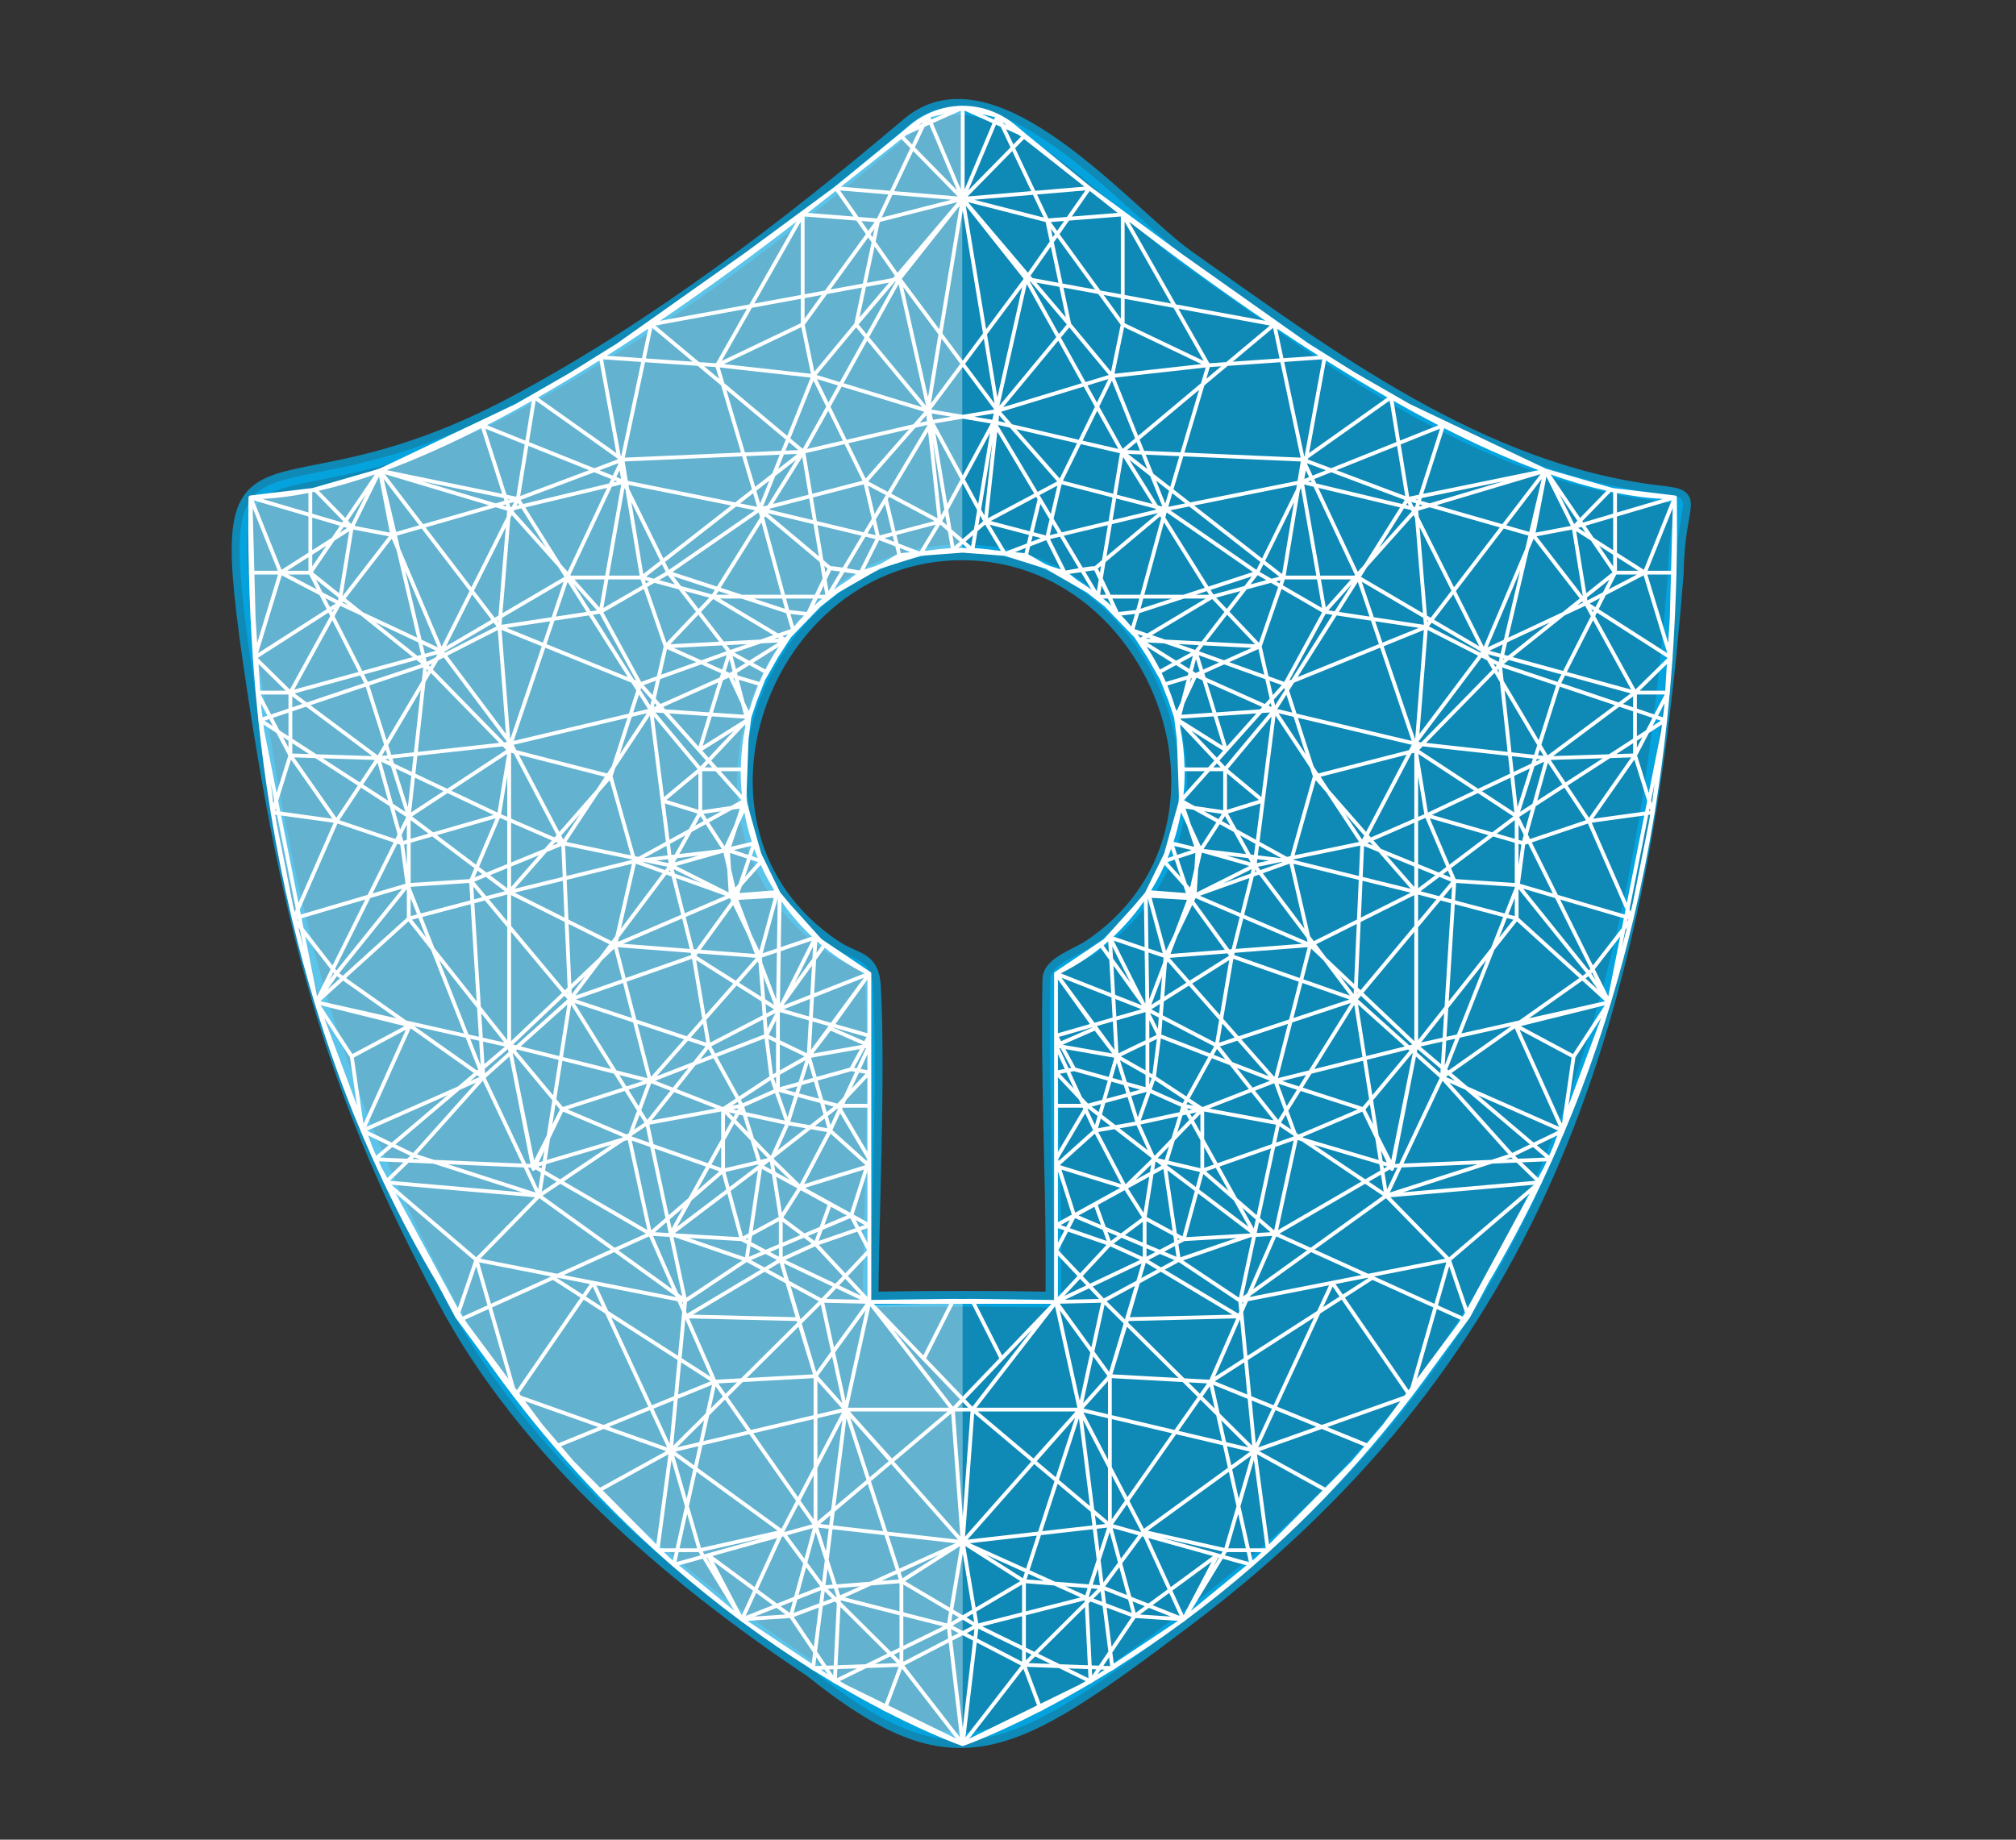
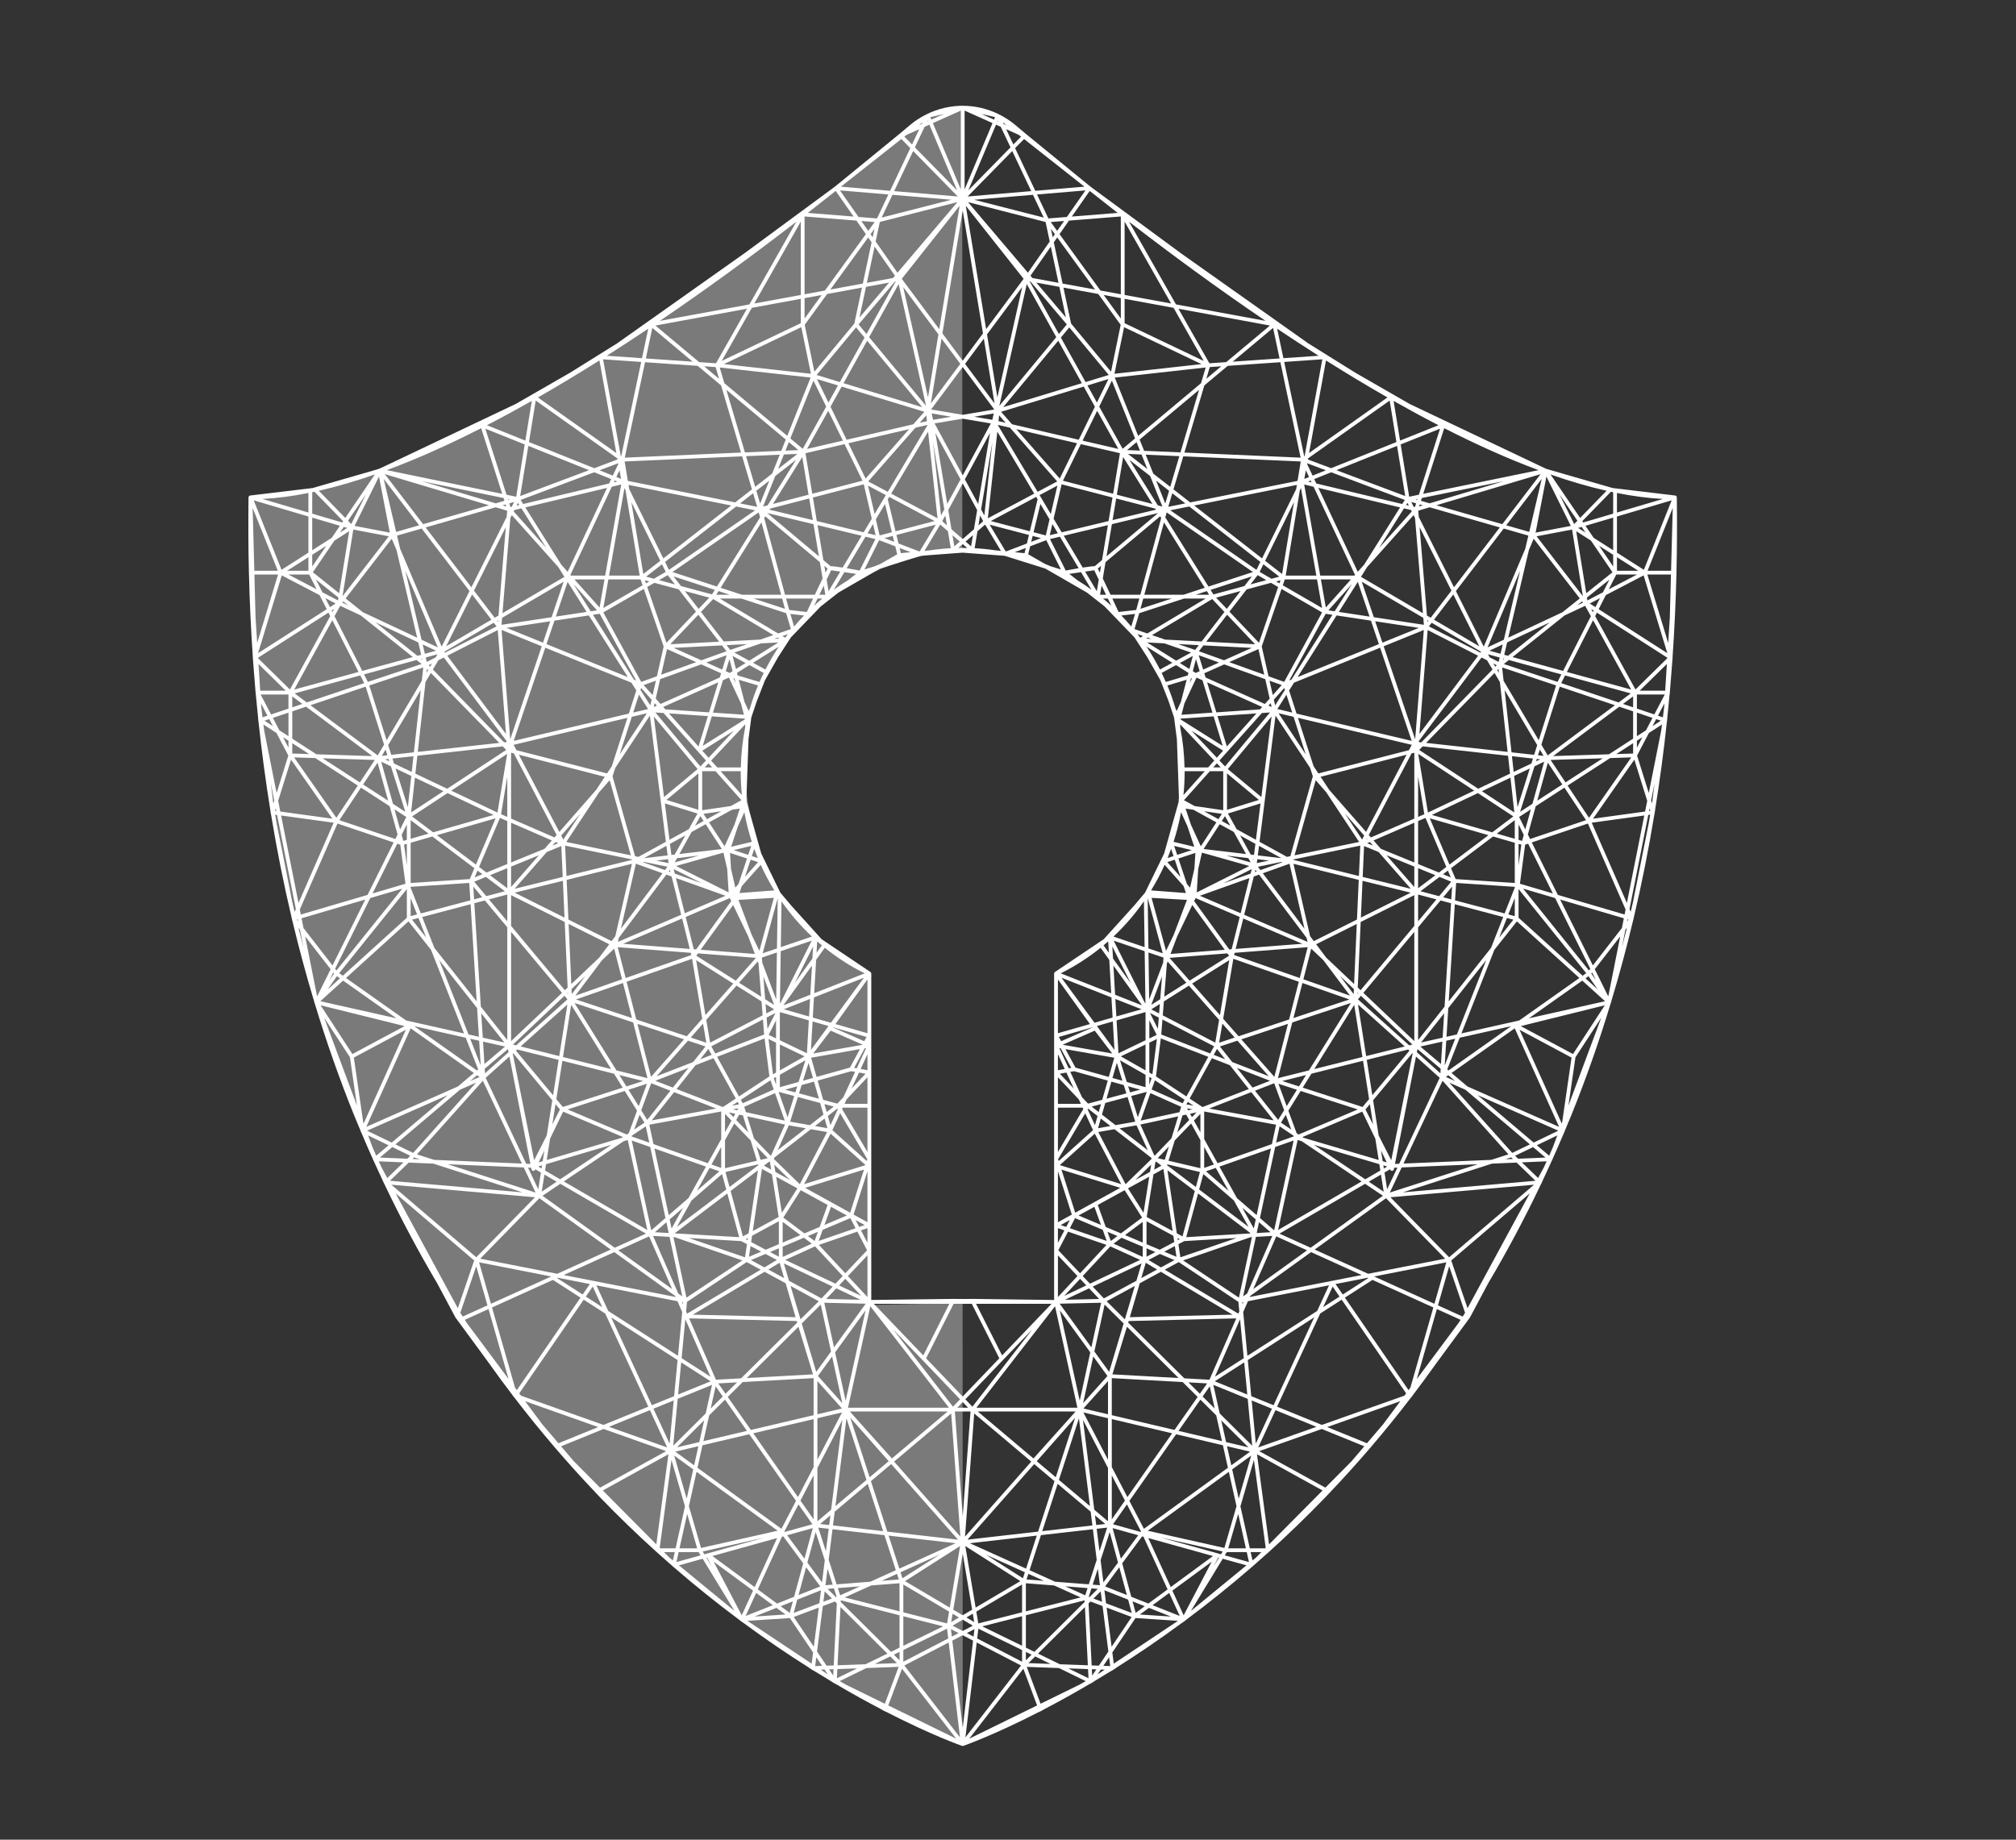
<svg xmlns="http://www.w3.org/2000/svg" version="1.1" id="Layer_1" x="0px" y="0px" width="511.332px" height="466.667px" viewBox="0 0 511.332 466.667" xml:space="preserve">
  <rect x="0" y="0" width="511.332" height="466.667" fill="#333333" stroke="none" />
-   <path opacity="0.7" fill="#00AEEF" stroke="#00AEEF" stroke-width="4" stroke-linecap="round" stroke-linejoin="round" d=" M425.051,144.731c0.434-18.849,5.964-18.364-4.639-19.636c-44.799-5.372-83.44-34.32-119.289-59.682 c-15.303-10.826-49.05-51.88-70.518-33.743c-30.782,26.044-64.324,51.729-99.967,70.721c-65.094,34.685-77.516-4.236-66.095,71.75 c10.19,67.8,22.052,105.994,48.468,155.575c20.538,38.547,57.006,69.889,92.785,93.741c36.564,29.251,50.019,21.186,95.13-12.844 c91.136-68.747,115.43-154.619,124.134-265.429C425.098,145.039,425.095,144.887,425.051,144.731 M267.197,317.148 c0,4.176,0,8.352,0,12.527c-15.477-0.289-30.904-0.289-46.381,0c0-18.435,1.85-56.092,0.6-79.342 c-0.402-7.479-4.288-6.193-9.999-10.031c-44.146-29.67-18.051-100.2,32.585-100.2c50.786,0,76.623,70.599,32.58,100.201 c-3.218,2.163-10.087,4.281-10.166,8.03C265.916,272.083,267.177,298.141,267.197,317.148" />
  <g>
-     <path fill="#FFFFFF" d="M425.221,144.762c0.139-6.113,0.171-12.285,0.082-18.521v-0.056v-0.001l0,0v-0.008 c0-0.002-0.001-0.003-0.001-0.005c0-0.001,0-0.003,0-0.004c0-0.003-0.002-0.006-0.002-0.01c0-0.008,0.003-0.016,0.002-0.024 c-0.001-0.01-0.006-0.018-0.007-0.027c-0.002-0.015-0.006-0.026-0.009-0.041c-0.005-0.02-0.006-0.04-0.013-0.058 c-0.002-0.006-0.005-0.011-0.008-0.017c-0.002-0.005-0.003-0.01-0.005-0.014c-0.007-0.016-0.019-0.027-0.026-0.042 c-0.016-0.025-0.028-0.051-0.048-0.073c-0.001-0.001-0.002-0.004-0.003-0.006c-0.002-0.002-0.002-0.005-0.004-0.007 c-0.003-0.003-0.007-0.003-0.009-0.005c-0.002-0.002-0.004-0.004-0.006-0.006c-0.012-0.012-0.027-0.02-0.04-0.031 c-0.022-0.018-0.044-0.037-0.069-0.051c-0.005-0.002-0.009-0.006-0.014-0.009c-0.006-0.003-0.013-0.005-0.019-0.007 c-0.017-0.008-0.033-0.011-0.051-0.017c-0.01-0.003-0.018-0.009-0.028-0.012c-0.008-0.002-0.015-0.007-0.022-0.009 c-0.006-0.001-0.011,0.003-0.017,0.003c-0.008-0.001-0.015-0.006-0.022-0.007c-0.003,0-0.005-0.002-0.008-0.002l-0.079-0.009 l-15.768-1.89l-16.619-4.795l-0.184-0.054c-0.005-0.002-0.011-0.002-0.017-0.005l-0.021-0.006l-0.029-0.013l-34.603-16.44 l-13.764-7.917l-11.951-7.455L299.58,64.284l-22.674-16.702l-0.975-0.769l-15.688-12.818c-0.004-0.003-0.008-0.003-0.012-0.006 c-0.913-0.766-1.804-1.514-2.653-2.233c-1.329-1.125-2.768-2.042-4.269-2.781c-0.004-0.003-0.008-0.004-0.012-0.006 c-2.859-1.406-5.96-2.125-9.067-2.133c-0.012-0.001-0.024-0.001-0.037-0.001c-0.014,0-0.027,0-0.041,0c-0.01,0-0.02,0-0.029,0.001 c-3.105,0.008-6.203,0.726-9.061,2.129c-0.01,0.005-0.019,0.008-0.028,0.015c-1.499,0.738-2.934,1.654-4.262,2.776 c-0.85,0.718-1.739,1.466-2.652,2.231c-0.004,0.003-0.01,0.004-0.014,0.008l-15.571,12.723l-1.229,0.969l-22.392,16.495 l-32.434,22.946l-11.878,7.408l-13.781,7.928l-34.666,16.471l-16.851,4.861l-15.612,1.871l-0.219,0.024 c-0.006,0.001-0.012,0.004-0.018,0.005c-0.008,0.001-0.017-0.001-0.025,0.001c-0.01,0.002-0.018,0.008-0.028,0.011 c-0.004,0.001-0.008,0.004-0.013,0.005c-0.003,0.001-0.006,0.003-0.01,0.004c-0.02,0.006-0.039,0.011-0.057,0.02 c-0.005,0.002-0.01,0.003-0.015,0.006c-0.005,0.002-0.01,0.006-0.015,0.009c-0.026,0.015-0.048,0.034-0.071,0.053 c-0.013,0.011-0.027,0.018-0.038,0.029c-0.003,0.003-0.006,0.007-0.009,0.011c-0.001,0.001-0.003,0.001-0.004,0.002 c0,0,0,0.001-0.001,0.002c-0.003,0.003-0.005,0.006-0.007,0.009c-0.019,0.022-0.032,0.048-0.047,0.073 c-0.009,0.015-0.021,0.027-0.028,0.042c-0.002,0.005-0.004,0.011-0.006,0.017c-0.002,0.005-0.005,0.009-0.007,0.015 c-0.007,0.02-0.009,0.041-0.013,0.062c-0.003,0.013-0.006,0.023-0.008,0.036c-0.001,0.01-0.006,0.019-0.007,0.029 c0,0.005,0.001,0.009,0.001,0.014c0,0.007-0.004,0.012-0.004,0.019c-0.089,6.234-0.058,12.403,0.08,18.514l0.002,0.584 c0,0.006,0.003,0.011,0.003,0.017c0,0.004-0.001,0.007-0.001,0.011l0.015,0.24c0.171,7.053,0.494,14.022,0.968,20.906l0.01,0.384 c0,0.006,0.003,0.012,0.004,0.019c0,0.002-0.002,0.005-0.002,0.008l0.106,1.34c0.149,2.046,0.312,4.085,0.487,6.116l0.113,1.424 c0,0.003,0.002,0.006,0.002,0.01c0,0.004-0.001,0.009,0,0.013l0.06,0.477c0.182,1.999,0.376,3.991,0.583,5.975l0.032,0.503 c0.001,0.012,0.008,0.022,0.01,0.034c0.001,0.01-0.005,0.02-0.003,0.029l0.039,0.197c0.811,7.62,1.815,15.126,3.01,22.517 l0.083,0.656c0.001,0.006,0.004,0.012,0.005,0.018c0.001,0.005-0.001,0.01,0,0.015l0.146,0.732 c1.445,8.739,3.155,17.316,5.136,25.719l0.093,0.466c0,0.001,0,0.001,0,0.002l0.003,0.017c0.001,0.004,0.005,0.006,0.006,0.01 c0.001,0.008,0,0.016,0.002,0.024l0.17,0.631c1.633,6.826,3.447,13.536,5.434,20.131l0.126,0.467 c0.001,0.005,0.006,0.008,0.008,0.014c0.002,0.008,0.001,0.017,0.004,0.025l0.001,0.002c0,0.001,0,0.002,0,0.002l0.012,0.031 l0.075,0.209c2.925,9.629,6.221,19.012,9.9,28.126c0.517,1.281,1.06,2.546,1.592,3.817l0.131,0.365 c0.002,0.007,0.01,0.01,0.013,0.017c0.002,0.005,0,0.011,0.002,0.017l0.304,0.682c0.9,2.13,1.823,4.244,2.765,6.345l0.079,0.211 c0.004,0.013,0.016,0.021,0.022,0.032c0.004,0.01,0.002,0.02,0.007,0.029l0.075,0.139c0.718,1.594,1.449,3.177,2.191,4.754 l0.411,0.921c0.002,0.004,0.006,0.007,0.008,0.011c0.003,0.006,0.003,0.012,0.006,0.018l0.203,0.381 c4.077,8.568,8.507,16.882,13.281,24.93l4.639,8.707c0.005,0.01,0.016,0.014,0.021,0.022c0.007,0.012,0.007,0.026,0.016,0.038 l8.642,11.758c1.849,2.606,3.743,5.176,5.672,7.717l0.47,0.639c0.005,0.007,0.014,0.009,0.019,0.016 c0.002,0.002,0.001,0.006,0.003,0.008l0.022,0.025c0.001,0.001,0.001,0.002,0.002,0.003l0.167,0.196 c3.233,4.225,6.578,8.354,10.03,12.391l0.129,0.174c0.007,0.01,0.019,0.014,0.027,0.022s0.009,0.021,0.017,0.028l0.126,0.127 c3.246,3.782,6.585,7.482,10.022,11.095l0.196,0.229c0.007,0.008,0.018,0.011,0.025,0.019c0.002,0.002,0.003,0.006,0.006,0.009 l0.174,0.17c0.287,0.3,0.564,0.607,0.852,0.906c4.738,4.917,9.486,9.49,14.194,13.746l0.088,0.086 c0.005,0.005,0.012,0.007,0.018,0.012c0.006,0.005,0.006,0.015,0.013,0.02l0.109,0.09c1.316,1.188,2.628,2.349,3.937,3.486 l0.08,0.08c0.001,0.001,0.003,0.002,0.004,0.003c0.002,0.003,0.003,0.006,0.005,0.009c0.007,0.007,0.017,0.009,0.024,0.016 c0.003,0.002,0.004,0.007,0.007,0.01l0.176,0.142c5.614,4.869,11.143,9.282,16.492,13.268l0.535,0.431 c0.001,0.001,0.003,0.002,0.005,0.003l0.044,0.036c0.006,0.005,0.013,0.006,0.019,0.011c0.006,0.005,0.008,0.013,0.014,0.017 l0.731,0.5c5.685,4.184,11.155,7.884,16.297,11.136l1.005,0.687c0.007,0.005,0.017,0.003,0.024,0.007 c0.004,0.003,0.005,0.008,0.009,0.011l1.005,0.574c1.281,0.794,2.539,1.56,3.773,2.297l0.728,0.484 c0.007,0.005,0.016,0.002,0.022,0.007c0.01,0.006,0.019,0.015,0.029,0.021c0.002,0.001,0.002,0.003,0.004,0.004l0.484,0.237 c4.055,2.392,7.836,4.477,11.278,6.277l0.901,0.515c0.008,0.004,0.017,0.002,0.024,0.006c0.007,0.004,0.012,0.011,0.019,0.014 l0.635,0.285c11.612,5.964,18.965,8.519,19.147,8.58c0.006,0.002,0.013,0.001,0.02,0.003c0.003,0.001,0.005,0.004,0.008,0.005 c0.042,0.01,0.085,0.014,0.127,0.014c0.043,0,0.085-0.004,0.128-0.014c0.003-0.001,0.005-0.004,0.008-0.005 c0.007-0.002,0.013-0.001,0.02-0.003c0.183-0.062,7.545-2.62,19.172-8.593l0.607-0.272c0.008-0.004,0.014-0.011,0.021-0.015 c0.006-0.003,0.012-0.002,0.018-0.005l0.816-0.466c3.468-1.812,7.283-3.915,11.378-6.33l0.472-0.231 c0.003-0.001,0.004-0.005,0.007-0.006c0.012-0.006,0.02-0.016,0.03-0.022c0.005-0.003,0.012-0.001,0.017-0.005c0,0,0,0,0.001-0.001 s0.003,0,0.004-0.001l0.672-0.448c1.257-0.749,2.537-1.528,3.841-2.336l0.992-0.567c0.004-0.002,0.005-0.007,0.009-0.01 c0.009-0.005,0.02-0.003,0.028-0.008l1.04-0.711c5.127-3.243,10.58-6.933,16.245-11.102l0.746-0.51 c0.009-0.007,0.012-0.018,0.021-0.024c0.002-0.002,0.006-0.003,0.008-0.005l0.017-0.014l0.003-0.002c0,0,0-0.001,0.001-0.001 l0.02-0.016c0.004-0.003,0.009-0.002,0.013-0.005l0.535-0.431c5.353-3.988,10.885-8.405,16.503-13.277l0.163-0.132 c0.003-0.003,0.004-0.007,0.007-0.01c0.009-0.007,0.02-0.01,0.028-0.018c0.001-0.001,0.001-0.003,0.002-0.004 c0.003-0.002,0.007-0.003,0.01-0.006l0.111-0.112c1.302-1.133,2.608-2.289,3.919-3.471l0.091-0.075 c0.006-0.005,0.007-0.014,0.012-0.019c0.006-0.006,0.014-0.007,0.02-0.013l0.078-0.076c4.71-4.259,9.462-8.835,14.202-13.756 c0.303-0.313,0.595-0.637,0.896-0.952l0.127-0.124c0.002-0.002,0.002-0.005,0.004-0.006c0.009-0.009,0.021-0.012,0.029-0.021 l0.181-0.211c3.432-3.606,6.767-7.3,10.009-11.076l0.161-0.162c0.011-0.011,0.013-0.027,0.022-0.039 c0.005-0.006,0.012-0.008,0.017-0.014l0.118-0.158c3.446-4.027,6.784-8.149,10.012-12.365l0.224-0.262 c0.003-0.004,0.002-0.008,0.005-0.012c0.005-0.007,0.014-0.009,0.019-0.016l0.501-0.682c1.917-2.525,3.798-5.079,5.636-7.67 l8.644-11.762c0.008-0.012,0.009-0.026,0.016-0.038c0.005-0.009,0.015-0.012,0.02-0.021l4.623-8.677 c4.782-8.059,9.219-16.384,13.301-24.964l0.201-0.378c0.004-0.007,0.004-0.014,0.007-0.021c0.002-0.003,0.005-0.005,0.007-0.009 l0.016-0.035c0.001-0.002,0.002-0.002,0.003-0.004c0-0.001,0-0.002,0-0.003l0.381-0.852c0.742-1.579,1.476-3.166,2.194-4.762 l0.086-0.158c0.006-0.011,0.003-0.022,0.008-0.033s0.016-0.018,0.02-0.028l0.003-0.007c0.001-0.002,0.003-0.004,0.004-0.006 s-0.001-0.004,0-0.006l0.074-0.199c0.921-2.053,1.824-4.119,2.705-6.2l0.366-0.819c0.003-0.008,0-0.016,0.002-0.022 c0.002-0.005,0.007-0.006,0.009-0.011l0.134-0.373c0.531-1.27,1.072-2.53,1.589-3.81c3.681-9.121,6.979-18.509,9.905-28.146 l0.078-0.217c0.001-0.001,0.002-0.002,0.003-0.004c0.002-0.004,0-0.009,0.001-0.013c0.002-0.004,0.001-0.008,0.002-0.011 c0-0.001,0.001-0.001,0.001-0.001c0.002-0.007,0.008-0.011,0.01-0.017l0.133-0.494c1.989-6.604,3.806-13.323,5.439-20.159 l0.155-0.576c0.003-0.01,0.001-0.019,0.003-0.029c0.001-0.008,0.005-0.015,0.007-0.022c0-0.003,0-0.005,0-0.008l0.062-0.31 c2.005-8.484,3.731-17.147,5.188-25.975l0.125-0.628c0-0.001,0-0.002,0-0.003c0.002-0.01,0.008-0.019,0.009-0.029l0.084-0.667 c1.194-7.388,2.198-14.891,3.008-22.509l0.039-0.194c0.001-0.006-0.003-0.012-0.002-0.018c0.003-0.016,0.013-0.029,0.014-0.045 l0.039-0.608c0.196-1.88,0.38-3.767,0.553-5.661l0.086-0.685c0.001-0.007-0.002-0.014-0.001-0.021c0,0,0,0,0-0.001l0.136-1.722 c0.167-1.943,0.32-3.895,0.462-5.852l0.104-1.307c0-0.003-0.002-0.005-0.002-0.008c0-0.007,0.004-0.012,0.004-0.019l0.01-0.354 c0.474-6.89,0.797-13.867,0.969-20.927l0.016-0.249c0-0.006-0.003-0.011-0.002-0.017c0-0.004,0.002-0.007,0.002-0.011 L425.221,144.762z M70.216,209.064c-0.139-0.799-0.273-1.604-0.408-2.408l0.477,0.066l4.752,23.874l-0.301,0.687 c-0.21-0.896-0.419-1.795-0.625-2.699L70.216,209.064z M318.587,395.079l-0.906,0.743l-0.471-2.107h2.73L318.587,395.079z M371.583,333.031c-0.198,0.312-0.395,0.627-0.592,0.937l-6.275-2.841l2.847-9.93l4.035,11.807L371.583,333.031z M359.358,349.813 l5.088-17.748l6.014,2.724c-0.193,0.3-0.387,0.599-0.581,0.896L359.358,349.813z M186.287,408.632l-14.088-11.559l6.021-1.674 l7.121,11.682L186.287,408.632z M118.497,335.724c-0.203-0.312-0.405-0.624-0.606-0.938l6.016-2.724l5.092,17.76L118.497,335.724z M70.554,203.131l1.477-4.725l1.786-5.713l7.623,10.897l2.858,4.087l-13.201-1.818L70.554,203.131z M70.086,205.721l-0.327-0.045 l0.194-0.622L70.086,205.721z M79.76,124.738l7.261,7.457l-0.235,0.345l-7.595-2.244v-5.431 C79.379,124.825,79.571,124.778,79.76,124.738z M414.219,179.422l-2.56-0.861l2.56-1.91V179.422z M371.129,301.121l-15.31,1.336 l22.604-7.285l6.254-0.264l4.772,4.613L371.129,301.121z M318.816,368.892l2.126,1.174l14.511,8.013l-13.57,13.678l-1.111-8.276 L318.816,368.892z M244.867,440.71l2.861-24.065l11.252,5.836l-4.161,5.375L244.867,440.71z M244.66,28.058l7.082,3.17 L244.66,48.04V28.058z M417.705,142.647l-0.759,1.893l-6.825-4.35v-9.173l13.881-4.1L417.705,142.647z M422.875,166.985 l-8.059,7.915l-10.224-18.611l0.449-0.888l17.843,11.432L422.875,166.985z M65.477,166.987l-0.01-0.155l17.84-11.432l0.451,0.889 l-3.547,6.458L73.534,174.9l-2.43-2.385L65.477,166.987z M83.202,132.484l3.016,0.891l-2.075,3.047l-4.952,3.156v-8.278 L83.202,132.484z M313.471,382.6l-2.922,10.063l-19.433-4.371l20.562-14.943l1.578,7.072l0.368,1.65L313.471,382.6z M310.121,393.558l-0.435,0.713l-0.812-0.227c-0.001,0-0.001,0-0.001,0l-14.487-4.028l6.4,1.439L310.121,393.558z M141.291,324.196 l0.169-0.076l8.149,1.597l-1.827,2.654L141.291,324.196z M131.773,309.092l5.035-5.146l18.099,13.025l-13.569,6.142l-19.536-3.829 L131.773,309.092z M91.227,192.653l3.836,0.123l-3.783,5.694l-9.446-6.114L91.227,192.653z M85.102,173.053l6.282-1.722 l0.991,1.955l-9.321,3.137l-5.249,1.766l-3.074-2.293L85.102,173.053z M410.121,141.336l5.398,3.44h-5.398V141.336z M291.267,406.764l-4.328-1.713l-2.311-8.487l5.065-6.849l0.333,0.093l6.121,13.367L291.267,406.764z M192.206,403.175 l6.122-13.367l0.329-0.092l5.065,6.849l-2.31,8.487l-4.326,1.712L192.206,403.175z M97.611,120.276l26.414,7.893l-16.707,4.795 l-6.215-8.123L97.611,120.276z M150.72,119.8l4.301,1.722l-0.525,1.118l-21.797,5.21l-0.648-1.032L150.72,119.8z M265.573,62.236 l-4.852,6.944l-15.195-17.905l19.673,5.035l1.052,4.954L265.573,62.236z M369.561,130.673l10.847,3.114l-11.618,15.187 l-8.942-17.854l-0.089-1.071l-0.042-0.504l2.897-0.866L369.561,130.673z M89.616,134.328l9.002,1.714l-11.71,15.156l-0.025-0.021 L89.616,134.328z M304.626,97.209l-15.952,13.35l-5.925-14.78l23.062-2.562L304.626,97.209z M346.278,299.151l-13.018-8.751 l9.911,2.934l6.68,1.978l0.254,1.613L346.278,299.151z M87.071,152.564l1.228,0.981l-1.458-0.683L87.071,152.564z M401.279,152.564 l0.23,0.298l-1.458,0.684L401.279,152.564z M396.308,155.301l-13.761,6.453l5.24-22.247l1.208-2.846l11.693,15.137L396.308,155.301 z M128.098,265.474l-5.228,4.432l-0.356-5.685L128.098,265.474z M108.097,237.826l-3.587-4.534l1.63-0.43L108.097,237.826z M107.084,232.612l12.276-3.241l1.546,24.644l-10.732-13.565L107.084,232.612z M104.156,224.954l14.865-0.982l0.277,4.42 l-12.57,3.319l-2.572-6.523V224.954z M281.027,358.755l-6.233-1.468l6.233-6.95V358.755z M230.456,401.611l-0.9-0.533l13.966-8.906 l-2.628,15.621L230.456,401.611z M207.327,372.375l1.124-2.161l5.218-10.032l-2.265,18.027l-0.599,4.758l-3.479,2.934V372.375z M139.312,290.173l0.209-1.327l3.308-6.861l15.192,6.445l-0.252,0.17l-19.1,5.653L139.312,290.173z M260.429,72.061l7.479,13.463 L258.34,97.07l-4.862,5.867l3.233-14.365L260.429,72.061z M375.588,213.319l-7.948,5.996l-3.31-7.772l-1.688-3.968l14.886,4.281 L375.588,213.319z M229.088,72.828l8.926,11.994l-2.634,15.958l-5.028-22.339L229.088,72.828z M228.405,398.827l9.871-4.454 l-9.375,5.978L228.405,398.827z M210.197,387.805l-0.717,5.7l-1.945-6.003L210.197,387.805z M208.012,386.583l2.617-2.208 l-0.311,2.47L208.012,386.583z M151.834,284.757l-7.86-3.336l14.488-4.686l3.116,5.008l-2.101,5.708l-0.501,0.337L151.834,284.757z M125.63,221.462l3.035-1.241v5.096l-4.38-3.305L125.63,221.462z M126.07,157.476l0.264-0.155l-0.038,0.452L126.07,157.476z M244.233,105.215l-0.055,0.009l-8.019-1.354l8.016-10.768l8.014,10.769L244.233,105.215z M330.815,163.618l-5.103,9.353 l-3.974-1.428l-1.718-7.551l5.023-14.596l10.281,5.953L330.815,163.618z M198.514,316.244l5.384-2.272l2.004,1.502l-7.388,3.362 V316.244z M361.191,206.091l0.074,0.447l-1.582,0.688v-10.264L361.191,206.091z M359.684,220.221l4.38,1.792l-4.38,3.304V220.221z M289.84,315.198l-4.493-1.896l4.493-3.364V315.198z M272.253,335.499l-3.478-4.796l10.508-0.242l-2.47,11.323L272.253,335.499z M347.721,157.434l2.017,5.952l-1.372,0.557l-19.259,7.815l9.898-15.643L347.721,157.434z M353.542,220.554l4.29,4.899 l-12.205-3.006l0.35-7.833l3.684,1.507L353.542,220.554z M183.889,296.333v-7.119l2.347-4.229l4.153,4.302l1.59,5.147l-1.059,0.249 L183.889,296.333z M297.105,288.783l-4.218,4.369l-0.14-0.108l-3.501-7.785l9.59-2.079l-0.375,1.213L297.105,288.783z M199.087,308.213l4.009-6.302l6.815,3.739l-2.016,5.587l-3.862,1.63l-5.355-4.013L199.087,308.213z M191.247,288.788l-1.733-5.609 l6.814,1.476l2.775,0.602l-3.502,7.788l-0.14,0.108L191.247,288.788z M201.421,158.917l-0.006,0.007l-0.954-3.193l3.479,0.4 C203.069,157.031,202.231,157.961,201.421,158.917z M214.789,308.328l-5.681,2.398l1.662-4.604L214.789,308.328z M179.141,264.501 l-3.945-1.31l3.123-3.543L179.141,264.501z M179.166,168.061l5.144-1.848l-1.125,3.646l-3.117-1.394L179.166,168.061z M220.021,280.009h-5.82l0.525-1.137l5.295-5.608V280.009z M170.77,187.68l6.166,7.406l-8.511,7.092l-2.592-20.428L170.77,187.68z M186.005,172.018l0.289,0.086l0.311,1.197L186.005,172.018z M186.667,169.704l-0.862-3.316l3.29,1.795L186.667,169.704z M163.386,217.66l5.638-3.102l0.308,2.43l-5.869,0.688L163.386,217.66z M176.729,196.517l0.404-0.337v9.24l-8.083-2.505 L176.729,196.517z M189.205,218.571l-1.907,5.693l-0.794,0.89l-1.098-4.834l-0.242-3.965l1.375,0.451l2.935,0.964L189.205,218.571z M197.042,242.274l-0.17,11.271l-3.525-9.309l-0.105-1.334l3.811-1.293L197.042,242.274z M205.929,245.294l-0.406,7.042 l-6.784,2.671l0.115-0.228l7.096-9.85L205.929,245.294z M177.702,240.922l4.022-5.541l4.224-5.818l3.815,7.942l1.697,4.479 l-3.32-0.256L177.702,240.922z M187.647,205.11l-1.363,4.095l-0.774,1.692l-1.729,3.777l-3.943-6.069l0.562-0.309l5.274-2.902 L187.647,205.11z M198.816,256.015l6.646-2.617l-0.256,4.449L198.816,256.015z M177.289,217.025l-6.159,1.739l0.603-1.086 L177.289,217.025z M183.406,216.307l0.093-0.011l0.95,4.181l0.36,5.898l-13.334-6.699L183.406,216.307z M178.988,209.074 l4.092,6.299l-9.131,1.072l-1.639,0.192l3.106-5.598L178.988,209.074z M170.55,217.817l-0.116,0.209l-0.024-0.192L170.55,217.817z M179.31,207.794l-0.877-1.35l4.52-0.654L179.31,207.794z M177.65,207.015l0.81,1.247l-2.163,1.19l0.721-1.3L177.65,207.015z M197.867,256.746l7.282,2.088l-0.481,8.345l-6.868-3.303v-6.995L197.867,256.746z M211.468,280.706l-1.784,1.388l-0.581-2.021 L211.468,280.706z M212.381,279.949l-3.589-0.96l-1.403-4.881l8.529-2.385l0.967,0.173l-2.971,6.43L212.381,279.949z M206.191,273.437l-2.523,0.705l1.421-4.537L206.191,273.437z M215.57,270.816l-8.449,2.361l-1.399-4.866l12.392-2.184l-2.105,3.88 L215.57,270.816z M203.323,275.244l3.136-0.876l1.245,4.33l-5.04-1.348L203.323,275.244z M218.704,265.04l-12.456,2.195 l4.438-5.793l8.056,3.528L218.704,265.04z M205.684,266.332l0.416-7.226l4.038,1.158L205.684,266.332z M204.07,267.964 l-6.271,3.561v-6.579L204.07,267.964z M201.474,270.545l2.808-1.595l-1.724,5.502l-4.758,1.329v-3.147L201.474,270.545z M201.729,277.1l-2.58-0.689l3.064-0.856L201.729,277.1z M210.639,285.414l-0.667-2.319l2.428-1.887l0.103,0.174L210.639,285.414z M216.639,270.871l2.691-4.958l0.348-0.062l-2.374,5.138L216.639,270.871z M219.204,264.118l-7.932-3.473l0.033-0.046l8.487,2.434 L219.204,264.118z M192.604,241.189l-1.947-4.053l-3.359-8.868l4.018-0.231l4.958-0.284L192.604,241.189z M186.081,215.643 l4.461-1.064l-0.763,2.277L186.081,215.643z M173.826,211.915l-0.892,1.607l-1.807,3.255l-0.84,0.099l-0.357-2.817L173.826,211.915 z M169.453,217.946l0.126,0.994l-3.113-0.644L169.453,217.946z M170.061,221.21l-0.445-0.159l0.304-0.404L170.061,221.21z M170.868,220.454l7.208,3.62l-6.92-2.472L170.868,220.454z M184.022,227.225l-10.346,4.433l-2.238-8.93L184.022,227.225z M183.952,228.305l1.154-0.494l0.367,0.764l-8.901,12.261l-0.607-0.047l-2.051-8.183L183.952,228.305z M192.189,243.911 l0.206,0.543l0.661,8.368l-5.603-3.537L192.189,243.911z M193.618,247.683l2.735,7.222l-2.279-1.439L193.618,247.683z M196.346,256.044l-1.987,1.032l-0.19-2.407L196.346,256.044z M196.678,256.964l-2.011,4.009l-0.225-2.848L196.678,256.964z M209.15,283.733l0.706,2.456l-3.152-0.554L209.15,283.733z M215.998,276.12l1.871-4.049l1.672,0.298l-2.477,2.623L215.998,276.12z M193.435,241.817l0.125-0.459l3.699-13.539l-0.191,12.765L193.435,241.817z M187.555,226.533l0.592-1.768l4.805-5.386 c1.009,2.236,2.162,4.401,3.444,6.485l-8.593,0.65L187.555,226.533z M188.927,222.44l1.463-4.369l1.885,0.619L188.927,222.44z M179.703,193.637l0.921,1.031h-1.891L179.703,193.637z M178.124,190.421l8.023-5.046l-6.426,6.833L178.124,190.421z M188.942,182.294l0.022,0.086l-0.196,0.208l-10.54,6.624l2.312-7.497L188.942,182.294z M179.55,181.647l-2.378,7.713l-7.5-8.393 l4.742,0.326L179.55,181.647z M166.239,180.73l2.053,0.141l10.764,12.043l-1.417,1.507l-8.012-9.621L166.239,180.73z M174.078,205.486l2.828,0.877l-2.199,3.964l-4.907,2.7l-1.17-9.229L174.078,205.486z M191.727,242.972l-5.103,5.789l-10.019-6.327 l0.432-0.595L191.727,242.972z M196.835,258.803v4.607l-1.191-0.572l-0.671-0.323L196.835,258.803z M196.835,264.481v7.592 l-0.776,0.441l-1.145-8.958L196.835,264.481z M196.835,273.183v1.945l-0.573-1.619L196.835,273.183z M201.44,278.022l-1.68,5.364 l-2.275-6.422L201.44,278.022z M201.609,280.714l0.765-2.442l5.64,1.509l0.848,2.951l-3.444,2.678l-5.005-0.879L201.609,280.714z M213.092,289.747l6.417,5.771l-0.015,0.047l-15.543,4.814l6.72-12.809L213.092,289.747z M210.766,304.93l-6.553-3.618 l14.921-4.621l-0.418,1.305l-3.082,9.62L210.766,304.93z M217.734,304.223l2.286-7.137v12.948l-3.524-1.943L217.734,304.223z M219.979,294.054l-0.145,0.453l-8.712-7.832l1.978-4.282l0.942,1.597L219.979,294.054z M220.021,271.471l-1.733-0.309l1.733-3.752 V271.471z M211.901,259.768l8.12-11.313v13.642L211.901,259.768z M219.129,248.015l-8.384,11.421l-4.589-1.315l0.294-5.112 l12.545-4.941L219.129,248.015z M207,243.473l2.201-3.055c3.101,2.497,6.484,4.68,10.113,6.49l-12.802,5.039L207,243.473z M206.054,243.135l-0.099,0.138l-4.372,6.067l4.646-9.26L206.054,243.135z M198.025,254.279l-0.201,0.278l0.198-13.278l7.862-2.668 L198.025,254.279z M185.438,214.8l1.737-5.221l1.62-3.539c0.464,2.554,1.101,5.061,1.898,7.506L185.438,214.8z M188.054,202.982 l-2.703,1.487l-7.251,1.052v-9.891h3.384l0.898,1.005L188.054,202.982z M185.019,167.195l0.19,0.729l0.602,2.315l-0.738,0.462 l-0.998-0.446L185.019,167.195z M183.929,171.248l-0.186,0.083l0.045-0.146L183.929,171.248z M184.874,171.883l3.068,6.561 l0.745,2.865l-7.854-0.541l2.533-8.211L184.874,171.883z M167.373,179.842l-0.264-0.018l0.177-0.079L167.373,179.842z M173.014,232.991l1.935,7.72l-16.906-1.306L173.014,232.991z M216.264,285.859l-2.673-4.529l0.166-0.359h6.264v11.256 L216.264,285.859z M207.104,241.678l0.166-2.888c0.39,0.344,0.781,0.685,1.181,1.018L207.104,241.678z M205.936,237.575 l-7.897,2.68l0.174-11.625C200.467,231.863,203.053,234.864,205.936,237.575z M190.696,217.157l0.612-1.827 c0.283,0.781,0.583,1.556,0.899,2.323L190.696,217.157z M182.778,195.63h5.104c0,0.081-0.006,0.16-0.006,0.24 c0,1.951,0.105,3.887,0.302,5.804L182.778,195.63z M187.906,194.668h-5.988l-1.552-1.737l8.654-9.202l-0.031,0.874 C188.338,187.865,187.978,191.231,187.906,194.668z M189.919,180.386l-1.071-2.29l-0.267-1.029l-1.207-4.642l4.881,1.455 c-0.765,1.838-1.43,3.728-2.003,5.658L189.919,180.386z M192.646,172.989l-5.556-1.654l-0.169-0.648l3.147-1.972l3.364,1.836 l0.271,0.148C193.334,171.452,192.983,172.216,192.646,172.989z M194.141,169.838l-3.134-1.71l6.53-4.091 C196.292,165.893,195.166,167.834,194.141,169.838z M197.416,162.971l-7.384,4.625l-0.819-0.447l-2.964-1.618l6.792-2.334 L197.416,162.971z M179.842,180.701l-11.09-0.763l-0.541-0.606l13.98-6.249L179.842,180.701z M166.61,178.99l-0.777,0.347 l0.22-0.97L166.61,178.99z M164.832,181.525l2.747,21.65c0,0,0,0.001,0.001,0.002l0.003,0.027c0,0.001-0.001,0.003,0,0.004 c0,0.001,0.001,0.001,0.001,0.002l0.713,5.623l0.595,4.694l-6.964,3.832l-0.856-0.177l-3.605-12.796l-2.101-7.456l0.694-2.146 L164.832,181.525z M154.638,197.909l5.368,19.052l-16.381-3.385l8.366-12.644L154.638,197.909z M163.424,218.654l5.873,1.213 l-0.634,0.844l-5.12-1.829l-0.511-0.183L163.424,218.654z M157.495,235.574l3.786-16.478l6.776,2.422L157.495,235.574z M169.01,221.859l1.333,0.477l2.434,9.708l-16.051,6.876l0.236-1.028L169.01,221.859z M175.196,241.697l0.14,0.559l-16.648,5.835 l-2.01-7.821L175.196,241.697z M185.977,249.496l-7.046,7.994l-2.361-13.935L185.977,249.496z M186.806,250.019l6.345,4.007 l0.279,3.534l-13.314,6.92l-0.977-5.763L186.806,250.019z M191.035,259.895l2.477-1.286l0.3,3.809l-12.398,4.811l-1-1.813 L191.035,259.895z M193.922,263.41l0.577,4.508l0.656,5.129l-7.727,5.087l-5.544-10.055L193.922,263.41z M195.423,274.033 l0.827,2.333l-7.865,3.502l-0.486-0.882L195.423,274.033z M188.104,281.886l-0.131-0.029l0.079-0.141L188.104,281.886z M189.188,282.121l-0.421-1.364l7.807-3.476l2.471,6.977l-5.385-1.167L189.188,282.121z M197.361,291.488l2.714-6.033l4.312,0.757 l-7.155,5.564L197.361,291.488z M196.384,293.66l9.288-7.222l4.124,0.724l-6.939,13.229l-6.606-6.435L196.384,293.66z M219.318,310.754l-1.393,0.481l-0.914-1.755L219.318,310.754z M220.021,311.535v3.724l-1.645-3.156L220.021,311.535z M199.145,161.763l-0.704-0.421l1.408-0.484C199.614,161.16,199.373,161.456,199.145,161.763z M197.64,161.991l-1.28,0.066 l0.884-0.304L197.64,161.991z M185.227,164.859l-0.933-1.209l5.242-0.271L185.227,164.859z M164.934,178.93l-2.482-3.921 l0.16-0.494l2.652,2.967L164.934,178.93z M164.376,179.858l-3.781,0.896l1.47-4.548L164.376,179.858z M160.247,181.831l3.823-0.906 l-6.902,10.43l0.313-0.968L160.247,181.831z M160.33,218.112l-16.648,4.101l-0.344-7.709l16.963,3.505L160.33,218.112z M177.593,268.71l2.085-2.628l0.827,1.498L177.593,268.71z M187.431,280.135l-1.777,0.327l1.436-0.945L187.431,280.135z M217.136,145.577l-2.019,1.583c-1.234,0.754-2.429,1.565-3.599,2.411l2.638-4.428L217.136,145.577z M219.258,144.46l3.719-7.44 l4.099,1.564l0.16,0.661l0.329,1.354l-4.21,2.428c-0.485,0.196-0.971,0.391-1.449,0.6L219.258,144.46z M226.436,135.946 l0.364,1.501l-2.48-0.947L226.436,135.946z M228.488,140.317l-0.319-1.315l2.812,1.074L228.488,140.317z M244.911,137.375 l1.865-1.623l-0.473,2.834L244.911,137.375z M243.44,137.376l-1.392,1.21l-0.473-2.831l1.563,1.359L243.44,137.376z M240.181,133.26l-1.203-1.046l0.786-1.451L240.181,133.26z M234.48,139.735l4.002-6.668l1.948,1.693l0.718,4.301 c-1.779,0.096-3.536,0.278-5.268,0.538L234.48,139.735z M244.175,138.016l1.139,0.991c-0.379-0.008-0.755-0.029-1.136-0.029 c-0.383,0-0.761,0.021-1.142,0.029L244.175,138.016z M259.862,140.316l-2.492-0.242l2.812-1.073L259.862,140.316z M274.192,145.143 l2.638,4.427c-1.166-0.842-2.357-1.652-3.587-2.404l-2.027-1.59L274.192,145.143z M266.443,143.627 c-0.475-0.208-0.955-0.401-1.437-0.596l-4.215-2.432l0.488-2.017l4.091-1.562l3.72,7.438L266.443,143.627z M264.031,136.5 l-2.476,0.945l0.363-1.498L264.031,136.5z M253.869,139.734l-1.417-0.138c-1.726-0.258-3.477-0.44-5.25-0.535l0.719-4.305 l1.942-1.689l1.292,2.151L253.869,139.734z M248.588,130.766l0.785,1.45l-1.201,1.045L248.588,130.766z M247.84,129.384 l-0.813,4.872l-2.85,2.479l-2.85-2.479l-0.813-4.875l0.727-1.343l2.936-5.423L247.84,129.384z M239.505,129.213l-0.823,1.521 l-2.037-18.662L239.505,129.213z M237.345,133.092l-4.06,6.759l-0.148,0.014l-5.244-2.001l-0.524-2.162l3.752-0.982 L237.345,133.092z M320.596,244.914l-7.582-2.658l0.14-0.558l18.521-1.429l-2.011,7.822L320.596,244.914z M308.236,264.479 l-13.315-6.918l0.28-3.534l6.346-4.008l7.666,8.696L308.236,264.479z M272.718,307.619l-3.498-10.927l14.915,4.62l-6.551,3.618 c-0.002,0.001-0.004,0.004-0.006,0.005L272.718,307.619z M290.14,228.625l0.174,11.63l-7.898-2.682 C285.298,234.861,287.885,231.859,290.14,228.625z M291.662,164.565l5.683,3.56l-3.139,1.713c-1.026-2.006-2.154-3.951-3.401-5.81 L291.662,164.565z M283.837,285.25l-0.905,0.159l-3.441-2.676l0.849-2.952l5.638-1.509l1.959,6.258L283.837,285.25z M310.228,190.422l-1.596,1.786l-6.428-6.833L310.228,190.422z M282.403,244.94l7.088,9.835l0.116,0.231l-6.777-2.669l-0.315-5.478 L282.403,244.94z M298.879,217.771l4.314-1.416l-0.243,3.944l-1.104,4.858l-0.788-0.884l-2.004-5.979L298.879,217.771z M311.215,196.181l8.086,6.735l-8.086,2.506V196.181z M314.631,216.471l-9.358-1.1l1.932-2.974l2.159-3.324l3.57,1.964l3.106,5.598 L314.631,216.471z M309.891,208.262l0.811-1.247l1.352,2.437L309.891,208.262z M309.919,206.444l-0.878,1.351l-3.643-2.004 l1.735,0.251L309.919,206.444z M316.618,217.678l0.604,1.089l-6.169-1.742L316.618,217.678z M300.708,205.111l1.972,0.285 l5.834,3.21l-3.941,6.067l-1.546-3.374l-0.945-2.064L300.708,205.111z M301.054,228.267l-1.662,4.389l-1.702,4.489l-1.941,4.043 l-3.669-13.435L301.054,228.267z M295.01,244.216l-3.535,9.33l-0.178-11.938l3.817,1.295L295.01,244.216z M289.533,256.016 l-6.386,1.831l-0.257-4.447L289.533,256.016z M275.972,279.948l-1.536-1.626l-0.417-0.903l-2.552-5.523l0.961-0.171l8.537,2.386 l-1.402,4.877L275.972,279.948z M272.781,270.819l-2.546-4.693l12.396,2.185l-1.4,4.87L272.781,270.819z M282.671,266.332 l-4.455-6.068l4.038-1.158L282.671,266.332z M277.669,261.442l4.438,5.794l-12.46-2.196l-0.037-0.068L277.669,261.442z M271.709,270.871l-0.661,0.118l-2.374-5.138l0.343,0.06L271.709,270.871z M282.161,273.44l1.103-3.835l1.421,4.539L282.161,273.44 z M277.078,260.644l-7.755,3.396l-0.177,0.077l-0.588-1.085l8.486-2.434L277.078,260.644z M270.481,272.071l1.868,4.042 l-3.537-3.744L270.481,272.071z M276.883,280.707l2.368-0.634l-0.582,2.022L276.883,280.707z M283.686,267.178l-0.481-8.346 l7.275-2.086l0.07,0.139v6.991L283.686,267.178z M291.994,254.905l2.742-7.238l-0.459,5.797L291.994,254.905z M296.89,241.985 l1.691-4.464l3.822-7.958l8.246,11.36L296.89,241.985z M303.907,220.458l0.945-4.161l0.103,0.012l11.922,3.367l-13.334,6.699 L303.907,220.458z M317.805,217.817l0.134,0.016l-0.023,0.184L317.805,217.817z M308.647,193.637l0.97,1.031h-1.892 L308.647,193.637z M310.254,195.629v9.892l-7.256-1.052l-2.702-1.487l6.571-7.353H310.254z M302.272,215.643l-3.7,1.212 l-0.763-2.277L302.272,215.643z M299.425,222.443l-3.349-3.753l1.885-0.618L299.425,222.443z M300.795,226.532l-8.843-0.669 c1.282-2.084,2.436-4.25,3.444-6.487l4.804,5.382L300.795,226.532z M290.527,254.559l-0.197-0.273l-7.861-15.673l7.86,2.667 L290.527,254.559z M286.764,249.337l-4.463-6.192l-0.176-3.058L286.764,249.337z M270.062,271.165l-1.061,0.189l-0.675,0.12v-4.064 L270.062,271.165z M268.375,294.054l6.878-11.658l0.169,0.366l1.809,3.913l-8.711,7.829L268.375,294.054z M275.851,281.382 l0.103-0.175l2.429,1.889l-0.667,2.319L275.851,281.382z M280.65,278.696l1.243-4.326l3.136,0.876l0.144,0.459l0.515,1.645 L280.65,278.696z M286.141,275.556l3.056,0.854l-2.573,0.688L286.141,275.556z M290.55,275.784l-4.755-1.329l-1.722-5.501 l6.477,3.68V275.784z M285.481,268.643l-1.199-0.682l2.584-1.244l3.684-1.772v6.577L285.481,268.643z M295.297,252.82l0.664-8.383 l0.2-0.529l4.737,5.375L295.297,252.82z M318.061,216.873l-0.834-0.098l-2.696-4.858l3.888,2.139L318.061,216.873z M313.649,210.331l-2.201-3.968l2.614-0.811l5.657-1.752l-1.171,9.227L313.649,210.331z M311.417,195.086l11.101-13.331 l-2.592,20.419L311.417,195.086z M309.294,192.913l2.033-2.275c0.001-0.001,0.002-0.001,0.003-0.002l8.726-9.764l2.058-0.142 l-11.402,13.688L309.294,192.913z M309.01,185.597l1.115,3.617l-10.543-6.625l-0.195-0.208l0.022-0.086l8.404-0.579L309.01,185.597 z M291.094,227.812l1.675,6.13l2.148,7.874l-3.222-1.093l-0.413-0.141l-0.041-2.759L291.094,227.812z M281.842,251.949 l-12.806-5.042c3.629-1.81,7.011-3.991,10.11-6.487l2.207,3.062L281.842,251.949z M281.902,253.01l0.295,5.109l-4.589,1.316 l-8.381-11.417l4.021,1.583L281.902,253.01z M268.327,248.455l8.122,11.313l-8.122,2.329V248.455z M268.327,273.264l5.3,5.613 l0.522,1.132h-5.822V273.264z M268.327,280.97h6.267l0.166,0.359l-6.433,10.898V280.97z M291.512,264.483l1.922-0.925l-1.143,8.952 l-0.779-0.442V264.483z M291.512,263.414v-4.61l1.862,3.714l-0.876,0.422L291.512,263.414z M291.676,256.968l2.231,1.158 l-0.225,2.842L291.676,256.968z M292.003,256.045l2.179-1.375l-0.191,2.407L292.003,256.045z M296.626,242.972l14.688-1.133 l0.431,0.594l-10.019,6.326L296.626,242.972z M312.387,240.789l-0.606,0.047l-3.486-4.803l-5.415-7.46l0.366-0.763l11.192,4.794 L312.387,240.789z M304.33,227.226l12.582-4.497l-2.237,8.929L304.33,227.226z M310.26,224.081l7.223-3.628l-0.289,1.152 L310.26,224.081z M318.902,217.946l0.407,0.048l2.572,0.302l-3.105,0.642L318.902,217.946z M319.024,216.986l0.308-2.427l5.634,3.1 l-0.075,0.016L319.024,216.986z M318.675,180.967l-7.495,8.389l-2.378-7.709l5.624-0.387L318.675,180.967z M302.057,172.107 l0.289-0.086l-0.6,1.28L302.057,172.107z M301.685,169.705l-1.662-1.041l-0.767-0.48l3.292-1.796L301.685,169.705z M298.283,168.713l3.147,1.971l-0.17,0.651l-5.56,1.655c-0.338-0.772-0.688-1.537-1.059-2.292L298.283,168.713z M300.977,172.429 l-1.473,5.667l-1.073,2.292l-0.345-0.878c-0.57-1.919-1.232-3.798-1.993-5.627L300.977,172.429z M299.332,183.735l6.128,6.514 l2.524,2.684l-1.551,1.736h-5.994c-0.07-3.422-0.43-6.773-1.075-10.022L299.332,183.735z M300.47,195.87 c0-0.081-0.006-0.161-0.006-0.241h5.111l-5.407,6.051C300.365,199.761,300.47,197.823,300.47,195.87z M299.553,206.033l1.622,3.545 l1.739,5.222l-5.255-1.254l0.019-0.077C298.464,211.046,299.094,208.562,299.553,206.033z M297.04,215.325l0.614,1.832 l-1.516,0.496C296.456,216.884,296.756,216.108,297.04,215.325z M281.082,238.788l0.167,2.899l-1.353-1.877 C280.298,239.475,280.691,239.132,281.082,238.788z M268.859,295.568l-0.016-0.051l4.966-4.469l3.867-3.476l6.716,12.806 l-6.723-2.081L268.859,295.568z M279.202,283.734l2.444,1.901l-3.148,0.552L279.202,283.734z M291.512,273.18l0.576,0.328 l-0.576,1.628V273.18z M315.337,232.989l14.979,6.417L313.4,240.71L315.337,232.989z M318.289,221.213l0.142-0.564l0.305,0.405 L318.289,221.213z M268.327,310.042v-12.958l3.418,10.674l0.108,0.339l-0.276,0.152L268.327,310.042z M283.962,286.21l4.312-0.756 l2.845,6.321L283.962,286.21z M288.591,283.386l-1.679-5.363l3.952-1.058l-2.015,5.692L288.591,283.386z M310.035,259.648 l3.123,3.544l-3.946,1.311L310.035,259.648z M309.039,257.056l-6.663-7.561l9.407-5.941l-2.362,13.936L309.039,257.056z M332.985,196.925l-5.706,20.256l-0.858,0.177l-6.958-3.829l1.314-10.355c0-0.002-0.001-0.005-0.001-0.007l2.747-21.642 l8.446,12.766l0.319,0.483L332.985,196.925z M324.283,180.924l3.818,0.905l3.081,9.523L324.283,180.924z M326.286,176.215 l1.469,4.539l-3.774-0.894L326.286,176.215z M321.247,179.825l-0.272,0.019l0.09-0.1L321.247,179.825z M319.594,179.939 l-11.083,0.763l-2.35-7.619l13.977,6.247L319.594,179.939z M307.521,180.77l-7.856,0.541l0.747-2.875l3.066-6.552l1.511,0.675 L307.521,180.77z M304.425,171.249l0.141-0.063l0.045,0.146L304.425,171.249z M303.278,170.703l-0.736-0.461l0.792-3.048 l0.944,3.062L303.278,170.703z M304.043,166.211l5.145,1.849l-4.021,1.797L304.043,166.211z M303.127,164.86l-4.312-1.481 l5.245,0.272L303.127,164.86z M300.099,164.841l2.003,0.688l-3.784,2.065l-7.38-4.625l4.375,0.227L300.099,164.841z M291.89,162.053l-1.177-0.061l0.397-0.238l0.888,0.305L291.89,162.053z M289.204,161.765c-0.229-0.308-0.472-0.605-0.707-0.909 l1.414,0.486L289.204,161.765z M268.327,311.535l1.645,0.568l-1.645,3.156V311.535z M278.557,287.159l1.483-0.26l2.637-0.463 l9.289,7.223l0.134,0.298l-6.605,6.432L278.557,287.159z M292.931,274.032l7.521,4.95l-0.486,0.882l-7.862-3.498L292.931,274.032z M293.198,273.05l1.229-9.638l12.039,4.668l-5.546,10.053L293.198,273.05z M294.536,262.417l0.302-3.808l5.099,2.646l8.002,4.158 l-1.001,1.813L294.536,262.417z M308.672,266.082l2.088,2.63l-2.914-1.131L308.672,266.082z M331.494,238.333l0.135,0.587 l-16.055-6.877l2.433-9.706l1.335-0.477l12.052,16.035L331.494,238.333z M320.297,221.52l6.776-2.422l3.786,16.476L320.297,221.52z M322.311,219.777l-2.62,0.936l-0.635-0.844l5.872-1.213l0.394,0.046L322.311,219.777z M328.054,218.009l16.962-3.505l-0.154,3.451 l-0.19,4.257l-16.646-4.1L328.054,218.009z M328.349,216.96l5.365-19.049l2.664,3.043l8.351,12.621L328.349,216.96z M322.521,179.336l-0.781-0.349l0.56-0.626L322.521,179.336z M260.457,137.864l-5.24,2.001l-0.151-0.015l-0.93-1.547l-3.131-5.211 l9.977,2.609L260.457,137.864z M248.847,129.215l2.848-17.053l-2.026,18.57l-0.22-0.407L248.847,129.215z M248.099,127.833 l-3.374-6.232l6.382-11.786L248.099,127.833z M243.627,121.602l-3.373,6.229l-3.006-18.012L243.627,121.602z M226.208,135.009 l-3.108,0.813l-0.952-4.091l2.32-3.894L226.208,135.009z M222.094,135.761l-2.052-0.494l1.393-2.338L222.094,135.761z M222.039,136.742l-2.283,4.566l-1.707,3.414c-1.305-0.241-2.396-0.434-3.293-0.583l4.768-8.002L222.039,136.742z M209.909,144.237 c-0.125,0.221-0.298,0.546-0.54,1.021l-0.287-1.715L209.909,144.237z M210.814,144.657l2.308,0.335l-2.964,4.976l-0.49-2.929 L210.814,144.657z M209.329,150.863h-1.502l1.114-2.315L209.329,150.863z M208.581,151.829c-0.712,0.589-1.411,1.194-2.094,1.817 l0.875-1.817H208.581z M184.27,165.2l-2,0.719l-4.378,1.573l-7.028-3.145l12.257-0.635L184.27,165.2z M176.583,167.961 l-8.887,3.193l1.48-6.506L176.583,167.961z M177.855,168.531l5.043,2.256l-0.33,1.069L178,173.898l-10.465,4.678l-1.219-1.363 l1.124-4.939L177.855,168.531z M161.812,173.844l-0.033,0.103l-0.099-0.156L161.812,173.844z M187.257,281.15l-0.273,0.493 l-1.105-0.24L187.257,281.15z M187.483,282.739l0.947,0.205l1.33,4.304l-3.035-3.144L187.483,282.739z M211.247,310.869 l4.427-1.868l1.017,1.952l0.313,0.602l-9.362,3.234l1.021-2.829L211.247,310.869z M238.263,337.878l3.611-7.154h4.603l6.984,13.832 l-9.286,9.696l-9.281-9.692L238.263,337.878z M247.558,330.724h19.16l-12.549,13.1L253,341.508L247.558,330.724z M261.822,337.23 l-15.182,19.598l-1.794-1.873L261.822,337.23z M246.642,329.484h-0.005c-0.002,0-0.005,0.002-0.008,0.002l-2.363,0.025 l-2.549-0.027h-0.004c-0.002,0-0.004,0.002-0.007,0.002l-20.72,0.271V317.23c0,0,0,0,0-0.001l0-0.001v-6.373v-15.096v-1.766V280.49 v-8.441v-6.83c0-0.001,0.001-0.003,0.001-0.004v-18.256c0-0.002-0.002-0.004-0.002-0.006c0-0.011-0.007-0.02-0.007-0.03 c-0.001-0.017,0.004-0.033,0.001-0.05c-0.006-0.032-0.024-0.06-0.036-0.089c-0.006-0.015-0.005-0.031-0.012-0.045 c-0.004-0.009-0.011-0.016-0.016-0.024c-0.001-0.002-0.001-0.003-0.002-0.005c-0.004-0.007-0.008-0.013-0.013-0.02 c0-0.002-0.002-0.003-0.003-0.004c-0.008-0.012-0.02-0.018-0.029-0.029c-0.017-0.02-0.035-0.038-0.056-0.057 c-0.015-0.013-0.022-0.032-0.04-0.044c-0.001-0.001-0.003-0.001-0.004-0.002c-0.003-0.002-0.004-0.006-0.007-0.008l-0.132-0.084 l-12.233-8.221l-7.699-8.517l-2.787-3.312l-4.837-9.92l-3.656-13.027l-0.085-1.252l0.52-14.753l0.702-5.414 c0.009-0.036,0.016-0.073,0.025-0.109l1.408-4.174l2.056-5.239l3.337-5.868l3.231-4.983l7.553-7.835l4.504-3.533l10.523-6.07 l10.28-3.23c0.06-0.012,0.12-0.021,0.18-0.032l10.517-0.785l10.541,0.787c0.054,0.011,0.11,0.019,0.165,0.03l10.283,3.231 l10.534,6.078l4.47,3.506l7.59,7.873l3.23,4.986l3.327,5.847l2.03,5.171l1.432,4.253c0.008,0.028,0.013,0.058,0.021,0.087 l0.709,5.457l0.519,14.698l-0.087,1.272l-3.665,13.049l-4.832,9.915l-2.722,3.233l-7.767,8.589l-12.269,8.245l-0.091,0.058 c-0.002,0.001-0.003,0.004-0.004,0.005c-0.003,0.002-0.006,0.001-0.009,0.003c-0.021,0.015-0.031,0.039-0.05,0.057 c-0.018,0.017-0.035,0.032-0.051,0.051c-0.005,0.007-0.013,0.011-0.018,0.019c-0.008,0.012-0.016,0.021-0.022,0.033 c-0.005,0.008-0.011,0.015-0.015,0.022c-0.009,0.016-0.008,0.035-0.015,0.052c-0.011,0.028-0.028,0.054-0.033,0.083 c-0.004,0.02,0.003,0.038,0.001,0.058c0,0.001,0,0.002,0,0.003c-0.001,0.009-0.007,0.015-0.007,0.023v15.78v9.312v8.441v13.504 v1.766v15.098v6.371v0.002v12.525L246.642,329.484z M270.424,311.235l-1.393-0.48l2.307-1.273l-0.398,0.764L270.424,311.235z M273.561,308.328l4.02-2.206l1.663,4.604L273.561,308.328z M287.985,299.308l3.991-3.885l-0.294,1.856L287.985,299.308z M294.336,283.167l-5.027,1.09l2.47-6.974l7.807,3.474l-0.421,1.363L294.336,283.167z M314.849,263.648l8.612-2.86l3.215-1.066 l-3.451,13.429L314.849,263.648z M314.155,262.861l-3.913-4.439l2.328-13.735l0.25-1.473l16.603,5.818l-2.461,9.577 L314.155,262.861z M323.421,178.93l-0.331-1.453l2.646-2.961l0.162,0.499L323.421,178.93z M310.462,167.49l-6.378-2.292 l1.148-1.487l12.258,0.635L310.462,167.49z M286.938,158.923l-0.092-0.101c-0.78-0.917-1.585-1.81-2.421-2.674l-0.016-0.018 l3.479-0.401l-0.836,2.807L286.938,158.923z M279.769,151.829h1.223l0.878,1.824C281.185,153.028,280.483,152.42,279.769,151.829z M279.02,150.863l0.389-2.321l1.117,2.321H279.02z M278.191,149.97l-2.966-4.977l2.312-0.336l1.146,2.379L278.191,149.97z M278.44,144.237l0.827-0.694l-0.287,1.717C278.738,144.784,278.565,144.458,278.44,144.237z M277.656,143.632 c-0.41-0.01-1.252,0.063-3.037,0.342l-4.81-8.073l11.188-2.691l-1.484,8.864L277.656,143.632z M270.582,139.083l3.013,5.057 c-0.896,0.149-1.985,0.342-3.289,0.582l-3.99-7.979l2.512-0.604L270.582,139.083z M266.258,135.761l0.659-2.83l1.393,2.336 L266.258,135.761z M265.251,135.822l-3.104-0.812l1.737-7.168l2.319,3.893L265.251,135.822z M226.594,126.608l10.455,5.563 l-9.908,2.593l-1.967-8.113l0.361-0.606L226.594,126.608z M218.54,135.9l-4.811,8.073c-1.774-0.276-2.619-0.348-3.031-0.339 l-1.862-1.562l-1.484-8.864L218.54,135.9z M180.89,151.959l15.269,9.144l-3.305,1.136l-5.856,0.304l-3.422,0.177l-5.784-7.493 L180.89,151.959z M182.402,162.78l-12.386,0.641l7.102-7.486L182.402,162.78z M166.36,172.662l-0.834,3.666l-2.277-2.548 L166.36,172.662z M161.393,175.144l-1.268,3.923l-0.63,1.948l-29.199,6.919l8.008-23.633l21.836,8.864L161.393,175.144z M130.274,188.933l10.624-2.518l18.249-4.324l-3.964,12.264l-1.217,1.838l-22.98-5.903L130.274,188.933z M153.404,197.044 l-2.199,3.323l-3.232,3.692l-6.106,6.974l-10.276-19.592L153.404,197.044z M147.237,206.362l-4.363,6.594l-0.528-1.007 L147.237,206.362z M143.726,223.195l16.56-4.08l-4.22,18.359l-0.947,1.26l-10.944-5.473L143.726,223.195z M154.528,239.52 l-2.567,3.417l-7.056,6.685l-0.681-15.254L154.528,239.52z M152.799,243.472l2.979-2.823l1.995,7.762l-11.833,4.147l6.751-8.984 L152.799,243.472z M158.016,249.353l2.286,8.895l-14.206-4.718L158.016,249.353z M158.93,249.033l16.602-5.818l2.578,15.207 l-3.913,4.438l-11.514-3.821l-1.292-0.43L158.93,249.033z M173.503,263.648l-8.375,9.502l-3.451-13.428L173.503,263.648z M174.501,263.979l4.443,1.476l-1.138,1.435l-1.995,2.513l-3.453,1.34l-5.799,2.249L174.501,263.979z M174.627,270.893 l-3.962,4.992l-4.447-1.73L174.627,270.893z M176.41,270.202l4.565-1.771l5.646,10.234l-3.271,2.153l-11.74-4.567L176.41,270.202z M186.494,282.524l-0.473,0.852l-1.165-1.206L186.494,282.524z M191.877,290.828l2.819,2.92l-0.089,0.069l-1.684,0.396 L191.877,290.828z M195.033,294.71l0.243-0.057l0.323,2.038l-1.826-1.002L195.033,294.71z M196.376,295.425l3.987,3.882 l-2.551-1.399l-1.142-0.627L196.376,295.425z M202.247,301.445l-3.937,6.189l-1.448-9.145L202.247,301.445z M207.451,312.471 l-0.84,2.327l-1.684-1.262L207.451,312.471z M216.262,312.833l1.193-0.412l2.463,4.729l-1.241,1.312l-4.275,4.521l-6.698-7.192 L216.262,312.833z M220.021,318.442v10.574l-4.96-5.326L220.021,318.442z M221.634,330.724h19.158l-6.61,13.098l-8.799-9.184 L221.634,330.724z M245.549,357.087h-2.746l1.373-1.434L245.549,357.087z M246.16,358.048l-1.982,26.635l-1.986-26.635H246.16z M268.327,318.441l4.962,5.25l-4.962,5.328V318.441z M272.676,309l4.561,1.925l2.453,1.035l1.021,2.828l-9.364-3.234L272.676,309z M293.741,293.816l-0.086-0.066l2.817-2.918l-1.045,3.381L293.741,293.816z M300.249,281.885l0.052-0.168l0.078,0.14 L300.249,281.885z M301.262,279.515l1.438,0.946l-1.778-0.326L301.262,279.515z M313.726,270.895l8.406,3.26l-4.445,1.729 L313.726,270.895z M313.114,269.625l-0.574-0.223l-3.134-3.947l4.445-1.476l7.941,9.012L313.114,269.625z M330.339,249.353 l11.918,4.177l-14.203,4.716L330.339,249.353z M342.413,252.56l-11.832-4.147l1.995-7.763l3.081,2.919l3.725,4.956L342.413,252.56z M345.476,212.956l-4.365-6.598l4.895,5.589L345.476,212.956z M337.139,200.355l-2.19-3.311l21.811-5.602l-10.273,19.587 L337.139,200.355z M334.385,196.193l-1.217-1.839l-3.965-12.264l3.942,0.934l24.929,5.91l-0.712,1.358L334.385,196.193z M357.275,182.622l-6.331-18.683l10.193-4.138l-2.197,27.732L357.275,182.622z M350.048,164.303l8.009,23.632l-29.201-6.919 l-1.896-5.865l1.257-1.987L350.048,164.303z M326.571,173.95l-0.033-0.104l0.134-0.054L326.571,173.95z M322.037,177.205 l-1.224,1.369l-15.03-6.718l-0.329-1.067l5.044-2.257l10.416,3.744L322.037,177.205z M311.772,167.961l0.08-0.036l7.326-3.277 l1.481,6.506L311.772,167.961z M305.95,162.78l5.283-6.844l7.102,7.485L305.95,162.78z M304.779,162.72l-9.279-0.48l-3.305-1.135 l15.267-9.143l3.1,3.267L304.779,162.72z M308.452,151.601l6.2-1.673l-3.493,4.526L308.452,151.601z M290.996,160.692l-3.247-1.115 l0.271-0.906l0.934-3.123l11.373-3.719h5.471L290.996,160.692z M289.266,154.431l0.707-2.602h7.25L289.266,154.431z M288.182,154.725l-4.322,0.498l-0.148,0.017c-0.587-1.272-1.113-2.406-1.582-3.411h6.84L288.182,154.725z M263.175,126.649 l-1.967,8.115l-7.675-2.008l-2.233-0.584l3.098-1.648l8.417-4.477L263.175,126.649z M250.56,131.471l2.398-21.971l9.363,15.716 L250.56,131.471z M244.176,120.587l-7.134-13.179l7.133-1.205l7.137,1.206L244.176,120.587z M236.666,106.494l-0.365-1.62 l4.979,0.841L236.666,106.494z M235.393,109.506l2.396,21.964l-11.757-6.254l0.862-1.446L235.393,109.506z M224.684,125.591 l-0.438,0.734c0,0.001-0.001,0.001-0.002,0.002l-2.412,4.048l-1.674-7.191L224.684,125.591z M207.698,141.119l-13.083-10.973 l11.719,2.819L207.698,141.119z M204.64,155.24l-4.47-0.514l-0.787-2.897h6.839C205.753,152.833,205.227,153.968,204.64,155.24z M199.087,154.43l-7.954-2.601h7.247L199.087,154.43z M199.397,155.548l1.204,4.028l-3.246,1.115l-14.801-8.862h5.47 L199.397,155.548z M161.339,172.609l-0.546-0.222l-10.4-16.432l1.722-0.261L161.339,172.609z M129.413,187.533l-0.318-4.015 l-1.879-23.718l10.192,4.137L129.413,187.533z M141.665,212.727l0.099,0.188l-0.191-0.083L141.665,212.727z M141.584,213.892 l-1.462,0.598l0.783-0.894L141.584,213.892z M142.374,214.614l0.35,7.835l-12.203,3.006l8.175-9.337L142.374,214.614z M143.184,232.766l-12.644-6.323l12.227-3.012L143.184,232.766z M148.492,247.552l-3.473,4.622l-0.057-1.277L148.492,247.552z M243.504,354.953l-1.795,1.875l-15.191-19.608L243.504,354.953z M259.002,342.449l8.595-11.094l5.669,25.732h-25.604 L259.002,342.449z M268.432,317.15l2.463-4.729l6.295,2.173l3.458,1.195l-6.699,7.194L268.432,317.15z M280.453,311.237 l-2.015-5.586l6.814-3.74l4.42,6.944l-4.201,3.148l-1.154,0.864L280.453,311.237z M290.042,307.638l-3.94-6.193l5.39-2.957 l-1.251,7.899L290.042,307.638z M299.922,282.944l0.945-0.205l0.758,1.363l-3.031,3.14L299.922,282.944z M301.73,278.667 l5.645-10.233l4.57,1.771l4.799,6.047l-11.743,4.568L301.73,278.667z M343.333,252.17l-3.466-4.611l3.523,3.338L343.333,252.17z M336.391,242.933l-2.564-3.412l10.303-5.152l-0.682,15.251L336.391,242.933z M333.234,238.734l-0.945-1.258l-4.219-18.36 l16.557,4.079l-0.449,10.065L333.234,238.734z M345.584,223.431l12.226,3.012l-12.642,6.322L345.584,223.431z M346.767,213.892 l0.682-0.296l0.784,0.896L346.767,213.892z M346.59,212.916l0.099-0.188l0.092,0.105L346.59,212.916z M322.827,176.32l-0.833-3.657 l3.104,1.115L322.827,176.32z M280.651,141.12l1.14-6.807l0.227-1.349l11.721-2.819l-10.118,8.485L280.651,141.12z M264.11,126.333 c-0.002-0.002-0.002-0.004-0.003-0.007l-0.438-0.734l4.524-2.406l-1.675,7.192L264.11,126.333z M219.058,135.031l-11.879-2.857 l-1-5.972l12.908-3.352l2.031,8.723L219.058,135.031z M194.093,130.971l11.124,9.33l2.727,2.288l0.694,4.146 c-0.487,0.999-1.125,2.336-1.965,4.128h-7.553l-5.292-19.469L194.093,130.971z M198.117,150.863h-9.939l-5.399-1.766l10.352-16.584 L198.117,150.863z M185.068,150.863h-3.392l0.575-0.921L185.068,150.863z M173.701,149.927l6.197,1.673l-2.705,2.852l-0.441-0.571 L173.701,149.927z M168.333,163.994l-1.718,7.549l-3.977,1.429l-9.613-17.623l10.283-5.954L168.333,163.994z M149.349,156.113 l9.903,15.649l-11.489-4.663l-9.149-3.714l2.017-5.951L149.349,156.113z M137.719,163.021l-9.233-3.749l11.071-1.676 L137.719,163.021z M165.171,274.781l4.867,1.895l-5.874,7.398l-1.518-2.438L165.171,274.781z M185.533,284.255l-1.644,2.962v-4.664 L185.533,284.255z M182.923,290.955v5.305l-2.464-0.866L182.923,290.955z M182.459,297.123l-5.703,4.939l3.226-5.811 L182.459,297.123z M226.225,369.96l-9.815-10.943l-0.855-0.969h24.8L226.225,369.96z M241.262,358.542l2.33,31.242l-16.812-19.029 L241.262,358.542z M247.09,358.549l14.48,12.209l-16.804,19.025L247.09,358.549z M262.129,369.962l-14.133-11.914h24.801 l-1.054,1.192L262.129,369.962z M270.108,329.708l6.123-2.904l2.558,2.705L270.108,329.708z M269.926,328.721l3.582-3.847 l0.447-0.479l1.576,1.668L269.926,328.721z M280.898,312.471l2.525,1.065l-1.686,1.262L280.898,312.471z M290.849,308.709 l0.095-0.602l1.618-10.208l2.517-1.381l2.345,15.756L290.849,308.709z M292.753,296.692l0.323-2.038l0.242,0.057l1.26,0.979 l-0.81,0.445L292.753,296.692z M301.097,281.151l1.374,0.252l-1.102,0.239L301.097,281.151z M324.136,273.49l3.632-14.132 l14.875-4.938l-10.645,17.103L324.136,273.49z M351.658,216.938l7.064,2.89v5.179L351.658,216.938z M359.869,159.272l-9.235,3.749 l-1.839-5.425l3.449,0.522L359.869,159.272z M306.674,150.863h-3.393l2.817-0.921L306.674,150.863z M300.178,150.863h-9.942 l4.986-18.348l10.351,16.584L300.178,150.863z M289.231,150.863h-7.555c-0.841-1.792-1.479-3.13-1.966-4.129l0.694-4.145 l1.933-1.621l11.92-9.998l0.266,0.425L289.231,150.863z M282.19,131.93l0.919-5.485l4.898,1.271l5.035,1.307l0.16,0.258 L282.19,131.93z M281.172,132.175l-11.88,2.857l-2.059-3.456l1.663-7.141l0.369-1.584l12.906,3.35L281.172,132.175z M235.1,106.827 l-1.821,0.422l1.661-1.89L235.1,106.827z M235.206,107.793l0.013,0.117l-10.041,16.852l-4.965-2.641l4.641-5.283l7.333-8.345 L235.206,107.793z M224.12,116.209l-4.558,5.188l-4.385-8.959l15.393-3.57L224.12,116.209z M206.159,131.928l-11.01-2.648 l0.16-0.256l9.933-2.579L206.159,131.928z M172.159,149.511l3.385,4.384l0.977,1.265l-7.487,7.894l-4.873-14.154l0.541-0.313 l1.284-0.743L172.159,149.511z M163.841,147.971l-0.268-0.778l1.099,0.297L163.841,147.971z M149.829,155.065l-4.373-6.909 l5.963,6.668L149.829,155.065z M145.337,155.746l-4.357,0.66l2.983-8.803l4.823,7.621L145.337,155.746z M113.452,166.336 l12.797-6.519l2.087,26.355l-7.042-9.383L113.452,166.336z M128.636,191.233l-0.239,1.452l-2.217,13.433l-11.727-5.559 L128.636,191.233z M128.665,196.984v10.239l-1.576-0.685L128.665,196.984z M129.631,191.131l0.031-0.186l0.669,0.172l10.854,20.693 l-0.541,0.618l-8.147-3.54l-2.866-1.246V191.131z M129.631,225.007v-5.181l7.067-2.891L129.631,225.007z M128.665,233.71 l-4.65-5.568l4.65-1.228V233.71z M129.631,227.071l13.603,6.802l0.742,16.63l-0.719,0.682l-13.625-16.317V227.071z M144.033,251.778l0.016,0.354l-0.172-0.206L144.033,251.778z M145.711,254.421l14.877,4.938l3.631,14.129l-7.866-1.968 L145.711,254.421z M163.135,274.215l-4.25,1.374l-1.797-2.888L163.135,274.215z M160.694,276.014l3.397-1.099L162,280.597 l-2.593-4.167L160.694,276.014z M170.981,277.042l10.676,4.154l-16.359,3.008l4.174-5.262L170.981,277.042z M183.141,297.81 l1.062,3.921l-12.523,9.477l3.71-6.683L183.141,297.81z M184.005,297.298l8.261-1.938l0.067,0.218l-7.298,5.523L184.005,297.298z M192.242,296.862l-2.374,15.989l-1.438,0.779l-3.122-11.521L192.242,296.862z M190.931,312.275l2.339-15.756l2.521,1.383 l1.711,10.809l-6.363,3.452L190.931,312.275z M203.005,313.302l-4.491,1.896v-5.261L203.005,313.302z M199.216,319.575l7.513-3.413 l7.008,7.524l-1.835,1.941l-12.724-6.034L199.216,319.575z M214.396,324.394l4.031,4.328l-5.608-2.66L214.396,324.394z M209.067,330.46l10.506,0.242l-8.037,11.082l-1.183-5.423L209.067,330.46z M215.252,338.306l4.279-5.899l-5.044,22.905 l-2.675-12.264L215.252,338.306z M220.753,331.354l4.069,5.252l15.867,20.481h-25.604l3.897-17.697L220.753,331.354z M225.402,370.656l-4.83,4.074l-4.908-15.098l7.193,8.143L225.402,370.656z M271.669,345.355l-2.85-12.945l5.821,8.021l1.897,2.615 l-2.676,12.265L271.669,345.355z M276.448,325.627l-1.834-1.939l7.011-7.526l7.549,3.431L276.448,325.627z M296.017,295.579 l0.067-0.219l8.263,1.938l-1.03,3.805L296.017,295.579z M304.464,296.334l-4.11-0.965l-3.983-0.937l1.59-5.143l2.231-2.312 l1.924-1.992l2.349,4.23V296.334z M301.859,282.524l1.631-0.354l-1.16,1.201L301.859,282.524z M317.372,277.042l2.114,2.664 l3.569,4.498l-16.362-3.008L317.372,277.042z M324.188,284.074l-5.873-7.398l4.869-1.895l2.521,6.854L324.188,284.074z M324.262,274.917l4.682,1.515l-2.593,4.165L324.262,274.917z M325.218,274.214l6.048-1.514l-1.797,2.888L325.218,274.214z M333.616,270.751l9.868-15.851l2.084,13.228l-12.222,3.058L333.616,270.751z M344.305,252.13l0.016-0.352l0.155,0.146 L344.305,252.13z M347.71,212.429l-0.541-0.618l10.854-20.693l0.667-0.171l0.033,0.199v16.499l-1.82,0.792L347.71,212.429z M360.015,186.174l2.09-26.356l12.795,6.519l-2.911,3.88L360.015,186.174z M347.372,156.405l-7.803-1.182l4.82-7.618l0.626,1.847 L347.372,156.405z M327.562,172.385l-0.552,0.224l5.373-9.848l3.855-7.064l1.718,0.26L327.562,172.385z M324.191,148.903 l-2.875,8.359l-1.995,5.794l-7.49-7.895l4.36-5.65l6.174-1.667L324.191,148.903z M319.04,147.743l-1.873,0.505l1.82-2.358 l2.199,1.273L319.04,147.743z M315.628,148.664l-7.861,2.122l-0.721-1.154l10.479-3.426L315.628,148.664z M268.792,121.396 l-11.013-12.528l15.396,3.57L268.792,121.396z M265.332,118.923l2.81,3.197l-4.967,2.641l-10.043-16.857l0.012-0.111l3.022,0.701 L265.332,118.923z M253.25,106.826l0.16-1.469l1.663,1.892L253.25,106.826z M252.052,104.873l-0.365,1.62l-4.613-0.779l0.53-0.09 L252.052,104.873z M181.306,149.633l-0.719,1.152l-7.862-2.123l-1.896-2.456L181.306,149.633z M167.165,147.162l2.198-1.272 l1.82,2.357L167.165,147.162z M111.178,167.494l1.4-0.713l8.449,11.26l7.451,9.93l0.021,0.268l-0.637,0.07l-18.069-18.47 L111.178,167.494z M139.976,213.192l-1.852,2.114l-8.493,3.474v-10.084L139.976,213.192z M144.872,254.899l10.135,16.286 l-12.221-3.057L144.872,254.899z M162.225,282.782l1.238,1.99l-2.62,1.762L162.225,282.782z M167.494,284.784l15.429-2.837v7.012 l-3.391,6.108l-13.781-4.844l-1.057-4.925L167.494,284.784z M189.611,314.584l-0.462-0.244l0.542-0.295L189.611,314.584z M190.753,313.469l3.743-2.031l3.051-1.655v5.823l-3.34,1.409l-3.691-1.951L190.753,313.469z M197.548,316.652v2.129l-2.239-1.184 L197.548,316.652z M212.119,326.802l3.671,1.741l2.456,1.165l-8.685-0.199l0.386-0.409L212.119,326.802z M277.574,342.833 l0.766-3.514l1.83-8.391l4.825,4.789l-3.671,12.284L277.574,342.833z M282.448,315.472l0.003-0.002l2.002-1.499l5.387,2.273v2.591 L282.448,315.472z M290.8,315.603v-5.82l6.801,3.688l0.236,1.593l-3.692,1.95L290.8,315.603z M298.66,314.046l0.544,0.295 l-0.464,0.245L298.66,314.046z M316.674,311.212l-12.526-9.48l1.062-3.922l7.749,6.711L316.674,311.212z M305.89,297.124 l2.479-0.872l3.228,5.814L305.89,297.124z M305.425,296.259v-5.312l2.467,4.444L305.425,296.259z M302.82,284.256l1.644-1.701 v4.661L302.82,284.256z M326.128,282.784l1.379,3.747l-2.616-1.759L326.128,282.784z M346.507,267.894l-2.062-13.085l11.851,10.636 L346.507,267.894z M344.427,253.497l0.754-0.903l13.052,12.367l-0.809,0.202L344.427,253.497z M344.378,250.5l0.74-16.627 l13.604-6.804v7.794l-13.626,16.318L344.378,250.5z M359.684,226.915l4.65,1.228l-4.65,5.57V226.915z M360.289,226.078l4.82-3.637 l2.972,1.215l-3.064,3.67L360.289,226.078z M350.231,215.309l-1.854-2.117l10.345-4.496v10.086L350.231,215.309z M362.175,206.118 l-2.458-14.885l14.186,9.326L362.175,206.118z M359.852,188.237l0.021-0.264l2.679-3.57l13.224-17.622l1.397,0.712l1.386,2.344 l-18.069,18.469L359.852,188.237z M362.059,157.773l-0.037-0.449l0.263,0.154L362.059,157.773z M361.146,158.491l-12.7-1.923 l-3.051-9.004L361,156.724L361.146,158.491z M338.521,155.065l-1.588-0.241l5.952-6.657L338.521,155.065z M324.512,147.973 l-0.832-0.481l1.1-0.297L324.512,147.973z M292.301,127.834l-9.031-2.345l1.602-9.559l1.21,1.939L292.301,127.834z M282.332,125.246l-8.301-2.155l-4.431-1.15l4.539-9.279l9.915,2.299L282.332,125.246z M243.574,92.293l-7.473,10.038l2.712-16.435 L243.574,92.293z M213.54,111.285l0.238,0.487l-9.082,2.106l5.376-9.678L213.54,111.285z M214.213,112.662l4.542,9.28 l-12.735,3.306l-1.31-7.826l-0.412-2.46L214.213,112.662z M196.05,127.836l7.432-11.905l1.6,9.56L196.05,127.836z M192.786,131.244 l-10.952,17.544l-11.271-3.685l21.879-15.124L192.786,131.244z M162.474,146.973l0.514,1.492l-9.957,5.764l1.276-7.256H162.474z M152.072,154.101l-6.375-7.128h7.628L152.072,154.101z M139.905,156.568l-12.7,1.923l0.146-1.768l15.605-9.16L139.905,156.568z M125.938,158.892l-13.074,6.661l-0.169-0.226l12.536-7.359L125.938,158.892z M109.095,169.125l-0.372-0.38l0.854-0.435 L109.095,169.125z M127.5,189.322l0.892,0.912l-14.965,9.839l-8.072-3.827l0.5-4.533L127.5,189.322z M112.478,200.697l-8.211,5.398 l0.975-8.828L112.478,200.697z M129.631,236.375l12.392,14.839l0.531,0.636l-12.922,12.243V236.375z M141.847,267.894l-9.789-2.449 l11.851-10.635L141.847,267.894z M165.989,291.334l13.066,4.592l-4.431,7.983l-5.006,4.336L165.989,291.334z M173.258,306.372 l-2.915,5.251l-0.493-2.299L173.258,306.372z M208.181,330.928l2.596,11.903L207.028,348l-3.671-12.283L208.181,330.928z M211.052,344.095l2.579,11.823l-6.167-6.876L211.052,344.095z M219.773,375.403l-7.88,6.646l2.8-22.271L219.773,375.403z M211.716,383.458l1.296-1.094l7.083-5.973l3.904,12.009l-12.722-1.446L211.716,383.458z M220.894,375.719l5.147-4.341 l16.941,19.18l-15.721-1.787l-2.205-0.25L220.894,375.719z M242.38,391.463l-14.274,6.44l-2.722-8.372L242.38,391.463z M245.976,391.463l16.993-1.932l-2.722,8.372L245.976,391.463z M260.048,388.89l-14.669,1.667l16.934-19.173l5.146,4.339 l-4.16,12.797L260.048,388.89z M268.256,376.395l8.378,7.064l0.439,3.495l-12.721,1.446L268.256,376.395z M268.579,375.4 l5.078-15.619l2.799,22.263L268.579,375.4z M267.782,374.727l-4.827-4.071l9.732-11.019l-2.194,6.749L267.782,374.727z M277.299,344.096l3.589,4.948l-6.166,6.875L277.299,344.096z M285.309,334.667l-4.621-4.588l1.243-0.675l5.911-3.212 L285.309,334.667z M279.98,329.363l-2.831-2.994l12.397-5.881l-1.312,4.393L279.98,329.363z M290.8,316.65l2.243,0.947 l-2.243,1.185V316.65z M299.924,313.63l-1.441-0.781l-2.377-15.989l6.938,5.251l-2.102,7.764L299.924,313.63z M346.329,281.43 l1.123-1.349l0.813,5.161L346.329,281.43z M345.59,280.799l-15.174-4.905l2.197-3.531l12.643-3.164l0.463-0.116l1.532,9.723 L345.59,280.799z M366.009,221.762l1.228-0.926l0.735,1.729L366.009,221.762z M364.964,221.334l-5.28-2.16v-10.897l1.865-0.811 l5.296,12.448L364.964,221.334z M378.779,168.313l0.848,0.432l-0.369,0.377L378.779,168.313z M377.393,165.967l2.974,0.815 l-0.265,1.122l-2.238-1.141L377.393,165.967z M375.656,165.328l-0.169,0.225l-13.072-6.661l0.706-0.923l2.672,1.568 L375.656,165.328z M335.32,154.23l-9.956-5.763l0.515-1.494h8.165L335.32,154.23z M317.79,145.104l-11.27,3.685l-10.953-17.546 l0.344-1.262l10.129,7.001L317.79,145.104z M278.279,104.2l5.375,9.677l-9.079-2.105L278.279,104.2z M252.247,102.333 l-7.471-10.039l4.761-6.396l0.698,4.235L252.247,102.333z M244.175,91.486l-5.143-6.911l5.146-31.182l5.142,31.182L244.175,91.486z M227.924,72.06l6.953,30.885l-7.202-8.692l-7.23-8.728L227.924,72.06z M233.902,103.283l-19.944-6.08l5.983-10.771 L233.902,103.283z M234.445,104.458l-2.782,3.166l-16.921,3.924l-4.099-8.376l2.836-5.106L234.445,104.458z M168.855,145.069 l-3.002,1.738l-1.971-0.532l4.023-3.135L168.855,145.069z M110.962,165.966l-0.471,0.796l-2.241,1.142l-0.265-1.122 L110.962,165.966z M108.178,170.676l0.11-0.997l0.298,0.305L108.178,170.676z M109.285,170.698l3.335,3.41l14.021,14.335 l-20.678,2.286l1.957-17.723L109.285,170.698z M125.185,206.72l-15.323,4.41l-5.348-4.036l8.99-5.911L125.185,206.72z M126.805,207.467l1.86,0.809v10.899l-5.278,2.159l-1.88-1.419L126.805,207.467z M128.064,226.077l-4.73,1.249l-3.065-3.67 l2.974-1.217L128.064,226.077z M122.301,227.598l-2.05,0.542l-0.203-3.239L122.301,227.598z M120.312,229.12l2.67-0.705 l5.683,6.805v28.604l-6.708-8.479L120.312,229.12z M143.173,252.592l0.752,0.901l-12.997,11.669l-0.81-0.202L143.173,252.592z M142.636,269.084l13.106,3.281l2.197,3.529l-3.028,0.979l-12.151,3.926l-1.657-1.989L142.636,269.084z M142.022,281.428 l-1.932,3.804l0.812-5.149L142.022,281.428z M160.274,288.077l3.521-2.367l0.889,4.139l-4.481-1.575L160.274,288.077z M171.157,312.82l13.319-10.08l3.004,11.084l-8.527-0.499l-7.634-0.449L171.157,312.82z M190.366,316.081l2.689,1.421l-3.094,1.307 L190.366,316.081z M198.806,320.489l12.396,5.879l-2.833,2.995l-8.25-4.481L198.806,320.489z M207.664,330.081l-4.621,4.586 l-2.532-8.474L207.664,330.081z M189.413,349.556l13.106-13.009l3.685,12.081l-10.275,0.568L189.413,349.556z M227.984,400.659 l-4.403,0.344l3.937-1.776L227.984,400.659z M259.947,398.827l-0.495,1.523l-9.373-5.978L259.947,398.827z M285.832,336.547 l13.104,13.009l-16.79-0.929L285.832,336.547z M297.988,316.082l0.405,2.727l-3.094-1.306L297.988,316.082z M300.871,313.824 l3.003-11.084l13.32,10.08l-0.169,0.059L300.871,313.824z M318.009,311.617l-2.912-5.244l3.405,2.948L318.009,311.617z M314.624,293.027l-5.803,2.039l-3.396-6.118v-7.001l18.232,3.352l-1.057,4.925L314.624,293.027z M328.871,287.449l-0.993-2.699 l-1.104-3.003l3.117-5.009l14.484,4.686l-15,6.364L328.871,287.449z M348.071,277.821l-1.414-8.973l10.503-2.628l0.328,0.295 L348.071,277.821z M345.802,251.85l12.921-15.475v27.718L345.802,251.85z M366.051,227.599l2.252-2.696l-0.203,3.237 L366.051,227.599z M363.169,206.718l11.682-5.537l8.991,5.911l-5.349,4.036L363.169,206.718z M374.924,200.075l-14.967-9.839 l0.895-0.914l17.986,1.987l3.66,0.404l0.501,4.534L374.924,200.075z M379.767,169.983l0.298-0.305l0.109,0.995L379.767,169.983z M377.759,165.063l3.387-1.588l-0.557,2.363L377.759,165.063z M336.28,154.103l-1.254-7.13h7.63L336.28,154.103z M329.967,123.801 l3.906,22.206h-7.77l3.583-21.637L329.967,123.801z M324.473,146.275l-1.973,0.533l-3.004-1.739l0.95-1.931L324.473,146.275z M294.821,128.488l-1.161-0.301l-7.201-11.538l5.26,4.1L294.821,128.488z M286.096,115.142l0.299,0.013l3.137,0.137l1.474,3.675 L286.096,115.142z M288.273,112.154l0.863,2.154l-3.267-0.143L288.273,112.154z M277.708,103.171l-4.098,8.377l-16.925-3.925 l-2.782-3.165l19.254-5.871l1.714-0.522L277.708,103.171z M254.448,103.283l13.963-16.852l5.982,10.771L254.448,103.283z M252.972,100.789l-2.633-15.967l8.927-11.993L252.972,100.789z M203.609,113.85l-3.151-2.637l5.874-14.656l3.224,6.588 L203.609,113.85z M202.484,114.165l-3.267,0.143l0.863-2.154L202.484,114.165z M202.255,115.143l-4.904,3.822l1.472-3.671 L202.255,115.143z M201.896,116.65l-0.688,1.103l-6.514,10.435l-1.158,0.301l3.102-7.74L201.896,116.65z M163.163,145.608 l-3.023-18.242l7.329,14.887L163.163,145.608z M162.249,146.006h-7.772l3.906-22.205l0.281,0.571L162.249,146.006z M129.817,130.667l11.784,13.178l1.557,2.479l-8.062,4.732l-7.646,4.489l2.001-24.146L129.817,130.667z M126.432,156.143 l-0.953,0.56l-5.26-6.876l8.071-16.11L126.432,156.143z M124.64,157.195l-11.492,6.747l6.59-13.154L124.64,157.195z M111.046,164.211l-4.122-1.932l-4.121-17.496L111.046,164.211z M110.593,165.064l-2.83,0.776l-0.557-2.364L110.593,165.064z M98.745,193.114l-1.052-0.499l0.864-0.096L98.745,193.114z M99.535,192.411l5.335-0.589l-0.44,3.986l-4.493-2.13L99.535,192.411z M104.317,196.83l-0.874,7.914l-3.105-9.8L104.317,196.83z M125.71,207.575l-4.998,11.741l-9.887-7.46L125.71,207.575z M122.344,221.761l-1.965,0.804l0.737-1.731L122.344,221.761z M122.063,257.04l5.859,7.405l-5.472-1.228L122.063,257.04z M131.193,266.221l0.981,0.245l9.522,2.384l-0.615,3.901l-0.799,5.074l-9.418-11.309L131.193,266.221z M164.922,290.958 l3.865,18.009l-3.6,3.118l-4.952-22.773L164.922,290.958z M174.712,314.042l13.277,0.782l1.471,0.777l-0.496,3.337l-5.9-2.026 L174.712,314.042z M194.156,318.083l2.889,1.528l-3.155,1.887l-3.42-1.858L194.156,318.083z M197.745,320.32l1.14,3.892 l-4.008-2.178L197.745,320.32z M213.562,357.289l-6.235,1.467v-8.418L213.562,357.289z M213.569,358.281l-6.242,12.002V359.75 L213.569,358.281z M278.035,386.845l-0.31-2.466l2.612,2.203L278.035,386.845z M277.547,382.964l-0.02-0.159l-2.843-22.62 l6.343,12.194V385.9L277.547,382.964z M301.417,350.658l4.758,0.264l-1.844,2.629L301.417,350.658z M289.468,324.21l1.14-3.889 l2.866,1.714L289.468,324.21z M291.309,319.611l2.89-1.526l3.686,1.556l-3.42,1.857L291.309,319.611z M299.388,318.939 l-0.496-3.334l1.482-0.784l2.467-0.145l10.8-0.635l-8.135,2.796L299.388,318.939z M318.746,312.777l0.105-0.491l0.482-2.244 l2.921,2.529L318.746,312.777z M318.732,308.245l-4.998-4.328l-4.437-7.991l13.064-4.592l-2.931,13.653L318.732,308.245z M324.555,285.71l3.521,2.366l0.072,0.196l-4.48,1.575L324.555,285.71z M330.331,288.43l15.192-6.444l3.311,6.865l0.851,5.402 l-19.097-5.651L330.331,288.43z M360.428,264.445l5.861-7.407l-0.387,6.179L360.428,264.445z M359.684,263.828v-28.603l5.686-6.81 l2.669,0.705l-1.643,26.226L359.684,263.828z M375.871,200.698l7.24-3.432l0.976,8.833L375.871,200.698z M382.39,190.729 l-20.679-2.286l17.355-17.744l1.365,2.31l0.262,2.366L382.39,190.729z M381.428,162.279l-4.123,1.933l8.245-19.432L381.428,162.279 z M375.201,163.939l-11.488-6.744l4.901-6.406L375.201,163.939z M362.877,156.704l-0.953-0.56l-1.862-22.428l8.072,16.115 L362.877,156.704z M359.378,137.128l1.524,18.417l-15.706-9.221l1.56-2.484l11.778-13.172l0.368,0.734L359.378,137.128z M357.888,129.377l0.182,0.362l-8.258,9.234l3.445-5.487l2.848-4.535L357.888,129.377z M343.678,145.832l-0.157,0.175h-8.665 l-4.064-23.107l2.385,0.57L343.678,145.832z M325.189,145.609l-4.307-3.356l7.328-14.885L325.189,145.609z M319.67,142.533 l-0.99,2.011l-21.846-15.1l4.806-0.964L319.67,142.533z M296.316,128.564l1.021-3.437l3.298,2.57L296.316,128.564z M295.558,127.728l-2.325-5.799l3.287,2.562L295.558,127.728z M250.121,83.499l-5.162-31.304l14.669,18.532L250.121,83.499z M243.399,52.194l-1.858,11.258L238.232,83.5l-9.505-12.772l5.631-7.114L243.399,52.194z M227.2,71.377l-7.416,13.351l-2.016-2.433 l9.236-10.882L227.2,71.377z M212.536,97.778l-2.41,4.338l-2.918-5.963L212.536,97.778z M195.124,121.928l-2.326,5.803l-0.963-3.24 L195.124,121.928z M191.258,125.933l0.782,2.631l-4.32-0.867l3.298-2.57L191.258,125.933z M191.522,129.446l-21.848,15.101 l-0.991-2.013l18.032-14.053L191.522,129.446z M157.561,122.901l-0.036,0.201l-4.029,22.904h-8.664l-0.159-0.178l7.307-15.562 l3.19-6.793L157.561,122.901z M143.975,145.046l-1.611-1.801l-9.123-14.531l20.729-4.955L143.975,145.046z M138.54,138.969 l-8.256-9.232l0.179-0.358l1.788-0.427L138.54,138.969z M107.052,167.037l0.078,0.329l-0.326-0.261L107.052,167.037z M106.724,175.031l-1.295,11.733l-0.45,4.074l-5.741,0.634l-0.779-2.457L106.724,175.031z M98.26,191.581l-1.408,0.155l0.949-1.605 L98.26,191.581z M108.698,211.464l-4.542,1.307v-4.733L108.698,211.464z M137.645,294.557l-1.023,0.303l1.45-3.007L137.645,294.557 z M169.018,310.044l0.586,2.73l-3.5-0.205L169.018,310.044z M174.79,334.426l7.283,0.179l20.006,0.494l0.123,0.403l-14.238,14.135 l-6.371,0.352l-5.143-11.765L174.79,334.426z M184.02,353.551l-1.844-2.63l4.758-0.264L184.02,353.551z M188.385,350.578 l17.977-0.994v9.399l-15.906,3.744l-5.874-8.375L188.385,350.578z M197.881,361.973l8.481-1.996v12.161l-0.297,0.572l-3.666,7.046 l-11.345-16.177L197.881,361.973z M206.362,374.231v11.176l-3.337-4.758L206.362,374.231z M206.153,387.632l-2.107,7.744 l-4.392-5.938L206.153,387.632z M206.884,388.628l2.313,7.136l-0.707,5.621l-3.712-5.019L206.884,388.628z M209.897,397.927 l1.311,4.043l-1.837,0.144L209.897,397.927z M210.182,395.668l0.975-7.755l13.171,1.498l2.891,8.893l-2.233,1.008l-4.241,1.912 l-8.546,0.668L210.182,395.668z M218.144,402.398l-5.045,2.275l-0.594-1.834L218.144,402.398z M247.458,407.792l-2.624-15.617 l11.237,7.162l2.726,1.739l-3.372,1.997L247.458,407.792z M260.833,399.226l3.937,1.776l-4.402-0.344L260.833,399.226z M267.605,401.224l-6.473-2.92l2.892-8.893l13.169-1.497l0.976,7.759l-2.016,6.219L267.605,401.224z M278.156,387.805l2.661-0.303 l-1.944,6L278.156,387.805z M288.7,389.439l-4.395,5.94l-2.109-7.748L288.7,389.439z M281.988,374.226l3.34,6.421l-3.34,4.763 V374.226z M281.988,358.982v-9.397l11.019,0.608l6.96,0.385l3.802,3.774l-5.873,8.375L281.988,358.982z M305.028,354.243l1.81-2.58 l1.255,5.622L305.028,354.243z M300.388,349.636l-11.481-11.397l-2.756-2.736l0.123-0.403l22.326-0.551l4.964-0.122l-6.803,15.562 L300.388,349.636z M286.564,334.125l2.521-8.607l5.351-2.906l18.187,10.873L286.564,334.125z M350.282,291.853l1.449,3.006 l-1.023-0.303L350.282,291.853z M349.679,288.024l-1.406-8.927l9.938-11.934l0.095,0.085l-5.434,27.062L349.679,288.024z M360.253,265.473l5.586-1.253l-0.356,5.686L360.253,265.473z M369.053,228.391l0.277-4.42l14.87,0.983v0.218l-2.576,6.536 L369.053,228.391z M372.197,223.194l-2.99-0.198l-1.176-2.76l10.662-8.044l5.507,1.584v10.211L372.197,223.194z M388.013,194.943 l-3.103,9.792l-0.874-7.908L388.013,194.943z M383.923,195.809l-0.239-2.169l-0.201-1.818l5.332,0.59l-0.402,1.269L383.923,195.809 z M389.797,192.52l0.863,0.095l-1.051,0.498L389.797,192.52z M381.226,167.36l0.076-0.322l0.243,0.067L381.226,167.36z M381.523,166.095l0.187-0.789l0.555-2.356l3.009-1.411l7.815-3.665l-10.608,8.482L381.523,166.095z M386.856,139.234 l-10.525,24.796l-7.062-14.098l12.134-15.86l6.247,1.793L386.856,139.234z M356.646,128.089l0.332-0.529l0.347,0.691 L356.646,128.089z M355.113,128.713l-9.133,14.543l-1.603,1.792l-9.997-21.29l13.944,3.333L355.113,128.713z M332.651,122.353 l-0.874-0.209l0.653-0.262L332.651,122.353z M287.896,111.211l-3.15,2.637l-5.947-10.707l3.222-6.584l5.382,13.422L287.896,111.211 z M278.872,100.792l-0.646,1.319l-2.408-4.335l5.322-1.623L278.872,100.792z M270.582,82.295l-2.013,2.43l-7.414-13.348 l0.193,0.036L270.582,82.295z M219.281,85.634l-6.266,11.281l-5.895-1.797l10.018-12.07L219.281,85.634z M168.246,141.647 l-8.154-16.56l-0.499-1.014l-0.178-1.07l26.047,5.227L168.246,141.647z M156.572,122.144l-0.876,0.209l0.221-0.472L156.572,122.144 z M131.028,128.25l0.347-0.692l0.333,0.53L131.028,128.25z M106.951,134.074l12.133,15.86l-3.5,6.985l-3.563,7.113l-10.53-24.82 l-0.788-3.344L106.951,134.074z M95.257,157.873l10.833,5.08l0.74,3.143l-0.961,0.264l-0.482-0.386L95.257,157.873z M105.654,167.42l1.271,1.016l-13.623,4.541l-0.966-1.906L105.654,167.42z M93.662,173.875l1.419-0.473l12.274-4.091l-0.375,3.389 l-8.914,15.081l-0.002-0.008L93.662,173.875z M109.662,212.191l10.479,7.906l0.182,0.137l-1.035,2.43l-0.141,0.332l-14.99,0.988 v-10.209L109.662,212.191z M111.401,243.564l9.61,12.147l0.457,7.286l-2.64-0.593L111.401,243.564z M121.532,264.001l0.392,6.255 l-2.667-6.766L121.532,264.001z M130.143,267.163l4.721,5.668l5.217,6.267l-1.406,8.922l-3.191,6.284l-5.434-27.056 L130.143,267.163z M158.178,289.486l1.042-0.309l1.834,8.436l3.13,14.397l-21.178-12.32L158.178,289.486z M174.11,329.169 l-0.694-3.235l-2.602-12.122l0.314,0.019l17.147,5.895l-6.298,4.2L174.11,329.169z M193.915,322.609l5.354,2.909l2.521,8.606 l-26.064-0.641l9.385-5.612L193.915,322.609z M206.055,386.652l-7.02,1.952l-0.086-0.117l3.574-6.872L206.055,386.652z M220.982,402.175l7.168-0.561v7.128l-13.89-3.534L220.982,402.175z M229.117,401.939l11.604,6.873l-0.505,3l-11.1-2.824V401.939z M241.786,408.322l2.392-14.234l0.888,5.285l1.5,8.949l-2.39,1.415L241.786,408.322z M246.737,409.34l0.356,2.125l-1.972-1.168 L246.737,409.34z M275.847,402.839l-0.595,1.835l-5.047-2.276L275.847,402.839z M277.143,401.97l1.31-4.044l0.526,4.188 L277.143,401.97z M289.316,388.607l-7.021-1.953l3.536-5.041l3.575,6.873L289.316,388.607z M274.781,358.281l6.246,1.47v10.538 L274.781,358.281z M300.077,319.724l17.148-5.894l0.312-0.019l-1.283,5.977l-2.016,9.381l-7.322-4.883L300.077,319.724z M316.329,328.1l-1.029,0.741l3.237-15.088l4.17-0.245l-1.311,3.001L316.329,328.1z M323.167,312.083l-3.603-3.119l3.864-18.006 l4.685-1.647l-1.925,8.868L323.167,312.083z M350.874,295.614l0.983,0.291l-0.858,0.5L350.874,295.614z M359.518,266.113 l5.891,4.992l-0.073,1.16l-5.973-5.361L359.518,266.113z M366.82,264l2.277-0.511l-2.67,6.774L366.82,264z M367.446,254.018 l1.545-24.646l8.342,2.202l3.935,1.039l-3.093,7.847L367.446,254.018z M382.209,232.861l1.637,0.432l-3.601,4.55L382.209,232.861z M379.658,211.464l4.542-3.427v4.734L379.658,211.464z M389.112,191.472l-5.738-0.634l-1.747-15.808l8.266,13.979L389.112,191.472z M381.369,172.695l-0.374-3.385l13.691,4.564l-4.404,13.903L381.369,172.695z M401.441,151.196l-11.707-15.154l9.002-1.715 l2.73,16.849L401.441,151.196z M332.02,121.006l-1.198,0.479l0.399-2.18L332.02,121.006z M328.934,123.003l-0.178,1.07 l-4.684,9.519l-3.966,8.055l-17.217-13.417l20.143-4.042L328.934,123.003z M296.815,123.496l-4.297-3.349l-1.928-4.809l8.537,0.374 L296.815,123.496z M291.306,114.403l-1.11-0.049l-1.143-2.852l15.074-12.615l-4.715,15.87L291.306,114.403z M275.339,96.914 l-6.266-11.282l1.349-1.628l0.792-0.956l10.013,12.071L275.339,96.914z M226.988,69.94l-0.497,0.585l-6.619,1.217l1.953-9.192 L226.988,69.94z M225.503,71.689l-7.497,8.833l1.648-7.758L225.503,71.689z M182.542,93.218l23.06,2.562l-5.923,14.781 L183.73,97.214L182.542,93.218z M199.302,111.502l-1.143,2.852l-9.216,0.403l-4.716-15.87L199.302,111.502z M197.764,115.339 l-1.925,4.805l-4.299,3.351l-2.312-7.782L197.764,115.339z M157.532,121.487l-1.203-0.481l0.802-1.709L157.532,121.487z M130.401,127.343l-0.601,1.2l-0.329,0.079l-0.297-0.927L130.401,127.343z M128.408,128.472l-0.951-0.284l0.787-0.226 L128.408,128.472z M128.635,129.546l-0.131,1.586l-8.938,17.842l-11.617-15.186l17.792-5.107L128.635,129.546z M99.358,136.663 l1.213,2.858l5.237,22.235l-13.772-6.458l-4.374-3.498l4.88-6.317L99.358,136.663z M96.693,193.216l2.453,1.163l3.66,11.552 l-3.135-2.029L96.693,193.216z M103.19,209.124v3.925l-0.897,0.258l-0.424-1.523L103.19,209.124z M137.478,295.614l-0.125,0.788 l-0.855-0.498L137.478,295.614z M138.502,295.311l16.589-4.911l-13.015,8.75l-3.828-2.228L138.502,295.311z M165.646,313.508 l4.168,0.245l3.239,15.09l-1.025-0.737l-3.178-7.27L165.646,313.508z M173.265,330.357l-0.045,0.475l-0.231-0.529L173.265,330.357z M174.249,330.24l5.054-3.371l10.082-6.722l3.545,1.927l-9.526,5.696l-9.134,5.461l-0.252-0.576L174.249,330.24z M180.2,349.22 l-7.32-4.708l0.946-9.874L180.2,349.22z M180.241,350.39l-8.246,3.356l0.782-8.156L180.241,350.39z M181.515,351.662l1.81,2.58 l-3.064,3.041l0.092-0.414L181.515,351.662z M179.871,359.028l4.016-3.985l4.506,6.426l1.05,1.497l-11.03,2.597L179.871,359.028z M204.454,397.555l3.602,4.869l-5.521,2.184L204.454,397.555z M241.615,409.341l1.615,0.956l-1.972,1.168L241.615,409.341z M248.134,411.812l-0.504-3l11.606-6.875v7.05L248.134,411.812z M260.198,401.615l7.17,0.561l6.72,3.033l-13.89,3.534V401.615z M280.875,390.444l0.59-1.82l0.518,1.901l1.591,5.844l-3.71,5.015l-0.708-5.63L280.875,390.444z M285.952,379.756l-3.964-7.62 v-12.159l15.31,3.603l-5.266,7.509L285.952,379.756z M298.909,362.965l5.557-7.921l4.017,3.986l1.457,6.531l-7.046-1.658 L298.909,362.965z M314.087,333.229l-16.858-10.078l-1.803-1.078l3.544-1.925l15.048,10.034l0.086,0.057l0.232,2.421 L314.087,333.229z M315.086,330.357l0.28-0.055l-0.234,0.536L315.086,330.357z M317.109,328.728l13.16-9.473l2.271-1.634 l12.835,5.813l-28.384,5.562L317.109,328.728z M317.867,326.994l2.693-6.163l3.151-7.208l7.814,3.54L317.867,326.994z M327.428,297.019l1.705-7.842l1.036,0.308l15.183,10.205l-21.181,12.32L327.428,297.019z M350.267,297.949l0.685,4.344 l-3.781-2.542L350.267,297.949z M366.884,262.997l0.456-7.288l9.612-12.147l-7.427,18.843L366.884,262.997z M384.2,232.389 l-1.635-0.432l1.635-4.146V232.389z M385.162,219.495v-5.442l0.701,0.202l-0.471,3.517L385.162,219.495z M390.095,191.58l0.46-1.45 l0.949,1.606L390.095,191.58z M384.463,169.449l-3.036-1.012l1.271-1.016l13.32,3.651l-0.966,1.906L384.463,169.449z M400.193,137.287l-0.412-2.54l3.738,2.382l5.469,8.033l-6.654,5.321L400.193,137.287z M387.872,134.924l-5.839-1.675l9.008-11.774 L387.872,134.924z M359.943,128.472l0.163-0.511l0.789,0.227L359.943,128.472z M358.877,128.622l-0.32-0.077l-0.603-1.202 l1.221,0.35L358.877,128.622z M356.303,126.819l-0.648,1.033l-21.798-5.21l-0.526-1.119l4.301-1.722L356.303,126.819z M329.102,121.986l-11.072,2.222l-16.145,3.239l-4.252-3.313l2.489-8.378l29.796,1.303L329.102,121.986z M305.964,96.089 l0.884-2.974l2.91-0.201L305.964,96.089z M270.341,80.515l-7.489-8.826l5.843,1.074L270.341,80.515z M227.633,69.18l-5.534-7.921 l1.052-4.95l19.679-5.036L227.633,69.18z M178.592,92.914l2.913,0.201l0.885,2.978L178.592,92.914z M188.233,115.756l2.489,8.375 l-4.254,3.315l-8.466-1.698l-18.755-3.763l-0.817-4.927L188.233,115.756z M106.32,133.25l-5.839,1.676l-3.168-13.45L106.32,133.25z M88.571,134.748l-2.554,15.738l-6.66-5.325l5.465-8.025L88.571,134.748z M86.297,153.672l5.224,2.449l13.199,10.553l-12.831,3.517 l-7.039-13.885L86.297,153.672z M92.747,174.181l4.662,14.714l-1.608,2.721l-17.055-12.724L92.747,174.181z M103.049,207.235 l-1.568,3.158l-1.419-5.091L103.049,207.235z M102.491,214.254l0.699-0.201v5.437l-0.628-4.705L102.491,214.254z M105.784,231.959 l-1.628,0.43v-4.559L105.784,231.959z M87.758,248.082l15.854-14.362l5.713,7.22l8.362,21.209l-14.677-3.293L87.758,248.082z M123.018,272.264l-0.073-1.161l5.888-4.991l0.156,0.793l-0.659,0.592L123.018,272.264z M129.204,268.005l5.337,27.24l-1.078-0.046 l-10.274-21.794L129.204,268.005z M164.641,313.622l5.846,13.375l-13.665-9.835l5.202-2.356L164.641,313.622z M163.58,323.213 l7.664,5.517l0.118,0.269l-28.389-5.564l12.835-5.813L163.58,323.213z M177.37,365.807l-5.673,1.336l6.905-6.854L177.37,365.807z M178.179,366.611l11.862-2.793l11.855,16.904l-3.687,7.086l-21.306-15.484L178.179,366.611z M209.173,403.673l1.834,1.822 l-2.17,0.817L209.173,403.673z M209.909,403.042l1.605-0.126l0.689,2.128l-0.202,0.076L209.909,403.042z M239.212,412.552 l-10.095,4.93v-7.498L239.212,412.552z M249.14,412.551l10.096-2.569v7.501L249.14,412.551z M276.146,405.045l0.689-2.129 l1.606,0.126l-2.094,2.079L276.146,405.045z M279.515,406.314l-2.172-0.818l1.835-1.822L279.515,406.314z M283.896,397.554 l1.92,7.053l-5.52-2.184L283.896,397.554z M286.455,380.723l7.531-10.739l4.325-6.166l9.271,2.183l2.591,0.609l1.274,5.713 l-21.308,15.485L286.455,380.723z M309.752,360.292l6.902,6.852l-5.671-1.335L309.752,360.292z M307.743,351.287l8.719,3.548 l1.14,11.89l-8.238-8.178L307.743,351.287z M308.109,350.39l2.015-1.296l5.451-3.505l0.782,8.158L308.109,350.39z M308.152,349.222 l6.373-14.582l0.947,9.874L308.152,349.222z M354.889,295.2l-1.077,0.046l5.335-27.242l6.018,5.4L354.889,295.2z M385.162,232.796 v-7.276l17.162,21.337l-0.921,0.651L385.162,232.796z M386.061,213.306l-0.898-0.259v-3.921l1.321,2.661L386.061,213.306z M385.55,205.927l3.659-11.551l2.45-1.161l-2.978,10.685L385.55,205.927z M392.593,193.47l3.668,5.523l-6.353,4.113L392.593,193.47 z M393.291,192.775l13.226-0.42l-9.445,6.114L393.291,192.775z M404.062,157.333l9.662,17.588l-16.311-4.47L404.062,157.333z M396.466,170.19l-12.832-3.517l13.199-10.554l5.219-2.447l0.863,1.571l0.585,1.065L396.466,170.19z M402.629,152.305l-0.117-0.727 l5.69-4.55l-1.632,3.22L402.629,152.305z M409.159,143.693l-3.571-5.246l3.571,2.276V143.693z M398.415,133.405l-8.931,1.702 l2.743-14.215l3.025,6.116L398.415,133.405z M381.038,132.963l-16.709-4.795l26.414-7.892L381.038,132.963z M359.471,126.773 l-0.417-0.12l0.487-0.1L359.471,126.773z M336.289,119.296l-3.37,1.35l-1.398-2.978l0.028-0.154L336.289,119.296z M304.743,92.362 l-21.207,2.356l-0.866,0.096l2.439-11.823l7.548,3.602L304.743,92.362z M284.281,80.805l-4.34-5.975l4.34,0.797V80.805z M284.247,82.402l-2.241,10.859l-0.212,1.025l-8.082-9.742l-2.05-2.472l-1.939-9.122l8.843,1.625L284.247,82.402z M261.864,70.525 l-0.497-0.586l2.263-3.239l2.896-4.146l1.951,9.188L261.864,70.525z M267.009,60.18l-0.456-2.145l0.996,1.372L267.009,60.18z M221.795,58.042l-0.453,2.132l-0.537-0.769L221.795,58.042z M218.627,72.953l-1.937,9.121l-10.135,12.213l-2.451-11.885 l5.682-7.824L218.627,72.953z M204.072,80.804v-5.176l4.337-0.797L204.072,80.804z M203.241,82.992l2.438,11.823l-22.068-2.453 l14.656-6.996L203.241,82.992z M156.833,117.664l-1.4,2.982l-3.373-1.35l4.745-1.784L156.833,117.664z M129.305,126.653 l-0.425,0.122l-0.072-0.225L129.305,126.653z M98.872,135.106l-8.937-1.703l6.192-12.516L98.872,135.106z M82.762,138.45 l-3.571,5.244v-2.969L82.762,138.45z M78.226,144.777h-5.393l5.393-3.437V144.777z M90.938,170.451l-16.316,4.472l9.665-17.592 L90.938,170.451z M95.763,193.468l2.688,9.643l-6.359-4.116L95.763,193.468z M101.227,213.075l0.023,0.081l-0.054-0.018 L101.227,213.075z M103.19,232.803l-0.178,0.161l-16.062,14.547l-0.923-0.652l17.164-21.337V232.803z M87.023,248.748l9.782,6.91 l3.747,2.647l-19.301-4.33L87.023,248.748z M110.083,261.432l8.032,1.802l3.163,8.021l-0.326,0.275l-15.889-11.225L110.083,261.432 z M121.621,273.189l-2.368,1.043l1.748-1.481L121.621,273.189z M141.183,299.75l-3.781,2.541l0.684-4.343L141.183,299.75z M142.112,300.291l21.724,12.639l-3.187,1.443l-4.729,2.14L137.6,303.326L142.112,300.291z M180.61,351.285l-1.62,7.259 l-0.985,0.978l-7.254,7.201l1.139-11.889L180.61,351.285z M197.109,390.147l-5.699,12.443l-10.716-7.879L197.109,390.147z M195.613,406.877l0.415,0.306l-6.909,2.733l2.676-5.845L195.613,406.877z M202.218,405.771l6.019-2.381l-0.375,2.95l-0.045,0.357 l-6.518,2.455L202.218,405.771z M213.239,406.35l0.02-0.401l14.892,3.789v8.216l-2.164,1.057L213.239,406.35z M241.602,412.382 l2.574-1.524l2.574,1.524l-2.574,1.335L241.602,412.382z M248.145,413.142l11.092,5.415v2.971l-11.387-5.905L248.145,413.142z M260.198,417.953v-8.216l5.856-1.491l9.036-2.299l0.021,0.403l-12.748,12.66L260.198,417.953z M287.255,406.215l3.094,1.224 l-2.3,1.691L287.255,406.215z M291.243,390.146l16.415,4.565l-10.716,7.88L291.243,390.146z M312.105,370.839l-0.889-3.983 l5.857,1.378l-4.775,3.471L312.105,370.839z M328.041,314.524l-3.523-1.595l14.752-8.583l6.974-4.057l4.513,3.033l-18.325,13.188 L328.041,314.524z M351.831,301.686l-0.671-4.257l1.414-0.822l0.062,0.128c0.08,0.169,0.249,0.272,0.433,0.272 c0.021,0,0.045,0,0.063,0c0.208-0.028,0.372-0.184,0.41-0.385l0.079-0.403l0.803-0.034l-2.534,5.377L351.831,301.686z M367.074,271.254l3.162-8.021l6.645-1.491l6.408-1.437L367.4,271.531L367.074,271.254z M370.664,262.148l1.818-4.615l6.54-16.587 l5.717-7.225l15.853,14.361l-15.249,10.773L370.664,262.148z M401.325,248.747l5.771,5.229l-19.3,4.33L401.325,248.747z M385.51,224.176l1.324-9.909l0.755-0.254l6.269,12.62L385.51,224.176z M387.107,213.156l0.021-0.072l0.027,0.056L387.107,213.156z M386.873,210.39l-1.567-3.155l2.985-1.932l-0.402,1.443L386.873,210.39z M392.552,191.616l-1.606-2.719l4.662-14.715l13.998,4.709 L392.552,191.616z M403.596,154.474l0.63,0.403l-0.196,0.387L403.596,154.474z M403.222,153.087l2.598-1.355l-1.155,2.279 L403.222,153.087z M409.159,139.578l-3.281-2.091l-1.668-1.063l-2.074-3.048l7.023-2.074V139.578z M402.142,135.104l-1.855-1.183 l0.874-0.258L402.142,135.104z M399.265,132.934l-3.72-7.519l4.543,6.673L399.265,132.934z M356.416,125.829l-17.455-6.561 l15.384-6.161L356.416,125.829z M329.882,116.088l-29.477-1.288l5.061-17.034l5.934-4.965l13.348-0.921L329.882,116.088z M305.303,91.56l-6.867-3.277l-13.192-6.296v-6.183l12.411,2.281L305.303,91.56z M268.133,58.57l-1.627-2.242l3.382-0.27 L268.133,58.57z M221.846,56.328l-1.626,2.24l-1.753-2.509L221.846,56.328z M221.067,61.465l-2.223,10.466l-8.235,1.513 l9.595-13.213L221.067,61.465z M203.107,75.805v6.181l-20.055,9.572l7.645-13.472L203.107,75.805z M176.955,92.801l5.932,4.964 l5.063,17.035l-29.483,1.288l5.139-24.208L176.955,92.801z M149.391,119.268l-17.454,6.561l2.07-12.722L149.391,119.268z M127.95,127.042l-2.208,0.634l-18.765-5.607l20.744,4.259L127.95,127.042z M88.067,133.921l-1.863,1.188l0.985-1.447 L88.067,133.921z M78.411,145.743l1.894,3.734l-7.157-3.734H78.411z M80.147,147.028l5.692,4.551l-0.118,0.726l-3.943-2.058 L80.147,147.028z M85.129,153.087l-1.442,0.924l-1.156-2.28L85.129,153.087z M84.756,154.472l-0.435,0.792l-0.196-0.387 L84.756,154.472z M94.424,191.791l-7.997-0.254l-6.161-0.196l-2.694-1.744l-3.44-2.227v-6.925l3.503-1.179L94.424,191.791z M91.558,199.797l6.506,4.211l0.776,0.503l1.444,5.181l0.555,1.991l-0.568,1.143l-14.195-4.777L91.558,199.797z M101.521,214.267 l1.321,9.911l-3.288,0.967l-5.062,1.489l6.271-12.623L101.521,214.267z M86.215,248.176l-3.131,2.836l2.361-3.381L86.215,248.176z M134.732,296.219l0.079,0.403c0.039,0.201,0.204,0.357,0.412,0.385c0.021,0,0.04,0,0.061,0c0.183,0,0.353-0.103,0.433-0.272 l0.062-0.128l1.413,0.821l-0.671,4.258l-2.593-5.501L134.732,296.219z M150.342,326.359l2.409,5.208l-4.154-2.672L150.342,326.359z M151.261,326.043l20.572,4.032l1.197,2.739l-1.065,11.108l-17.697-11.382L151.261,326.043z M171.861,345.001l-0.877,9.156 l-5.651,2.301l-10.311-22.285L171.861,345.001z M170.88,355.246l-1.048,10.937l-4.092-8.845L170.88,355.246z M171.278,368.235 l5.857-1.379l-1.082,4.85l-0.562-0.408L171.278,368.235z M174.17,380.144l-3.168-10.914l4.822,3.504L174.17,380.144z M176.675,373.352l20.558,14.94l-19.428,4.371l-3.076-10.594L176.675,373.352z M201.096,406.215l-0.793,2.914l-2.299-1.69 L201.096,406.215z M207.678,407.782l-1.265,9.941l-5.085-7.55L207.678,407.782z M240.208,413.142l0.295,2.48l-11.386,5.905v-2.971 L240.208,413.142z M241.421,415.147l-0.225-1.89l0.319,0.166l1.615,0.837l-0.902,0.468L241.421,415.147z M245.223,414.26 l1.931-1.002l-0.224,1.887l-0.96-0.497L245.223,414.26z M260.198,419.027l1.44,0.703l-1.44,1.431V419.027z M280.677,407.783 l4.982,1.876l1.368,0.515l-5.085,7.548L280.677,407.783z M280.539,406.7l-0.422-3.308l5.101,2.018l0.915,0.361l0.92,3.381 l-2.232-0.84L280.539,406.7z M292.327,407.184l4.231-3.111l2.677,5.845L292.327,407.184z M312.527,372.732l4.824-3.506 l-3.169,10.92L312.527,372.732z M318.52,366.187l-1.049-10.941l5.143,2.093L318.52,366.187z M316.387,343.926l-1.064-11.108 l1.198-2.742l20.571-4.033l-3.009,6.502L316.387,343.926z M338.008,326.36l1.746,2.538l-4.157,2.674L338.008,326.36z M338.741,325.716l8.146-1.597l0.174,0.079l-6.491,4.175L338.741,325.716z M348.528,323.798l18.31-3.588l-3.014,10.513 L348.528,323.798z M347.016,323.114l-13.57-6.144l18.098-13.023l15.008,15.338L347.016,323.114z M355.518,296.139l19.294-0.815 l-22.296,7.184L355.518,296.139z M382.594,292.817l-4.341,1.398l-6.378,0.27l-15.894,0.669l9.901-21.002l6.976,7.791 L382.594,292.817z M369.097,274.232l-2.366-1.043l0.62-0.438l0.27,0.229L369.097,274.232z M402.137,248.173l0.767-0.543 l2.354,3.369L402.137,248.173z M408.085,191.34l-14.155,0.45l11.682-8.717l5.104-3.808l3.503,1.179v6.925L408.085,191.34z M395.977,173.286l0.99-1.954l16.652,4.564l-3.07,2.292L395.977,173.286z M409.938,145.743h5.27l-7.164,3.737L409.938,145.743z M362.61,127.675l-2.209-0.634l0.229-0.71l20.71-4.252L362.61,127.675z M365.252,108.74l-5.371,16.753l-2.459,0.505l-1.943-11.934 l-0.216-1.325l2.294-0.918L365.252,108.74z M337.619,118.764l-5.895-2.215l0.051-0.273l20.696-14.669l1.714,10.525L337.619,118.764 z M330.805,115.779l-5.086-23.966l9.671-0.667l-4.496,24.57L330.805,115.779z M323.238,91.017l-10.578,0.729l10.24-8.569 l1.645,7.75L323.238,91.017z M311.019,91.859l-4.268,0.294l-7.856-13.839l23.212,4.266L311.019,91.859z M285.243,74.822V56.218 l11.789,20.771L285.243,74.822z M277.742,73.444l-8.236-1.514l-0.758-3.565l-1.465-6.894l0.865-1.239l4.488,6.179L277.742,73.444z M264.73,55.192l-17.665-4.52l14.931-1.255L264.73,55.192z M245.432,49.84l11.311-11.524l4.813,10.168L245.432,49.84z M242.924,49.841l-16.131-1.355l4.815-10.175L242.924,49.841z M241.291,50.672l-17.672,4.523l2.734-5.778L241.291,50.672z M222.447,55.409l-4.696-0.375l-4.705-6.736l12.277,1.032L222.447,55.409z M181.688,92.005l-0.084,0.148l-4.273-0.294 l-11.087-9.278l23.214-4.267L181.688,92.005z M163.808,90.927l1.645-7.751l10.241,8.571L163.808,90.927z M156.628,116.547 l-5.897,2.217l-16.565-6.632l1.712-10.526l20.7,14.671L156.628,116.547z M130.932,126l-2.462-0.506l-5.371-16.754l9.99,4 L130.932,126z M89.088,132.934l-0.826-0.848l4.556-6.69L89.088,132.934z M78.226,140.192l-6.821,4.347l-7.058-17.623l13.879,4.099 V140.192z M76.693,178.563l-2.561,0.862v-2.772L76.693,178.563z M69.213,182.1l3.953-1.33v5.975l-2.299-1.488L69.213,182.1z M78.4,191.281l-4.268-0.136v-2.626L78.4,191.281z M93.908,227.809l8.125-2.39l-7.37,9.162l-9.329,11.598l-0.336-0.434 L93.908,227.809z M113.554,277.802l-14.196,12.032l-6.256-3.019L113.554,277.802z M116.656,276.434l1.533-0.676l2.56-1.128 l-15.96,17.824l-4.481-2.162L116.656,276.434z M122.472,274.153l9.901,21.001l-21.805-0.919l-0.467-0.02l-4.339-1.398 L122.472,274.153z M105.035,293.594l1.452,0.469l-1.855-0.079L105.035,293.594z M132.838,296.139l3.003,6.37l-22.291-7.184 L132.838,296.139z M124.759,314.878l-3.959,4.046l-21.538-18.402l36.43,3.182L124.759,314.878z M139.824,323.798l-15.298,6.925 l-3.014-10.513L139.824,323.798z M164.843,357.703l4.378,9.463l-14.773-5.232L164.843,357.703z M176.824,392.753h-4.478 l1.946-8.721L176.824,392.753z M193.904,390.031l-14.429,4.012c-0.002,0.001-0.004,0.003-0.006,0.004l-0.808,0.225l-0.434-0.711 L193.904,390.031z M191,403.487l-2.865,6.257l-7.13-13.605L191,403.487z M196.945,407.857l2.289,1.684l-7.867,0.523 L196.945,407.857z M207.231,418.939l1.468-11.542l3.062-1.153l0.49,0.487l-0.788,15.726l-1.819,0.065L207.231,418.939z M212.435,422.421l0.74-14.774l11.894,11.812l-5.54,2.705L212.435,422.421z M228.151,419.029v2.131l-1.438-1.429L228.151,419.029z M262.559,420.179l3.892,1.899l-5.602-0.202L262.559,420.179z M263.283,419.459l9.466-9.402l2.428-2.41l0.743,14.774l-7.098-0.257 L263.283,419.459z M276.888,422.457l-0.791-15.724l0.492-0.488l3.063,1.153l1.47,11.542l-2.413,3.582L276.888,422.457z M291.409,407.859l5.58,2.207l-7.87-0.523L291.409,407.859z M297.353,403.488l9.991-7.346l-7.126,13.603L297.353,403.488z M311.525,392.753l0.45-1.551l2.084-7.177l1.947,8.728H311.525z M323.507,357.703l10.396,4.231l-14.773,5.231L323.507,357.703z M323.02,356.459l-5.652-2.302l-0.878-9.156l16.842-10.831l-7.876,17.025L323.02,356.459z M381.863,294.063l1.456-0.469 l0.403,0.391L381.863,294.063z M383.562,292.453l-15.956-17.82l4.089,1.802l16.349,13.857L383.562,292.453z M386.102,287.38 l-11.301-9.577l20.45,9.014l-6.256,3.016L386.102,287.38z M403.017,246.177l-16.695-20.758l8.12,2.389l8.91,17.937L403.017,246.177 z M388.084,212.827l-0.567-1.141l2-7.176l7.278-4.711l5.479,8.251l-6.487,2.185L388.084,212.827z M403.032,207.446l-3.027-4.56 l-2.399-3.613l10.78-6.978l5.364-0.17l-9.339,13.351L403.032,207.446z M409.953,191.281l4.266-2.761v2.625L409.953,191.281z M415.179,187.898l1.392-0.901l-1.392,2.655V187.898z M415.179,186.748v-5.98l3.959,1.332l-1.654,3.157L415.179,186.748z M407.292,150.963l9.447-4.93l0.146-0.076l6.014,19.736l-17.417-11.159L407.292,150.963z M400.777,131.38l-7.507-11.027 c4.862,1.7,9.613,3.094,14.215,4.138l-5.045,5.181L400.777,131.38z M360.97,125.27l3.371-10.516l1.968-6.136 c8.115,4.134,16.147,7.752,23.93,10.643L360.97,125.27z M284.281,74.646l-5.163-0.949l-7.252-9.986l-3.134-4.315l2.4-3.436 l13.148-1.047V74.646z M275.309,48.299l-4.705,6.735l-0.107,0.009l-4.59,0.366l-2.877-6.078l0.507-0.042L275.309,48.299z M253.829,32.162l2.473,5.224l-10.693,10.897l2.825-6.71l4.192-9.95L253.829,32.162z M253,30.734l0.072-0.17l0.122,0.257 L253,30.734z M239.768,38.729l-3.16-7.498l7.089-3.173v19.987L239.768,38.729z M235.725,31.626l7.021,16.655l-10.699-10.899 l2.468-5.215L235.725,31.626z M235.151,30.823l0.125-0.263l0.073,0.174L235.151,30.823z M217.221,55.959l2.399,3.434l-0.5,0.688 l-9.888,13.616l-5.16,0.948V54.912l9.428,0.75L217.221,55.959z M203.107,56.218v18.605l-11.788,2.167l4.319-7.61L203.107,56.218z M152.961,91.146l9.671,0.667l-5.088,23.967l-0.085-0.061l-4.458-24.355L152.961,91.146z M122.043,108.616l5.339,16.655 l-29.272-6.01C105.893,116.37,113.927,112.75,122.043,108.616z M72.468,175.208h-6.469l-0.431-6.775L72.468,175.208z M68.287,182.411l0.931,1.777l-2.125-1.375L68.287,182.411z M73.166,187.893v1.752l-1.389-2.651L73.166,187.893z M74.6,192.125 l5.368,0.17l10.779,6.977l-5.43,8.173l-1.626-2.325L74.6,192.125z M92.575,211.254l7.263,2.446l-4.105,8.266l-2.503,5.04 l-16.931,4.98l-0.254-1.278l9.547-21.805L92.575,211.254z M76.487,232.935l14.586-4.293l1.572-0.462l-8.305,16.718l-7.36-9.485 L76.487,232.935z M75.657,233.707l-0.333-0.429l0.234-0.069L75.657,233.707z M84.727,246.973l-1.174,1.68l0.967-1.946 L84.727,246.973z M104.162,260.855l16.027,11.322l-4.038,3.423l-23.243,10.245l8.616-19.134L104.162,260.855z M140.242,324.668 l6.994,4.497l-16.145,23.467l-0.461-0.618l-5.836-20.353L140.242,324.668z M169.536,368.893l-3.067,22.863l-13.571-13.678 l14.233-7.858L169.536,368.893z M177.193,393.714l0.503,0.825l-6.13,1.705l0.565-2.53H177.193z M179.358,395.083l1.238,2.362 l-1.411-2.314L179.358,395.083z M211.416,423.425l-0.081,1.605l-1.054-1.564L211.416,423.425z M217.393,423.208l-5.123,2.502 l0.116-2.321L217.393,423.208z M225.794,420.179l1.708,1.697l-5.599,0.202L225.794,420.179z M229.371,422.48l11.253-5.836 l2.867,24.068L229.371,422.48z M244.176,414.803l2.632,1.364l-0.92,7.748l-1.71,14.376l-2.635-22.123L244.176,414.803z M275.968,423.389l0.117,2.323l-5.125-2.503L275.968,423.389z M278.073,423.465l-1.056,1.567l-0.081-1.608L278.073,423.465z M308.995,395.083l0.168,0.047l-1.373,2.253L308.995,395.083z M311.158,393.714h5.063l0.564,2.531l-6.132-1.705L311.158,393.714z M357.259,352.631l-16.145-23.466l6.995-4.498l15.445,6.994l-5.833,20.349L357.259,352.631z M367.55,318.924l-3.828-3.913 l-11.062-11.309l36.427-3.18L367.55,318.924z M395.447,285.847l-23.244-10.246l-4.04-3.424l16.027-11.323l4.426,9.824 L395.447,285.847z M403.624,246.972l0.205-0.265l0.958,1.929L403.624,246.972z M395.71,228.182l6.133,1.805l10.021,2.949 l-0.492,2.474l-7.36,9.485L395.71,228.182z M412.791,233.208l0.235,0.069l-0.336,0.433L412.791,233.208z M412.979,232.259 l0.002-0.007l0.003,0.008L412.979,232.259z M412.054,231.986l-16.928-4.98l-6.608-13.306l14.24-4.798l9.549,21.811L412.054,231.986 z M420.065,182.411l1.193,0.401l-2.124,1.375L420.065,182.411z M422.783,168.43l-0.431,6.778h-6.472L422.783,168.43z M421.781,126.567l-11.66,3.444v-4.958C414.143,125.854,418.041,126.376,421.781,126.567z M409.159,130.295l-7.594,2.243 l-0.234-0.344l7.259-7.457c0.189,0.041,0.381,0.088,0.569,0.127V130.295z M355.104,111.763l-1.639-10.065 c3.797,2.149,7.595,4.211,11.379,6.165L355.104,111.763z M344.434,106.121l-12.41,8.794l4.173-22.804l0.124-0.678 c5.16,3.249,10.372,6.397,15.593,9.385L344.434,106.121z M325.517,90.86l-1.587-7.483c3.467,2.322,6.975,4.617,10.513,6.867 L325.517,90.86z M298.272,77.217l-0.797-1.404l-11.101-19.56c10.482,8.085,22.242,16.747,34.608,25.137L298.272,77.217z M271.849,54.935l4.544-6.504c2.278,1.813,4.644,3.676,7.084,5.577L271.849,54.935z M258.973,34.666l-1.946,1.983l-1.835-3.877 l3.193,1.43L258.973,34.666z M254.556,31.43l-0.187-0.395l0.914,0.721L254.556,31.43z M252.117,30.338l-3.175-1.422l3.437,0.8 L252.117,30.338z M236.232,30.339l-0.263-0.623l3.441-0.8L236.232,30.339z M233.794,31.431l-0.738,0.33l0.928-0.732L233.794,31.431 z M233.157,32.775l-1.832,3.872l-1.948-1.984l0.572-0.451L233.157,32.775z M211.96,48.43l4.545,6.505l-11.631-0.928 C207.316,52.107,209.681,50.244,211.96,48.43z M190.08,77.218l-22.718,4.175c12.369-8.392,24.132-17.055,34.616-25.142 L190.08,77.218z M162.834,90.86l-8.929-0.616c3.539-2.251,7.049-4.547,10.518-6.87L162.834,90.86z M152.032,91.43l4.299,23.49 l-6.548-4.641l-13.347-9.462C141.658,97.829,146.871,94.68,152.032,91.43z M133.248,111.764l-9.5-3.803l-0.244-0.098 c3.784-1.955,7.583-4.017,11.381-6.167L133.248,111.764z M87.576,131.38l-6.71-6.89c4.603-1.044,9.356-2.439,14.221-4.141 L87.576,131.38z M78.226,125.053v4.957l-11.656-3.443C70.309,126.376,74.206,125.854,78.226,125.053z M64.083,128.852l6.378,15.925 h-5.957L64.083,128.852z M71.467,145.958l9.589,5.004l1.812,3.574l-17.417,11.159L71.467,145.958z M73.166,176.174v3.576 l-4.407,1.483l-2.65-5.059H73.166z M66.586,181.964l-0.318-2.535l-0.063-0.996l1.629,3.11L66.586,181.964z M75.367,232.253 l0.001,0.006l-0.004,0.001L75.367,232.253z M81.312,255.007l21.317,5.279l-13.247,7.09l-5.962-9.138L81.312,255.007z M89.746,268.276l5.744-3.074l7.45-3.987l-3.032,6.733l-7.675,17.041l-0.097-0.262l-1.602-11.018L89.746,268.276z M99.502,290.975 l3.458,1.667l1.114,0.537l-0.774,0.749l-6.935-0.293L99.502,290.975z M103.673,294.91l6.261,0.264l11.508,3.709l11.088,3.575 l-33.629-2.937l2.871-2.775L103.673,294.91z M113.512,313.967l6.755,5.772l-4.142,12.113l-15.784-29.14L113.512,313.967z M120.79,321.195l2.848,9.931l-6.277,2.842c-0.204-0.319-0.406-0.644-0.609-0.964L120.79,321.195z M131.701,353.451l16.35-23.761 l5.456,3.508l10.93,23.626l-11.361,4.624l-20.943-7.418L131.701,353.451z M167.328,392.622l2.989-22.28l3.416,11.765l-2.376,10.647 h-3.898L167.328,392.622z M200.339,410.437l5.889,8.742l-0.36,2.831l-16.293-10.856L200.339,410.437z M206.765,422.608l0.281-2.214 l1.461,2.169l-1.716,0.062L206.765,422.608z M228.783,423.301l13.738,17.739l-17.217-8.434l2.359-6.311L228.783,423.301z M259.567,423.304l3.479,9.306l-17.213,8.433L259.567,423.304z M281.307,420.392l0.282,2.214l-0.028,0.02l-1.716-0.062 L281.307,420.392z M282.128,419.173l5.886-8.737l10.764,0.717l-16.289,10.854L282.128,419.173z M310.131,395.399l6.023,1.675 l-14.092,11.559L310.131,395.399z M314.619,382.101l3.416-11.764l2.992,22.282l-0.134,0.134h-3.897L314.619,382.101z M323.914,356.823l10.93-23.625l5.456-3.508l16.352,23.758l-0.435,0.584l-20.941,7.416L323.914,356.823z M370.411,326.547 l-2.326-6.807l19.919-17.018l-15.779,29.123L370.411,326.547z M385.054,293.928l-0.774-0.749l4.57-2.204l3.14,2.66L385.054,293.928 z M396.118,284.987l-10.707-23.772l13.192,7.062l-2.384,16.439L396.118,284.987z M406.135,258.164l-8.322,22.285l1.78-12.256 L406.135,258.164z M398.969,267.375l-13.248-7.089l2.07-0.513l19.248-4.767l-1.746,2.678L398.969,267.375z M404.054,207.678 l10.479-14.98l3.264,10.442l-0.542,2.72L404.054,207.678z M418.396,205.057l0.193,0.619l-0.325,0.045L418.396,205.057z M420.521,181.542l1.582-3.021l0.045-0.085l-0.064,1.014l-0.316,2.511L420.521,181.542z M419.593,181.23l-4.414-1.485v-3.572h7.064 L419.593,181.23z M424.266,128.854l-0.422,15.922h-5.955L424.266,128.854z M275.04,47.352l-12.452,1.047l-5.122-10.82l2.27-2.312 l13.889,10.952C274.09,46.593,274.565,46.973,275.04,47.352z M228.616,35.263l2.27,2.312l-5.122,10.824l-12.454-1.046 c0.492-0.393,0.984-0.787,1.468-1.174L228.616,35.263z M64.53,145.743h5.992l-3.611,11.849l-1.681,5.512l-0.413-6.492 L64.53,145.743z M66.814,183.782l3.313,2.145l1.071,2.046l1.931,3.687l-2.969,9.5l-3.154-15.844L66.814,183.782z M84.627,208.695 l-8.914,20.356l-4.417-22.19L84.627,208.695z M83.863,245.859l-3.411,6.866c-0.024-0.079-0.048-0.157-0.072-0.236l-2.977-14.954 L83.863,245.859z M88.756,268.186l1.782,12.261l-8.324-22.289L88.756,268.186z M93.364,288.015l5.188,2.502l-3.125,2.648 c-0.315-0.706-0.625-1.423-0.938-2.136L93.364,288.015z M102.341,294.853l-2.734,2.644l-1.373,1.326l-1.482-2.736 c-0.228-0.497-0.454-0.997-0.68-1.497L102.341,294.853z M133.172,355.426l18.554,6.57l-10.083,4.104l-4.07-4.767L133.172,355.426z M142.305,366.875l10.793-4.393l15.866,5.619l-16.773,9.264l-6.665-6.718L142.305,366.875z M168.412,393.714h2.73l-0.47,2.106 l-0.918-0.753L168.412,393.714z M208.167,423.542l0.976-0.035l0.81,1.202l-0.243-0.139L208.167,423.542z M212.977,426.438 l2.155-1.053l4.636-2.263l2.334-0.085l5.828-0.21l-3.499,9.353l-9.853-4.826L212.977,426.438z M260.424,422.83l8.166,0.294 l2.198,1.073l4.59,2.242l-1.591,0.909l-9.865,4.833L260.424,422.83z M278.395,424.715l0.814-1.209l0.977,0.035l-1.589,1.059 L278.395,424.715z M336.163,377.364l-16.773-9.261l15.865-5.619l10.79,4.392l-3.247,3.801L336.163,377.364z M346.707,366.1 l-10.079-4.103l18.547-6.567l-4.396,5.903L346.707,366.1z M391.595,296.095l-1.477,2.726l-4.018-3.881l-0.091-0.088l6.271-0.265 C392.052,295.091,391.824,295.594,391.595,296.095z M389.801,290.516l5.187-2.502l-1.124,3.011 c-0.312,0.714-0.623,1.431-0.938,2.139L389.801,290.516z M407.899,252.722l-3.41-6.866l6.461-8.325l-2.975,14.941 C407.95,252.556,407.925,252.638,407.899,252.722z M403.721,208.695l13.334-1.834l-4.418,22.196L403.721,208.695z M415.221,191.657 l3.002-5.73l3.315-2.146l-0.191,1.521l-3.156,15.855L415.221,191.657z M423.12,163.114l-5.292-17.371h5.989l-0.291,10.977 L423.12,163.114z M68.688,198.7l0.872,4.382l-0.008,0.026l-0.213,0.682c-0.02-0.125-0.039-0.252-0.059-0.378L68.688,198.7z M75.716,235.361l0.363,0.468l0.876,4.4l-0.121-0.448C76.454,238.318,76.082,236.844,75.716,235.361z M411.386,240.266l0.883-4.436 l0.366-0.472c-0.366,1.484-0.738,2.96-1.119,4.425L411.386,240.266z M414.199,228.755c-0.192,0.848-0.389,1.689-0.587,2.531 l-0.302-0.69l4.754-23.875l0.478-0.066c-0.127,0.763-0.255,1.524-0.386,2.282L414.199,228.755z M419.012,203.784l-0.222-0.709 l0.871-4.376l-0.599,4.757C419.045,203.565,419.029,203.675,419.012,203.784z" />
+     <path fill="#FFFFFF" d="M425.221,144.762c0.139-6.113,0.171-12.285,0.082-18.521v-0.056v-0.001l0,0v-0.008 c0-0.002-0.001-0.003-0.001-0.005c0-0.001,0-0.003,0-0.004c0-0.003-0.002-0.006-0.002-0.01c0-0.008,0.003-0.016,0.002-0.024 c-0.001-0.01-0.006-0.018-0.007-0.027c-0.002-0.015-0.006-0.026-0.009-0.041c-0.005-0.02-0.006-0.04-0.013-0.058 c-0.002-0.006-0.005-0.011-0.008-0.017c-0.002-0.005-0.003-0.01-0.005-0.014c-0.007-0.016-0.019-0.027-0.026-0.042 c-0.016-0.025-0.028-0.051-0.048-0.073c-0.001-0.001-0.002-0.004-0.003-0.006c-0.002-0.002-0.002-0.005-0.004-0.007 c-0.003-0.003-0.007-0.003-0.009-0.005c-0.002-0.002-0.004-0.004-0.006-0.006c-0.012-0.012-0.027-0.02-0.04-0.031 c-0.022-0.018-0.044-0.037-0.069-0.051c-0.005-0.002-0.009-0.006-0.014-0.009c-0.006-0.003-0.013-0.005-0.019-0.007 c-0.017-0.008-0.033-0.011-0.051-0.017c-0.01-0.003-0.018-0.009-0.028-0.012c-0.008-0.002-0.015-0.007-0.022-0.009 c-0.006-0.001-0.011,0.003-0.017,0.003c-0.008-0.001-0.015-0.006-0.022-0.007c-0.003,0-0.005-0.002-0.008-0.002l-0.079-0.009 l-15.768-1.89l-16.619-4.795l-0.184-0.054c-0.005-0.002-0.011-0.002-0.017-0.005l-0.021-0.006l-0.029-0.013l-34.603-16.44 l-13.764-7.917l-11.951-7.455L299.58,64.284l-22.674-16.702l-0.975-0.769l-15.688-12.818c-0.004-0.003-0.008-0.003-0.012-0.006 c-0.913-0.766-1.804-1.514-2.653-2.233c-1.329-1.125-2.768-2.042-4.269-2.781c-0.004-0.003-0.008-0.004-0.012-0.006 c-2.859-1.406-5.96-2.125-9.067-2.133c-0.012-0.001-0.024-0.001-0.037-0.001c-0.014,0-0.027,0-0.041,0c-0.01,0-0.02,0-0.029,0.001 c-3.105,0.008-6.203,0.726-9.061,2.129c-0.01,0.005-0.019,0.008-0.028,0.015c-1.499,0.738-2.934,1.654-4.262,2.776 c-0.85,0.718-1.739,1.466-2.652,2.231c-0.004,0.003-0.01,0.004-0.014,0.008l-15.571,12.723l-1.229,0.969l-22.392,16.495 l-32.434,22.946l-11.878,7.408l-13.781,7.928l-34.666,16.471l-16.851,4.861l-15.612,1.871l-0.219,0.024 c-0.006,0.001-0.012,0.004-0.018,0.005c-0.008,0.001-0.017-0.001-0.025,0.001c-0.01,0.002-0.018,0.008-0.028,0.011 c-0.004,0.001-0.008,0.004-0.013,0.005c-0.003,0.001-0.006,0.003-0.01,0.004c-0.02,0.006-0.039,0.011-0.057,0.02 c-0.005,0.002-0.01,0.003-0.015,0.006c-0.005,0.002-0.01,0.006-0.015,0.009c-0.026,0.015-0.048,0.034-0.071,0.053 c-0.013,0.011-0.027,0.018-0.038,0.029c-0.003,0.003-0.006,0.007-0.009,0.011c-0.001,0.001-0.003,0.001-0.004,0.002 c0,0,0,0.001-0.001,0.002c-0.003,0.003-0.005,0.006-0.007,0.009c-0.019,0.022-0.032,0.048-0.047,0.073 c-0.009,0.015-0.021,0.027-0.028,0.042c-0.002,0.005-0.004,0.011-0.006,0.017c-0.002,0.005-0.005,0.009-0.007,0.015 c-0.007,0.02-0.009,0.041-0.013,0.062c-0.003,0.013-0.006,0.023-0.008,0.036c-0.001,0.01-0.006,0.019-0.007,0.029 c0,0.005,0.001,0.009,0.001,0.014c0,0.007-0.004,0.012-0.004,0.019c-0.089,6.234-0.058,12.403,0.08,18.514l0.002,0.584 c0,0.006,0.003,0.011,0.003,0.017c0,0.004-0.001,0.007-0.001,0.011l0.015,0.24c0.171,7.053,0.494,14.022,0.968,20.906l0.01,0.384 c0,0.006,0.003,0.012,0.004,0.019c0,0.002-0.002,0.005-0.002,0.008l0.106,1.34c0.149,2.046,0.312,4.085,0.487,6.116l0.113,1.424 c0,0.003,0.002,0.006,0.002,0.01c0,0.004-0.001,0.009,0,0.013l0.06,0.477c0.182,1.999,0.376,3.991,0.583,5.975l0.032,0.503 c0.001,0.012,0.008,0.022,0.01,0.034c0.001,0.01-0.005,0.02-0.003,0.029l0.039,0.197c0.811,7.62,1.815,15.126,3.01,22.517 l0.083,0.656c0.001,0.006,0.004,0.012,0.005,0.018c0.001,0.005-0.001,0.01,0,0.015l0.146,0.732 c1.445,8.739,3.155,17.316,5.136,25.719l0.093,0.466c0,0.001,0,0.001,0,0.002l0.003,0.017c0.001,0.004,0.005,0.006,0.006,0.01 c0.001,0.008,0,0.016,0.002,0.024l0.17,0.631c1.633,6.826,3.447,13.536,5.434,20.131l0.126,0.467 c0.001,0.005,0.006,0.008,0.008,0.014c0.002,0.008,0.001,0.017,0.004,0.025l0.001,0.002c0,0.001,0,0.002,0,0.002l0.012,0.031 l0.075,0.209c2.925,9.629,6.221,19.012,9.9,28.126c0.517,1.281,1.06,2.546,1.592,3.817l0.131,0.365 c0.002,0.007,0.01,0.01,0.013,0.017c0.002,0.005,0,0.011,0.002,0.017l0.304,0.682c0.9,2.13,1.823,4.244,2.765,6.345l0.079,0.211 c0.004,0.013,0.016,0.021,0.022,0.032c0.004,0.01,0.002,0.02,0.007,0.029l0.075,0.139c0.718,1.594,1.449,3.177,2.191,4.754 l0.411,0.921c0.002,0.004,0.006,0.007,0.008,0.011c0.003,0.006,0.003,0.012,0.006,0.018l0.203,0.381 c4.077,8.568,8.507,16.882,13.281,24.93l4.639,8.707c0.005,0.01,0.016,0.014,0.021,0.022c0.007,0.012,0.007,0.026,0.016,0.038 l8.642,11.758c1.849,2.606,3.743,5.176,5.672,7.717l0.47,0.639c0.005,0.007,0.014,0.009,0.019,0.016 c0.002,0.002,0.001,0.006,0.003,0.008l0.022,0.025c0.001,0.001,0.001,0.002,0.002,0.003l0.167,0.196 c3.233,4.225,6.578,8.354,10.03,12.391l0.129,0.174c0.007,0.01,0.019,0.014,0.027,0.022s0.009,0.021,0.017,0.028l0.126,0.127 c3.246,3.782,6.585,7.482,10.022,11.095l0.196,0.229c0.007,0.008,0.018,0.011,0.025,0.019c0.002,0.002,0.003,0.006,0.006,0.009 l0.174,0.17c0.287,0.3,0.564,0.607,0.852,0.906c4.738,4.917,9.486,9.49,14.194,13.746l0.088,0.086 c0.005,0.005,0.012,0.007,0.018,0.012c0.006,0.005,0.006,0.015,0.013,0.02l0.109,0.09c1.316,1.188,2.628,2.349,3.937,3.486 l0.08,0.08c0.001,0.001,0.003,0.002,0.004,0.003c0.002,0.003,0.003,0.006,0.005,0.009c0.007,0.007,0.017,0.009,0.024,0.016 c0.003,0.002,0.004,0.007,0.007,0.01l0.176,0.142c5.614,4.869,11.143,9.282,16.492,13.268l0.535,0.431 c0.001,0.001,0.003,0.002,0.005,0.003l0.044,0.036c0.006,0.005,0.013,0.006,0.019,0.011c0.006,0.005,0.008,0.013,0.014,0.017 l0.731,0.5c5.685,4.184,11.155,7.884,16.297,11.136l1.005,0.687c0.007,0.005,0.017,0.003,0.024,0.007 c0.004,0.003,0.005,0.008,0.009,0.011l1.005,0.574c1.281,0.794,2.539,1.56,3.773,2.297l0.728,0.484 c0.007,0.005,0.016,0.002,0.022,0.007c0.01,0.006,0.019,0.015,0.029,0.021c0.002,0.001,0.002,0.003,0.004,0.004l0.484,0.237 c4.055,2.392,7.836,4.477,11.278,6.277l0.901,0.515c0.008,0.004,0.017,0.002,0.024,0.006c0.007,0.004,0.012,0.011,0.019,0.014 l0.635,0.285c11.612,5.964,18.965,8.519,19.147,8.58c0.006,0.002,0.013,0.001,0.02,0.003c0.003,0.001,0.005,0.004,0.008,0.005 c0.042,0.01,0.085,0.014,0.127,0.014c0.043,0,0.085-0.004,0.128-0.014c0.003-0.001,0.005-0.004,0.008-0.005 c0.007-0.002,0.013-0.001,0.02-0.003c0.183-0.062,7.545-2.62,19.172-8.593l0.607-0.272c0.008-0.004,0.014-0.011,0.021-0.015 c0.006-0.003,0.012-0.002,0.018-0.005l0.816-0.466c3.468-1.812,7.283-3.915,11.378-6.33l0.472-0.231 c0.003-0.001,0.004-0.005,0.007-0.006c0.012-0.006,0.02-0.016,0.03-0.022c0.005-0.003,0.012-0.001,0.017-0.005c0,0,0,0,0.001-0.001 s0.003,0,0.004-0.001l0.672-0.448c1.257-0.749,2.537-1.528,3.841-2.336l0.992-0.567c0.004-0.002,0.005-0.007,0.009-0.01 c0.009-0.005,0.02-0.003,0.028-0.008l1.04-0.711c5.127-3.243,10.58-6.933,16.245-11.102l0.746-0.51 c0.009-0.007,0.012-0.018,0.021-0.024c0.002-0.002,0.006-0.003,0.008-0.005l0.017-0.014l0.003-0.002c0,0,0-0.001,0.001-0.001 l0.02-0.016c0.004-0.003,0.009-0.002,0.013-0.005l0.535-0.431c5.353-3.988,10.885-8.405,16.503-13.277l0.163-0.132 c0.003-0.003,0.004-0.007,0.007-0.01c0.009-0.007,0.02-0.01,0.028-0.018c0.001-0.001,0.001-0.003,0.002-0.004 c0.003-0.002,0.007-0.003,0.01-0.006l0.111-0.112c1.302-1.133,2.608-2.289,3.919-3.471l0.091-0.075 c0.006-0.005,0.007-0.014,0.012-0.019c0.006-0.006,0.014-0.007,0.02-0.013l0.078-0.076c4.71-4.259,9.462-8.835,14.202-13.756 c0.303-0.313,0.595-0.637,0.896-0.952l0.127-0.124c0.002-0.002,0.002-0.005,0.004-0.006c0.009-0.009,0.021-0.012,0.029-0.021 l0.181-0.211c3.432-3.606,6.767-7.3,10.009-11.076l0.161-0.162c0.011-0.011,0.013-0.027,0.022-0.039 c0.005-0.006,0.012-0.008,0.017-0.014l0.118-0.158c3.446-4.027,6.784-8.149,10.012-12.365l0.224-0.262 c0.003-0.004,0.002-0.008,0.005-0.012c0.005-0.007,0.014-0.009,0.019-0.016l0.501-0.682c1.917-2.525,3.798-5.079,5.636-7.67 l8.644-11.762c0.008-0.012,0.009-0.026,0.016-0.038c0.005-0.009,0.015-0.012,0.02-0.021l4.623-8.677 c4.782-8.059,9.219-16.384,13.301-24.964l0.201-0.378c0.004-0.007,0.004-0.014,0.007-0.021c0.002-0.003,0.005-0.005,0.007-0.009 l0.016-0.035c0.001-0.002,0.002-0.002,0.003-0.004c0-0.001,0-0.002,0-0.003l0.381-0.852c0.742-1.579,1.476-3.166,2.194-4.762 l0.086-0.158c0.006-0.011,0.003-0.022,0.008-0.033s0.016-0.018,0.02-0.028l0.003-0.007c0.001-0.002,0.003-0.004,0.004-0.006 s-0.001-0.004,0-0.006l0.074-0.199c0.921-2.053,1.824-4.119,2.705-6.2l0.366-0.819c0.003-0.008,0-0.016,0.002-0.022 c0.002-0.005,0.007-0.006,0.009-0.011l0.134-0.373c0.531-1.27,1.072-2.53,1.589-3.81c3.681-9.121,6.979-18.509,9.905-28.146 l0.078-0.217c0.001-0.001,0.002-0.002,0.003-0.004c0.002-0.004,0-0.009,0.001-0.013c0.002-0.004,0.001-0.008,0.002-0.011 c0-0.001,0.001-0.001,0.001-0.001c0.002-0.007,0.008-0.011,0.01-0.017l0.133-0.494c1.989-6.604,3.806-13.323,5.439-20.159 l0.155-0.576c0.003-0.01,0.001-0.019,0.003-0.029c0.001-0.008,0.005-0.015,0.007-0.022c0-0.003,0-0.005,0-0.008l0.062-0.31 c2.005-8.484,3.731-17.147,5.188-25.975l0.125-0.628c0-0.001,0-0.002,0-0.003c0.002-0.01,0.008-0.019,0.009-0.029l0.084-0.667 c1.194-7.388,2.198-14.891,3.008-22.509l0.039-0.194c0.001-0.006-0.003-0.012-0.002-0.018c0.003-0.016,0.013-0.029,0.014-0.045 l0.039-0.608c0.196-1.88,0.38-3.767,0.553-5.661l0.086-0.685c0.001-0.007-0.002-0.014-0.001-0.021c0,0,0,0,0-0.001l0.136-1.722 c0.167-1.943,0.32-3.895,0.462-5.852l0.104-1.307c0-0.003-0.002-0.005-0.002-0.008c0-0.007,0.004-0.012,0.004-0.019l0.01-0.354 c0.474-6.89,0.797-13.867,0.969-20.927l0.016-0.249c0-0.004,0.002-0.007,0.002-0.011 L425.221,144.762z M70.216,209.064c-0.139-0.799-0.273-1.604-0.408-2.408l0.477,0.066l4.752,23.874l-0.301,0.687 c-0.21-0.896-0.419-1.795-0.625-2.699L70.216,209.064z M318.587,395.079l-0.906,0.743l-0.471-2.107h2.73L318.587,395.079z M371.583,333.031c-0.198,0.312-0.395,0.627-0.592,0.937l-6.275-2.841l2.847-9.93l4.035,11.807L371.583,333.031z M359.358,349.813 l5.088-17.748l6.014,2.724c-0.193,0.3-0.387,0.599-0.581,0.896L359.358,349.813z M186.287,408.632l-14.088-11.559l6.021-1.674 l7.121,11.682L186.287,408.632z M118.497,335.724c-0.203-0.312-0.405-0.624-0.606-0.938l6.016-2.724l5.092,17.76L118.497,335.724z M70.554,203.131l1.477-4.725l1.786-5.713l7.623,10.897l2.858,4.087l-13.201-1.818L70.554,203.131z M70.086,205.721l-0.327-0.045 l0.194-0.622L70.086,205.721z M79.76,124.738l7.261,7.457l-0.235,0.345l-7.595-2.244v-5.431 C79.379,124.825,79.571,124.778,79.76,124.738z M414.219,179.422l-2.56-0.861l2.56-1.91V179.422z M371.129,301.121l-15.31,1.336 l22.604-7.285l6.254-0.264l4.772,4.613L371.129,301.121z M318.816,368.892l2.126,1.174l14.511,8.013l-13.57,13.678l-1.111-8.276 L318.816,368.892z M244.867,440.71l2.861-24.065l11.252,5.836l-4.161,5.375L244.867,440.71z M244.66,28.058l7.082,3.17 L244.66,48.04V28.058z M417.705,142.647l-0.759,1.893l-6.825-4.35v-9.173l13.881-4.1L417.705,142.647z M422.875,166.985 l-8.059,7.915l-10.224-18.611l0.449-0.888l17.843,11.432L422.875,166.985z M65.477,166.987l-0.01-0.155l17.84-11.432l0.451,0.889 l-3.547,6.458L73.534,174.9l-2.43-2.385L65.477,166.987z M83.202,132.484l3.016,0.891l-2.075,3.047l-4.952,3.156v-8.278 L83.202,132.484z M313.471,382.6l-2.922,10.063l-19.433-4.371l20.562-14.943l1.578,7.072l0.368,1.65L313.471,382.6z M310.121,393.558l-0.435,0.713l-0.812-0.227c-0.001,0-0.001,0-0.001,0l-14.487-4.028l6.4,1.439L310.121,393.558z M141.291,324.196 l0.169-0.076l8.149,1.597l-1.827,2.654L141.291,324.196z M131.773,309.092l5.035-5.146l18.099,13.025l-13.569,6.142l-19.536-3.829 L131.773,309.092z M91.227,192.653l3.836,0.123l-3.783,5.694l-9.446-6.114L91.227,192.653z M85.102,173.053l6.282-1.722 l0.991,1.955l-9.321,3.137l-5.249,1.766l-3.074-2.293L85.102,173.053z M410.121,141.336l5.398,3.44h-5.398V141.336z M291.267,406.764l-4.328-1.713l-2.311-8.487l5.065-6.849l0.333,0.093l6.121,13.367L291.267,406.764z M192.206,403.175 l6.122-13.367l0.329-0.092l5.065,6.849l-2.31,8.487l-4.326,1.712L192.206,403.175z M97.611,120.276l26.414,7.893l-16.707,4.795 l-6.215-8.123L97.611,120.276z M150.72,119.8l4.301,1.722l-0.525,1.118l-21.797,5.21l-0.648-1.032L150.72,119.8z M265.573,62.236 l-4.852,6.944l-15.195-17.905l19.673,5.035l1.052,4.954L265.573,62.236z M369.561,130.673l10.847,3.114l-11.618,15.187 l-8.942-17.854l-0.089-1.071l-0.042-0.504l2.897-0.866L369.561,130.673z M89.616,134.328l9.002,1.714l-11.71,15.156l-0.025-0.021 L89.616,134.328z M304.626,97.209l-15.952,13.35l-5.925-14.78l23.062-2.562L304.626,97.209z M346.278,299.151l-13.018-8.751 l9.911,2.934l6.68,1.978l0.254,1.613L346.278,299.151z M87.071,152.564l1.228,0.981l-1.458-0.683L87.071,152.564z M401.279,152.564 l0.23,0.298l-1.458,0.684L401.279,152.564z M396.308,155.301l-13.761,6.453l5.24-22.247l1.208-2.846l11.693,15.137L396.308,155.301 z M128.098,265.474l-5.228,4.432l-0.356-5.685L128.098,265.474z M108.097,237.826l-3.587-4.534l1.63-0.43L108.097,237.826z M107.084,232.612l12.276-3.241l1.546,24.644l-10.732-13.565L107.084,232.612z M104.156,224.954l14.865-0.982l0.277,4.42 l-12.57,3.319l-2.572-6.523V224.954z M281.027,358.755l-6.233-1.468l6.233-6.95V358.755z M230.456,401.611l-0.9-0.533l13.966-8.906 l-2.628,15.621L230.456,401.611z M207.327,372.375l1.124-2.161l5.218-10.032l-2.265,18.027l-0.599,4.758l-3.479,2.934V372.375z M139.312,290.173l0.209-1.327l3.308-6.861l15.192,6.445l-0.252,0.17l-19.1,5.653L139.312,290.173z M260.429,72.061l7.479,13.463 L258.34,97.07l-4.862,5.867l3.233-14.365L260.429,72.061z M375.588,213.319l-7.948,5.996l-3.31-7.772l-1.688-3.968l14.886,4.281 L375.588,213.319z M229.088,72.828l8.926,11.994l-2.634,15.958l-5.028-22.339L229.088,72.828z M228.405,398.827l9.871-4.454 l-9.375,5.978L228.405,398.827z M210.197,387.805l-0.717,5.7l-1.945-6.003L210.197,387.805z M208.012,386.583l2.617-2.208 l-0.311,2.47L208.012,386.583z M151.834,284.757l-7.86-3.336l14.488-4.686l3.116,5.008l-2.101,5.708l-0.501,0.337L151.834,284.757z M125.63,221.462l3.035-1.241v5.096l-4.38-3.305L125.63,221.462z M126.07,157.476l0.264-0.155l-0.038,0.452L126.07,157.476z M244.233,105.215l-0.055,0.009l-8.019-1.354l8.016-10.768l8.014,10.769L244.233,105.215z M330.815,163.618l-5.103,9.353 l-3.974-1.428l-1.718-7.551l5.023-14.596l10.281,5.953L330.815,163.618z M198.514,316.244l5.384-2.272l2.004,1.502l-7.388,3.362 V316.244z M361.191,206.091l0.074,0.447l-1.582,0.688v-10.264L361.191,206.091z M359.684,220.221l4.38,1.792l-4.38,3.304V220.221z M289.84,315.198l-4.493-1.896l4.493-3.364V315.198z M272.253,335.499l-3.478-4.796l10.508-0.242l-2.47,11.323L272.253,335.499z M347.721,157.434l2.017,5.952l-1.372,0.557l-19.259,7.815l9.898-15.643L347.721,157.434z M353.542,220.554l4.29,4.899 l-12.205-3.006l0.35-7.833l3.684,1.507L353.542,220.554z M183.889,296.333v-7.119l2.347-4.229l4.153,4.302l1.59,5.147l-1.059,0.249 L183.889,296.333z M297.105,288.783l-4.218,4.369l-0.14-0.108l-3.501-7.785l9.59-2.079l-0.375,1.213L297.105,288.783z M199.087,308.213l4.009-6.302l6.815,3.739l-2.016,5.587l-3.862,1.63l-5.355-4.013L199.087,308.213z M191.247,288.788l-1.733-5.609 l6.814,1.476l2.775,0.602l-3.502,7.788l-0.14,0.108L191.247,288.788z M201.421,158.917l-0.006,0.007l-0.954-3.193l3.479,0.4 C203.069,157.031,202.231,157.961,201.421,158.917z M214.789,308.328l-5.681,2.398l1.662-4.604L214.789,308.328z M179.141,264.501 l-3.945-1.31l3.123-3.543L179.141,264.501z M179.166,168.061l5.144-1.848l-1.125,3.646l-3.117-1.394L179.166,168.061z M220.021,280.009h-5.82l0.525-1.137l5.295-5.608V280.009z M170.77,187.68l6.166,7.406l-8.511,7.092l-2.592-20.428L170.77,187.68z M186.005,172.018l0.289,0.086l0.311,1.197L186.005,172.018z M186.667,169.704l-0.862-3.316l3.29,1.795L186.667,169.704z M163.386,217.66l5.638-3.102l0.308,2.43l-5.869,0.688L163.386,217.66z M176.729,196.517l0.404-0.337v9.24l-8.083-2.505 L176.729,196.517z M189.205,218.571l-1.907,5.693l-0.794,0.89l-1.098-4.834l-0.242-3.965l1.375,0.451l2.935,0.964L189.205,218.571z M197.042,242.274l-0.17,11.271l-3.525-9.309l-0.105-1.334l3.811-1.293L197.042,242.274z M205.929,245.294l-0.406,7.042 l-6.784,2.671l0.115-0.228l7.096-9.85L205.929,245.294z M177.702,240.922l4.022-5.541l4.224-5.818l3.815,7.942l1.697,4.479 l-3.32-0.256L177.702,240.922z M187.647,205.11l-1.363,4.095l-0.774,1.692l-1.729,3.777l-3.943-6.069l0.562-0.309l5.274-2.902 L187.647,205.11z M198.816,256.015l6.646-2.617l-0.256,4.449L198.816,256.015z M177.289,217.025l-6.159,1.739l0.603-1.086 L177.289,217.025z M183.406,216.307l0.093-0.011l0.95,4.181l0.36,5.898l-13.334-6.699L183.406,216.307z M178.988,209.074 l4.092,6.299l-9.131,1.072l-1.639,0.192l3.106-5.598L178.988,209.074z M170.55,217.817l-0.116,0.209l-0.024-0.192L170.55,217.817z M179.31,207.794l-0.877-1.35l4.52-0.654L179.31,207.794z M177.65,207.015l0.81,1.247l-2.163,1.19l0.721-1.3L177.65,207.015z M197.867,256.746l7.282,2.088l-0.481,8.345l-6.868-3.303v-6.995L197.867,256.746z M211.468,280.706l-1.784,1.388l-0.581-2.021 L211.468,280.706z M212.381,279.949l-3.589-0.96l-1.403-4.881l8.529-2.385l0.967,0.173l-2.971,6.43L212.381,279.949z M206.191,273.437l-2.523,0.705l1.421-4.537L206.191,273.437z M215.57,270.816l-8.449,2.361l-1.399-4.866l12.392-2.184l-2.105,3.88 L215.57,270.816z M203.323,275.244l3.136-0.876l1.245,4.33l-5.04-1.348L203.323,275.244z M218.704,265.04l-12.456,2.195 l4.438-5.793l8.056,3.528L218.704,265.04z M205.684,266.332l0.416-7.226l4.038,1.158L205.684,266.332z M204.07,267.964 l-6.271,3.561v-6.579L204.07,267.964z M201.474,270.545l2.808-1.595l-1.724,5.502l-4.758,1.329v-3.147L201.474,270.545z M201.729,277.1l-2.58-0.689l3.064-0.856L201.729,277.1z M210.639,285.414l-0.667-2.319l2.428-1.887l0.103,0.174L210.639,285.414z M216.639,270.871l2.691-4.958l0.348-0.062l-2.374,5.138L216.639,270.871z M219.204,264.118l-7.932-3.473l0.033-0.046l8.487,2.434 L219.204,264.118z M192.604,241.189l-1.947-4.053l-3.359-8.868l4.018-0.231l4.958-0.284L192.604,241.189z M186.081,215.643 l4.461-1.064l-0.763,2.277L186.081,215.643z M173.826,211.915l-0.892,1.607l-1.807,3.255l-0.84,0.099l-0.357-2.817L173.826,211.915 z M169.453,217.946l0.126,0.994l-3.113-0.644L169.453,217.946z M170.061,221.21l-0.445-0.159l0.304-0.404L170.061,221.21z M170.868,220.454l7.208,3.62l-6.92-2.472L170.868,220.454z M184.022,227.225l-10.346,4.433l-2.238-8.93L184.022,227.225z M183.952,228.305l1.154-0.494l0.367,0.764l-8.901,12.261l-0.607-0.047l-2.051-8.183L183.952,228.305z M192.189,243.911 l0.206,0.543l0.661,8.368l-5.603-3.537L192.189,243.911z M193.618,247.683l2.735,7.222l-2.279-1.439L193.618,247.683z M196.346,256.044l-1.987,1.032l-0.19-2.407L196.346,256.044z M196.678,256.964l-2.011,4.009l-0.225-2.848L196.678,256.964z M209.15,283.733l0.706,2.456l-3.152-0.554L209.15,283.733z M215.998,276.12l1.871-4.049l1.672,0.298l-2.477,2.623L215.998,276.12z M193.435,241.817l0.125-0.459l3.699-13.539l-0.191,12.765L193.435,241.817z M187.555,226.533l0.592-1.768l4.805-5.386 c1.009,2.236,2.162,4.401,3.444,6.485l-8.593,0.65L187.555,226.533z M188.927,222.44l1.463-4.369l1.885,0.619L188.927,222.44z M179.703,193.637l0.921,1.031h-1.891L179.703,193.637z M178.124,190.421l8.023-5.046l-6.426,6.833L178.124,190.421z M188.942,182.294l0.022,0.086l-0.196,0.208l-10.54,6.624l2.312-7.497L188.942,182.294z M179.55,181.647l-2.378,7.713l-7.5-8.393 l4.742,0.326L179.55,181.647z M166.239,180.73l2.053,0.141l10.764,12.043l-1.417,1.507l-8.012-9.621L166.239,180.73z M174.078,205.486l2.828,0.877l-2.199,3.964l-4.907,2.7l-1.17-9.229L174.078,205.486z M191.727,242.972l-5.103,5.789l-10.019-6.327 l0.432-0.595L191.727,242.972z M196.835,258.803v4.607l-1.191-0.572l-0.671-0.323L196.835,258.803z M196.835,264.481v7.592 l-0.776,0.441l-1.145-8.958L196.835,264.481z M196.835,273.183v1.945l-0.573-1.619L196.835,273.183z M201.44,278.022l-1.68,5.364 l-2.275-6.422L201.44,278.022z M201.609,280.714l0.765-2.442l5.64,1.509l0.848,2.951l-3.444,2.678l-5.005-0.879L201.609,280.714z M213.092,289.747l6.417,5.771l-0.015,0.047l-15.543,4.814l6.72-12.809L213.092,289.747z M210.766,304.93l-6.553-3.618 l14.921-4.621l-0.418,1.305l-3.082,9.62L210.766,304.93z M217.734,304.223l2.286-7.137v12.948l-3.524-1.943L217.734,304.223z M219.979,294.054l-0.145,0.453l-8.712-7.832l1.978-4.282l0.942,1.597L219.979,294.054z M220.021,271.471l-1.733-0.309l1.733-3.752 V271.471z M211.901,259.768l8.12-11.313v13.642L211.901,259.768z M219.129,248.015l-8.384,11.421l-4.589-1.315l0.294-5.112 l12.545-4.941L219.129,248.015z M207,243.473l2.201-3.055c3.101,2.497,6.484,4.68,10.113,6.49l-12.802,5.039L207,243.473z M206.054,243.135l-0.099,0.138l-4.372,6.067l4.646-9.26L206.054,243.135z M198.025,254.279l-0.201,0.278l0.198-13.278l7.862-2.668 L198.025,254.279z M185.438,214.8l1.737-5.221l1.62-3.539c0.464,2.554,1.101,5.061,1.898,7.506L185.438,214.8z M188.054,202.982 l-2.703,1.487l-7.251,1.052v-9.891h3.384l0.898,1.005L188.054,202.982z M185.019,167.195l0.19,0.729l0.602,2.315l-0.738,0.462 l-0.998-0.446L185.019,167.195z M183.929,171.248l-0.186,0.083l0.045-0.146L183.929,171.248z M184.874,171.883l3.068,6.561 l0.745,2.865l-7.854-0.541l2.533-8.211L184.874,171.883z M167.373,179.842l-0.264-0.018l0.177-0.079L167.373,179.842z M173.014,232.991l1.935,7.72l-16.906-1.306L173.014,232.991z M216.264,285.859l-2.673-4.529l0.166-0.359h6.264v11.256 L216.264,285.859z M207.104,241.678l0.166-2.888c0.39,0.344,0.781,0.685,1.181,1.018L207.104,241.678z M205.936,237.575 l-7.897,2.68l0.174-11.625C200.467,231.863,203.053,234.864,205.936,237.575z M190.696,217.157l0.612-1.827 c0.283,0.781,0.583,1.556,0.899,2.323L190.696,217.157z M182.778,195.63h5.104c0,0.081-0.006,0.16-0.006,0.24 c0,1.951,0.105,3.887,0.302,5.804L182.778,195.63z M187.906,194.668h-5.988l-1.552-1.737l8.654-9.202l-0.031,0.874 C188.338,187.865,187.978,191.231,187.906,194.668z M189.919,180.386l-1.071-2.29l-0.267-1.029l-1.207-4.642l4.881,1.455 c-0.765,1.838-1.43,3.728-2.003,5.658L189.919,180.386z M192.646,172.989l-5.556-1.654l-0.169-0.648l3.147-1.972l3.364,1.836 l0.271,0.148C193.334,171.452,192.983,172.216,192.646,172.989z M194.141,169.838l-3.134-1.71l6.53-4.091 C196.292,165.893,195.166,167.834,194.141,169.838z M197.416,162.971l-7.384,4.625l-0.819-0.447l-2.964-1.618l6.792-2.334 L197.416,162.971z M179.842,180.701l-11.09-0.763l-0.541-0.606l13.98-6.249L179.842,180.701z M166.61,178.99l-0.777,0.347 l0.22-0.97L166.61,178.99z M164.832,181.525l2.747,21.65c0,0,0,0.001,0.001,0.002l0.003,0.027c0,0.001-0.001,0.003,0,0.004 c0,0.001,0.001,0.001,0.001,0.002l0.713,5.623l0.595,4.694l-6.964,3.832l-0.856-0.177l-3.605-12.796l-2.101-7.456l0.694-2.146 L164.832,181.525z M154.638,197.909l5.368,19.052l-16.381-3.385l8.366-12.644L154.638,197.909z M163.424,218.654l5.873,1.213 l-0.634,0.844l-5.12-1.829l-0.511-0.183L163.424,218.654z M157.495,235.574l3.786-16.478l6.776,2.422L157.495,235.574z M169.01,221.859l1.333,0.477l2.434,9.708l-16.051,6.876l0.236-1.028L169.01,221.859z M175.196,241.697l0.14,0.559l-16.648,5.835 l-2.01-7.821L175.196,241.697z M185.977,249.496l-7.046,7.994l-2.361-13.935L185.977,249.496z M186.806,250.019l6.345,4.007 l0.279,3.534l-13.314,6.92l-0.977-5.763L186.806,250.019z M191.035,259.895l2.477-1.286l0.3,3.809l-12.398,4.811l-1-1.813 L191.035,259.895z M193.922,263.41l0.577,4.508l0.656,5.129l-7.727,5.087l-5.544-10.055L193.922,263.41z M195.423,274.033 l0.827,2.333l-7.865,3.502l-0.486-0.882L195.423,274.033z M188.104,281.886l-0.131-0.029l0.079-0.141L188.104,281.886z M189.188,282.121l-0.421-1.364l7.807-3.476l2.471,6.977l-5.385-1.167L189.188,282.121z M197.361,291.488l2.714-6.033l4.312,0.757 l-7.155,5.564L197.361,291.488z M196.384,293.66l9.288-7.222l4.124,0.724l-6.939,13.229l-6.606-6.435L196.384,293.66z M219.318,310.754l-1.393,0.481l-0.914-1.755L219.318,310.754z M220.021,311.535v3.724l-1.645-3.156L220.021,311.535z M199.145,161.763l-0.704-0.421l1.408-0.484C199.614,161.16,199.373,161.456,199.145,161.763z M197.64,161.991l-1.28,0.066 l0.884-0.304L197.64,161.991z M185.227,164.859l-0.933-1.209l5.242-0.271L185.227,164.859z M164.934,178.93l-2.482-3.921 l0.16-0.494l2.652,2.967L164.934,178.93z M164.376,179.858l-3.781,0.896l1.47-4.548L164.376,179.858z M160.247,181.831l3.823-0.906 l-6.902,10.43l0.313-0.968L160.247,181.831z M160.33,218.112l-16.648,4.101l-0.344-7.709l16.963,3.505L160.33,218.112z M177.593,268.71l2.085-2.628l0.827,1.498L177.593,268.71z M187.431,280.135l-1.777,0.327l1.436-0.945L187.431,280.135z M217.136,145.577l-2.019,1.583c-1.234,0.754-2.429,1.565-3.599,2.411l2.638-4.428L217.136,145.577z M219.258,144.46l3.719-7.44 l4.099,1.564l0.16,0.661l0.329,1.354l-4.21,2.428c-0.485,0.196-0.971,0.391-1.449,0.6L219.258,144.46z M226.436,135.946 l0.364,1.501l-2.48-0.947L226.436,135.946z M228.488,140.317l-0.319-1.315l2.812,1.074L228.488,140.317z M244.911,137.375 l1.865-1.623l-0.473,2.834L244.911,137.375z M243.44,137.376l-1.392,1.21l-0.473-2.831l1.563,1.359L243.44,137.376z M240.181,133.26l-1.203-1.046l0.786-1.451L240.181,133.26z M234.48,139.735l4.002-6.668l1.948,1.693l0.718,4.301 c-1.779,0.096-3.536,0.278-5.268,0.538L234.48,139.735z M244.175,138.016l1.139,0.991c-0.379-0.008-0.755-0.029-1.136-0.029 c-0.383,0-0.761,0.021-1.142,0.029L244.175,138.016z M259.862,140.316l-2.492-0.242l2.812-1.073L259.862,140.316z M274.192,145.143 l2.638,4.427c-1.166-0.842-2.357-1.652-3.587-2.404l-2.027-1.59L274.192,145.143z M266.443,143.627 c-0.475-0.208-0.955-0.401-1.437-0.596l-4.215-2.432l0.488-2.017l4.091-1.562l3.72,7.438L266.443,143.627z M264.031,136.5 l-2.476,0.945l0.363-1.498L264.031,136.5z M253.869,139.734l-1.417-0.138c-1.726-0.258-3.477-0.44-5.25-0.535l0.719-4.305 l1.942-1.689l1.292,2.151L253.869,139.734z M248.588,130.766l0.785,1.45l-1.201,1.045L248.588,130.766z M247.84,129.384 l-0.813,4.872l-2.85,2.479l-2.85-2.479l-0.813-4.875l0.727-1.343l2.936-5.423L247.84,129.384z M239.505,129.213l-0.823,1.521 l-2.037-18.662L239.505,129.213z M237.345,133.092l-4.06,6.759l-0.148,0.014l-5.244-2.001l-0.524-2.162l3.752-0.982 L237.345,133.092z M320.596,244.914l-7.582-2.658l0.14-0.558l18.521-1.429l-2.011,7.822L320.596,244.914z M308.236,264.479 l-13.315-6.918l0.28-3.534l6.346-4.008l7.666,8.696L308.236,264.479z M272.718,307.619l-3.498-10.927l14.915,4.62l-6.551,3.618 c-0.002,0.001-0.004,0.004-0.006,0.005L272.718,307.619z M290.14,228.625l0.174,11.63l-7.898-2.682 C285.298,234.861,287.885,231.859,290.14,228.625z M291.662,164.565l5.683,3.56l-3.139,1.713c-1.026-2.006-2.154-3.951-3.401-5.81 L291.662,164.565z M283.837,285.25l-0.905,0.159l-3.441-2.676l0.849-2.952l5.638-1.509l1.959,6.258L283.837,285.25z M310.228,190.422l-1.596,1.786l-6.428-6.833L310.228,190.422z M282.403,244.94l7.088,9.835l0.116,0.231l-6.777-2.669l-0.315-5.478 L282.403,244.94z M298.879,217.771l4.314-1.416l-0.243,3.944l-1.104,4.858l-0.788-0.884l-2.004-5.979L298.879,217.771z M311.215,196.181l8.086,6.735l-8.086,2.506V196.181z M314.631,216.471l-9.358-1.1l1.932-2.974l2.159-3.324l3.57,1.964l3.106,5.598 L314.631,216.471z M309.891,208.262l0.811-1.247l1.352,2.437L309.891,208.262z M309.919,206.444l-0.878,1.351l-3.643-2.004 l1.735,0.251L309.919,206.444z M316.618,217.678l0.604,1.089l-6.169-1.742L316.618,217.678z M300.708,205.111l1.972,0.285 l5.834,3.21l-3.941,6.067l-1.546-3.374l-0.945-2.064L300.708,205.111z M301.054,228.267l-1.662,4.389l-1.702,4.489l-1.941,4.043 l-3.669-13.435L301.054,228.267z M295.01,244.216l-3.535,9.33l-0.178-11.938l3.817,1.295L295.01,244.216z M289.533,256.016 l-6.386,1.831l-0.257-4.447L289.533,256.016z M275.972,279.948l-1.536-1.626l-0.417-0.903l-2.552-5.523l0.961-0.171l8.537,2.386 l-1.402,4.877L275.972,279.948z M272.781,270.819l-2.546-4.693l12.396,2.185l-1.4,4.87L272.781,270.819z M282.671,266.332 l-4.455-6.068l4.038-1.158L282.671,266.332z M277.669,261.442l4.438,5.794l-12.46-2.196l-0.037-0.068L277.669,261.442z M271.709,270.871l-0.661,0.118l-2.374-5.138l0.343,0.06L271.709,270.871z M282.161,273.44l1.103-3.835l1.421,4.539L282.161,273.44 z M277.078,260.644l-7.755,3.396l-0.177,0.077l-0.588-1.085l8.486-2.434L277.078,260.644z M270.481,272.071l1.868,4.042 l-3.537-3.744L270.481,272.071z M276.883,280.707l2.368-0.634l-0.582,2.022L276.883,280.707z M283.686,267.178l-0.481-8.346 l7.275-2.086l0.07,0.139v6.991L283.686,267.178z M291.994,254.905l2.742-7.238l-0.459,5.797L291.994,254.905z M296.89,241.985 l1.691-4.464l3.822-7.958l8.246,11.36L296.89,241.985z M303.907,220.458l0.945-4.161l0.103,0.012l11.922,3.367l-13.334,6.699 L303.907,220.458z M317.805,217.817l0.134,0.016l-0.023,0.184L317.805,217.817z M308.647,193.637l0.97,1.031h-1.892 L308.647,193.637z M310.254,195.629v9.892l-7.256-1.052l-2.702-1.487l6.571-7.353H310.254z M302.272,215.643l-3.7,1.212 l-0.763-2.277L302.272,215.643z M299.425,222.443l-3.349-3.753l1.885-0.618L299.425,222.443z M300.795,226.532l-8.843-0.669 c1.282-2.084,2.436-4.25,3.444-6.487l4.804,5.382L300.795,226.532z M290.527,254.559l-0.197-0.273l-7.861-15.673l7.86,2.667 L290.527,254.559z M286.764,249.337l-4.463-6.192l-0.176-3.058L286.764,249.337z M270.062,271.165l-1.061,0.189l-0.675,0.12v-4.064 L270.062,271.165z M268.375,294.054l6.878-11.658l0.169,0.366l1.809,3.913l-8.711,7.829L268.375,294.054z M275.851,281.382 l0.103-0.175l2.429,1.889l-0.667,2.319L275.851,281.382z M280.65,278.696l1.243-4.326l3.136,0.876l0.144,0.459l0.515,1.645 L280.65,278.696z M286.141,275.556l3.056,0.854l-2.573,0.688L286.141,275.556z M290.55,275.784l-4.755-1.329l-1.722-5.501 l6.477,3.68V275.784z M285.481,268.643l-1.199-0.682l2.584-1.244l3.684-1.772v6.577L285.481,268.643z M295.297,252.82l0.664-8.383 l0.2-0.529l4.737,5.375L295.297,252.82z M318.061,216.873l-0.834-0.098l-2.696-4.858l3.888,2.139L318.061,216.873z M313.649,210.331l-2.201-3.968l2.614-0.811l5.657-1.752l-1.171,9.227L313.649,210.331z M311.417,195.086l11.101-13.331 l-2.592,20.419L311.417,195.086z M309.294,192.913l2.033-2.275c0.001-0.001,0.002-0.001,0.003-0.002l8.726-9.764l2.058-0.142 l-11.402,13.688L309.294,192.913z M309.01,185.597l1.115,3.617l-10.543-6.625l-0.195-0.208l0.022-0.086l8.404-0.579L309.01,185.597 z M291.094,227.812l1.675,6.13l2.148,7.874l-3.222-1.093l-0.413-0.141l-0.041-2.759L291.094,227.812z M281.842,251.949 l-12.806-5.042c3.629-1.81,7.011-3.991,10.11-6.487l2.207,3.062L281.842,251.949z M281.902,253.01l0.295,5.109l-4.589,1.316 l-8.381-11.417l4.021,1.583L281.902,253.01z M268.327,248.455l8.122,11.313l-8.122,2.329V248.455z M268.327,273.264l5.3,5.613 l0.522,1.132h-5.822V273.264z M268.327,280.97h6.267l0.166,0.359l-6.433,10.898V280.97z M291.512,264.483l1.922-0.925l-1.143,8.952 l-0.779-0.442V264.483z M291.512,263.414v-4.61l1.862,3.714l-0.876,0.422L291.512,263.414z M291.676,256.968l2.231,1.158 l-0.225,2.842L291.676,256.968z M292.003,256.045l2.179-1.375l-0.191,2.407L292.003,256.045z M296.626,242.972l14.688-1.133 l0.431,0.594l-10.019,6.326L296.626,242.972z M312.387,240.789l-0.606,0.047l-3.486-4.803l-5.415-7.46l0.366-0.763l11.192,4.794 L312.387,240.789z M304.33,227.226l12.582-4.497l-2.237,8.929L304.33,227.226z M310.26,224.081l7.223-3.628l-0.289,1.152 L310.26,224.081z M318.902,217.946l0.407,0.048l2.572,0.302l-3.105,0.642L318.902,217.946z M319.024,216.986l0.308-2.427l5.634,3.1 l-0.075,0.016L319.024,216.986z M318.675,180.967l-7.495,8.389l-2.378-7.709l5.624-0.387L318.675,180.967z M302.057,172.107 l0.289-0.086l-0.6,1.28L302.057,172.107z M301.685,169.705l-1.662-1.041l-0.767-0.48l3.292-1.796L301.685,169.705z M298.283,168.713l3.147,1.971l-0.17,0.651l-5.56,1.655c-0.338-0.772-0.688-1.537-1.059-2.292L298.283,168.713z M300.977,172.429 l-1.473,5.667l-1.073,2.292l-0.345-0.878c-0.57-1.919-1.232-3.798-1.993-5.627L300.977,172.429z M299.332,183.735l6.128,6.514 l2.524,2.684l-1.551,1.736h-5.994c-0.07-3.422-0.43-6.773-1.075-10.022L299.332,183.735z M300.47,195.87 c0-0.081-0.006-0.161-0.006-0.241h5.111l-5.407,6.051C300.365,199.761,300.47,197.823,300.47,195.87z M299.553,206.033l1.622,3.545 l1.739,5.222l-5.255-1.254l0.019-0.077C298.464,211.046,299.094,208.562,299.553,206.033z M297.04,215.325l0.614,1.832 l-1.516,0.496C296.456,216.884,296.756,216.108,297.04,215.325z M281.082,238.788l0.167,2.899l-1.353-1.877 C280.298,239.475,280.691,239.132,281.082,238.788z M268.859,295.568l-0.016-0.051l4.966-4.469l3.867-3.476l6.716,12.806 l-6.723-2.081L268.859,295.568z M279.202,283.734l2.444,1.901l-3.148,0.552L279.202,283.734z M291.512,273.18l0.576,0.328 l-0.576,1.628V273.18z M315.337,232.989l14.979,6.417L313.4,240.71L315.337,232.989z M318.289,221.213l0.142-0.564l0.305,0.405 L318.289,221.213z M268.327,310.042v-12.958l3.418,10.674l0.108,0.339l-0.276,0.152L268.327,310.042z M283.962,286.21l4.312-0.756 l2.845,6.321L283.962,286.21z M288.591,283.386l-1.679-5.363l3.952-1.058l-2.015,5.692L288.591,283.386z M310.035,259.648 l3.123,3.544l-3.946,1.311L310.035,259.648z M309.039,257.056l-6.663-7.561l9.407-5.941l-2.362,13.936L309.039,257.056z M332.985,196.925l-5.706,20.256l-0.858,0.177l-6.958-3.829l1.314-10.355c0-0.002-0.001-0.005-0.001-0.007l2.747-21.642 l8.446,12.766l0.319,0.483L332.985,196.925z M324.283,180.924l3.818,0.905l3.081,9.523L324.283,180.924z M326.286,176.215 l1.469,4.539l-3.774-0.894L326.286,176.215z M321.247,179.825l-0.272,0.019l0.09-0.1L321.247,179.825z M319.594,179.939 l-11.083,0.763l-2.35-7.619l13.977,6.247L319.594,179.939z M307.521,180.77l-7.856,0.541l0.747-2.875l3.066-6.552l1.511,0.675 L307.521,180.77z M304.425,171.249l0.141-0.063l0.045,0.146L304.425,171.249z M303.278,170.703l-0.736-0.461l0.792-3.048 l0.944,3.062L303.278,170.703z M304.043,166.211l5.145,1.849l-4.021,1.797L304.043,166.211z M303.127,164.86l-4.312-1.481 l5.245,0.272L303.127,164.86z M300.099,164.841l2.003,0.688l-3.784,2.065l-7.38-4.625l4.375,0.227L300.099,164.841z M291.89,162.053l-1.177-0.061l0.397-0.238l0.888,0.305L291.89,162.053z M289.204,161.765c-0.229-0.308-0.472-0.605-0.707-0.909 l1.414,0.486L289.204,161.765z M268.327,311.535l1.645,0.568l-1.645,3.156V311.535z M278.557,287.159l1.483-0.26l2.637-0.463 l9.289,7.223l0.134,0.298l-6.605,6.432L278.557,287.159z M292.931,274.032l7.521,4.95l-0.486,0.882l-7.862-3.498L292.931,274.032z M293.198,273.05l1.229-9.638l12.039,4.668l-5.546,10.053L293.198,273.05z M294.536,262.417l0.302-3.808l5.099,2.646l8.002,4.158 l-1.001,1.813L294.536,262.417z M308.672,266.082l2.088,2.63l-2.914-1.131L308.672,266.082z M331.494,238.333l0.135,0.587 l-16.055-6.877l2.433-9.706l1.335-0.477l12.052,16.035L331.494,238.333z M320.297,221.52l6.776-2.422l3.786,16.476L320.297,221.52z M322.311,219.777l-2.62,0.936l-0.635-0.844l5.872-1.213l0.394,0.046L322.311,219.777z M328.054,218.009l16.962-3.505l-0.154,3.451 l-0.19,4.257l-16.646-4.1L328.054,218.009z M328.349,216.96l5.365-19.049l2.664,3.043l8.351,12.621L328.349,216.96z M322.521,179.336l-0.781-0.349l0.56-0.626L322.521,179.336z M260.457,137.864l-5.24,2.001l-0.151-0.015l-0.93-1.547l-3.131-5.211 l9.977,2.609L260.457,137.864z M248.847,129.215l2.848-17.053l-2.026,18.57l-0.22-0.407L248.847,129.215z M248.099,127.833 l-3.374-6.232l6.382-11.786L248.099,127.833z M243.627,121.602l-3.373,6.229l-3.006-18.012L243.627,121.602z M226.208,135.009 l-3.108,0.813l-0.952-4.091l2.32-3.894L226.208,135.009z M222.094,135.761l-2.052-0.494l1.393-2.338L222.094,135.761z M222.039,136.742l-2.283,4.566l-1.707,3.414c-1.305-0.241-2.396-0.434-3.293-0.583l4.768-8.002L222.039,136.742z M209.909,144.237 c-0.125,0.221-0.298,0.546-0.54,1.021l-0.287-1.715L209.909,144.237z M210.814,144.657l2.308,0.335l-2.964,4.976l-0.49-2.929 L210.814,144.657z M209.329,150.863h-1.502l1.114-2.315L209.329,150.863z M208.581,151.829c-0.712,0.589-1.411,1.194-2.094,1.817 l0.875-1.817H208.581z M184.27,165.2l-2,0.719l-4.378,1.573l-7.028-3.145l12.257-0.635L184.27,165.2z M176.583,167.961 l-8.887,3.193l1.48-6.506L176.583,167.961z M177.855,168.531l5.043,2.256l-0.33,1.069L178,173.898l-10.465,4.678l-1.219-1.363 l1.124-4.939L177.855,168.531z M161.812,173.844l-0.033,0.103l-0.099-0.156L161.812,173.844z M187.257,281.15l-0.273,0.493 l-1.105-0.24L187.257,281.15z M187.483,282.739l0.947,0.205l1.33,4.304l-3.035-3.144L187.483,282.739z M211.247,310.869 l4.427-1.868l1.017,1.952l0.313,0.602l-9.362,3.234l1.021-2.829L211.247,310.869z M238.263,337.878l3.611-7.154h4.603l6.984,13.832 l-9.286,9.696l-9.281-9.692L238.263,337.878z M247.558,330.724h19.16l-12.549,13.1L253,341.508L247.558,330.724z M261.822,337.23 l-15.182,19.598l-1.794-1.873L261.822,337.23z M246.642,329.484h-0.005c-0.002,0-0.005,0.002-0.008,0.002l-2.363,0.025 l-2.549-0.027h-0.004c-0.002,0-0.004,0.002-0.007,0.002l-20.72,0.271V317.23c0,0,0,0,0-0.001l0-0.001v-6.373v-15.096v-1.766V280.49 v-8.441v-6.83c0-0.001,0.001-0.003,0.001-0.004v-18.256c0-0.002-0.002-0.004-0.002-0.006c0-0.011-0.007-0.02-0.007-0.03 c-0.001-0.017,0.004-0.033,0.001-0.05c-0.006-0.032-0.024-0.06-0.036-0.089c-0.006-0.015-0.005-0.031-0.012-0.045 c-0.004-0.009-0.011-0.016-0.016-0.024c-0.001-0.002-0.001-0.003-0.002-0.005c-0.004-0.007-0.008-0.013-0.013-0.02 c0-0.002-0.002-0.003-0.003-0.004c-0.008-0.012-0.02-0.018-0.029-0.029c-0.017-0.02-0.035-0.038-0.056-0.057 c-0.015-0.013-0.022-0.032-0.04-0.044c-0.001-0.001-0.003-0.001-0.004-0.002c-0.003-0.002-0.004-0.006-0.007-0.008l-0.132-0.084 l-12.233-8.221l-7.699-8.517l-2.787-3.312l-4.837-9.92l-3.656-13.027l-0.085-1.252l0.52-14.753l0.702-5.414 c0.009-0.036,0.016-0.073,0.025-0.109l1.408-4.174l2.056-5.239l3.337-5.868l3.231-4.983l7.553-7.835l4.504-3.533l10.523-6.07 l10.28-3.23c0.06-0.012,0.12-0.021,0.18-0.032l10.517-0.785l10.541,0.787c0.054,0.011,0.11,0.019,0.165,0.03l10.283,3.231 l10.534,6.078l4.47,3.506l7.59,7.873l3.23,4.986l3.327,5.847l2.03,5.171l1.432,4.253c0.008,0.028,0.013,0.058,0.021,0.087 l0.709,5.457l0.519,14.698l-0.087,1.272l-3.665,13.049l-4.832,9.915l-2.722,3.233l-7.767,8.589l-12.269,8.245l-0.091,0.058 c-0.002,0.001-0.003,0.004-0.004,0.005c-0.003,0.002-0.006,0.001-0.009,0.003c-0.021,0.015-0.031,0.039-0.05,0.057 c-0.018,0.017-0.035,0.032-0.051,0.051c-0.005,0.007-0.013,0.011-0.018,0.019c-0.008,0.012-0.016,0.021-0.022,0.033 c-0.005,0.008-0.011,0.015-0.015,0.022c-0.009,0.016-0.008,0.035-0.015,0.052c-0.011,0.028-0.028,0.054-0.033,0.083 c-0.004,0.02,0.003,0.038,0.001,0.058c0,0.001,0,0.002,0,0.003c-0.001,0.009-0.007,0.015-0.007,0.023v15.78v9.312v8.441v13.504 v1.766v15.098v6.371v0.002v12.525L246.642,329.484z M270.424,311.235l-1.393-0.48l2.307-1.273l-0.398,0.764L270.424,311.235z M273.561,308.328l4.02-2.206l1.663,4.604L273.561,308.328z M287.985,299.308l3.991-3.885l-0.294,1.856L287.985,299.308z M294.336,283.167l-5.027,1.09l2.47-6.974l7.807,3.474l-0.421,1.363L294.336,283.167z M314.849,263.648l8.612-2.86l3.215-1.066 l-3.451,13.429L314.849,263.648z M314.155,262.861l-3.913-4.439l2.328-13.735l0.25-1.473l16.603,5.818l-2.461,9.577 L314.155,262.861z M323.421,178.93l-0.331-1.453l2.646-2.961l0.162,0.499L323.421,178.93z M310.462,167.49l-6.378-2.292 l1.148-1.487l12.258,0.635L310.462,167.49z M286.938,158.923l-0.092-0.101c-0.78-0.917-1.585-1.81-2.421-2.674l-0.016-0.018 l3.479-0.401l-0.836,2.807L286.938,158.923z M279.769,151.829h1.223l0.878,1.824C281.185,153.028,280.483,152.42,279.769,151.829z M279.02,150.863l0.389-2.321l1.117,2.321H279.02z M278.191,149.97l-2.966-4.977l2.312-0.336l1.146,2.379L278.191,149.97z M278.44,144.237l0.827-0.694l-0.287,1.717C278.738,144.784,278.565,144.458,278.44,144.237z M277.656,143.632 c-0.41-0.01-1.252,0.063-3.037,0.342l-4.81-8.073l11.188-2.691l-1.484,8.864L277.656,143.632z M270.582,139.083l3.013,5.057 c-0.896,0.149-1.985,0.342-3.289,0.582l-3.99-7.979l2.512-0.604L270.582,139.083z M266.258,135.761l0.659-2.83l1.393,2.336 L266.258,135.761z M265.251,135.822l-3.104-0.812l1.737-7.168l2.319,3.893L265.251,135.822z M226.594,126.608l10.455,5.563 l-9.908,2.593l-1.967-8.113l0.361-0.606L226.594,126.608z M218.54,135.9l-4.811,8.073c-1.774-0.276-2.619-0.348-3.031-0.339 l-1.862-1.562l-1.484-8.864L218.54,135.9z M180.89,151.959l15.269,9.144l-3.305,1.136l-5.856,0.304l-3.422,0.177l-5.784-7.493 L180.89,151.959z M182.402,162.78l-12.386,0.641l7.102-7.486L182.402,162.78z M166.36,172.662l-0.834,3.666l-2.277-2.548 L166.36,172.662z M161.393,175.144l-1.268,3.923l-0.63,1.948l-29.199,6.919l8.008-23.633l21.836,8.864L161.393,175.144z M130.274,188.933l10.624-2.518l18.249-4.324l-3.964,12.264l-1.217,1.838l-22.98-5.903L130.274,188.933z M153.404,197.044 l-2.199,3.323l-3.232,3.692l-6.106,6.974l-10.276-19.592L153.404,197.044z M147.237,206.362l-4.363,6.594l-0.528-1.007 L147.237,206.362z M143.726,223.195l16.56-4.08l-4.22,18.359l-0.947,1.26l-10.944-5.473L143.726,223.195z M154.528,239.52 l-2.567,3.417l-7.056,6.685l-0.681-15.254L154.528,239.52z M152.799,243.472l2.979-2.823l1.995,7.762l-11.833,4.147l6.751-8.984 L152.799,243.472z M158.016,249.353l2.286,8.895l-14.206-4.718L158.016,249.353z M158.93,249.033l16.602-5.818l2.578,15.207 l-3.913,4.438l-11.514-3.821l-1.292-0.43L158.93,249.033z M173.503,263.648l-8.375,9.502l-3.451-13.428L173.503,263.648z M174.501,263.979l4.443,1.476l-1.138,1.435l-1.995,2.513l-3.453,1.34l-5.799,2.249L174.501,263.979z M174.627,270.893 l-3.962,4.992l-4.447-1.73L174.627,270.893z M176.41,270.202l4.565-1.771l5.646,10.234l-3.271,2.153l-11.74-4.567L176.41,270.202z M186.494,282.524l-0.473,0.852l-1.165-1.206L186.494,282.524z M191.877,290.828l2.819,2.92l-0.089,0.069l-1.684,0.396 L191.877,290.828z M195.033,294.71l0.243-0.057l0.323,2.038l-1.826-1.002L195.033,294.71z M196.376,295.425l3.987,3.882 l-2.551-1.399l-1.142-0.627L196.376,295.425z M202.247,301.445l-3.937,6.189l-1.448-9.145L202.247,301.445z M207.451,312.471 l-0.84,2.327l-1.684-1.262L207.451,312.471z M216.262,312.833l1.193-0.412l2.463,4.729l-1.241,1.312l-4.275,4.521l-6.698-7.192 L216.262,312.833z M220.021,318.442v10.574l-4.96-5.326L220.021,318.442z M221.634,330.724h19.158l-6.61,13.098l-8.799-9.184 L221.634,330.724z M245.549,357.087h-2.746l1.373-1.434L245.549,357.087z M246.16,358.048l-1.982,26.635l-1.986-26.635H246.16z M268.327,318.441l4.962,5.25l-4.962,5.328V318.441z M272.676,309l4.561,1.925l2.453,1.035l1.021,2.828l-9.364-3.234L272.676,309z M293.741,293.816l-0.086-0.066l2.817-2.918l-1.045,3.381L293.741,293.816z M300.249,281.885l0.052-0.168l0.078,0.14 L300.249,281.885z M301.262,279.515l1.438,0.946l-1.778-0.326L301.262,279.515z M313.726,270.895l8.406,3.26l-4.445,1.729 L313.726,270.895z M313.114,269.625l-0.574-0.223l-3.134-3.947l4.445-1.476l7.941,9.012L313.114,269.625z M330.339,249.353 l11.918,4.177l-14.203,4.716L330.339,249.353z M342.413,252.56l-11.832-4.147l1.995-7.763l3.081,2.919l3.725,4.956L342.413,252.56z M345.476,212.956l-4.365-6.598l4.895,5.589L345.476,212.956z M337.139,200.355l-2.19-3.311l21.811-5.602l-10.273,19.587 L337.139,200.355z M334.385,196.193l-1.217-1.839l-3.965-12.264l3.942,0.934l24.929,5.91l-0.712,1.358L334.385,196.193z M357.275,182.622l-6.331-18.683l10.193-4.138l-2.197,27.732L357.275,182.622z M350.048,164.303l8.009,23.632l-29.201-6.919 l-1.896-5.865l1.257-1.987L350.048,164.303z M326.571,173.95l-0.033-0.104l0.134-0.054L326.571,173.95z M322.037,177.205 l-1.224,1.369l-15.03-6.718l-0.329-1.067l5.044-2.257l10.416,3.744L322.037,177.205z M311.772,167.961l0.08-0.036l7.326-3.277 l1.481,6.506L311.772,167.961z M305.95,162.78l5.283-6.844l7.102,7.485L305.95,162.78z M304.779,162.72l-9.279-0.48l-3.305-1.135 l15.267-9.143l3.1,3.267L304.779,162.72z M308.452,151.601l6.2-1.673l-3.493,4.526L308.452,151.601z M290.996,160.692l-3.247-1.115 l0.271-0.906l0.934-3.123l11.373-3.719h5.471L290.996,160.692z M289.266,154.431l0.707-2.602h7.25L289.266,154.431z M288.182,154.725l-4.322,0.498l-0.148,0.017c-0.587-1.272-1.113-2.406-1.582-3.411h6.84L288.182,154.725z M263.175,126.649 l-1.967,8.115l-7.675-2.008l-2.233-0.584l3.098-1.648l8.417-4.477L263.175,126.649z M250.56,131.471l2.398-21.971l9.363,15.716 L250.56,131.471z M244.176,120.587l-7.134-13.179l7.133-1.205l7.137,1.206L244.176,120.587z M236.666,106.494l-0.365-1.62 l4.979,0.841L236.666,106.494z M235.393,109.506l2.396,21.964l-11.757-6.254l0.862-1.446L235.393,109.506z M224.684,125.591 l-0.438,0.734c0,0.001-0.001,0.001-0.002,0.002l-2.412,4.048l-1.674-7.191L224.684,125.591z M207.698,141.119l-13.083-10.973 l11.719,2.819L207.698,141.119z M204.64,155.24l-4.47-0.514l-0.787-2.897h6.839C205.753,152.833,205.227,153.968,204.64,155.24z M199.087,154.43l-7.954-2.601h7.247L199.087,154.43z M199.397,155.548l1.204,4.028l-3.246,1.115l-14.801-8.862h5.47 L199.397,155.548z M161.339,172.609l-0.546-0.222l-10.4-16.432l1.722-0.261L161.339,172.609z M129.413,187.533l-0.318-4.015 l-1.879-23.718l10.192,4.137L129.413,187.533z M141.665,212.727l0.099,0.188l-0.191-0.083L141.665,212.727z M141.584,213.892 l-1.462,0.598l0.783-0.894L141.584,213.892z M142.374,214.614l0.35,7.835l-12.203,3.006l8.175-9.337L142.374,214.614z M143.184,232.766l-12.644-6.323l12.227-3.012L143.184,232.766z M148.492,247.552l-3.473,4.622l-0.057-1.277L148.492,247.552z M243.504,354.953l-1.795,1.875l-15.191-19.608L243.504,354.953z M259.002,342.449l8.595-11.094l5.669,25.732h-25.604 L259.002,342.449z M268.432,317.15l2.463-4.729l6.295,2.173l3.458,1.195l-6.699,7.194L268.432,317.15z M280.453,311.237 l-2.015-5.586l6.814-3.74l4.42,6.944l-4.201,3.148l-1.154,0.864L280.453,311.237z M290.042,307.638l-3.94-6.193l5.39-2.957 l-1.251,7.899L290.042,307.638z M299.922,282.944l0.945-0.205l0.758,1.363l-3.031,3.14L299.922,282.944z M301.73,278.667 l5.645-10.233l4.57,1.771l4.799,6.047l-11.743,4.568L301.73,278.667z M343.333,252.17l-3.466-4.611l3.523,3.338L343.333,252.17z M336.391,242.933l-2.564-3.412l10.303-5.152l-0.682,15.251L336.391,242.933z M333.234,238.734l-0.945-1.258l-4.219-18.36 l16.557,4.079l-0.449,10.065L333.234,238.734z M345.584,223.431l12.226,3.012l-12.642,6.322L345.584,223.431z M346.767,213.892 l0.682-0.296l0.784,0.896L346.767,213.892z M346.59,212.916l0.099-0.188l0.092,0.105L346.59,212.916z M322.827,176.32l-0.833-3.657 l3.104,1.115L322.827,176.32z M280.651,141.12l1.14-6.807l0.227-1.349l11.721-2.819l-10.118,8.485L280.651,141.12z M264.11,126.333 c-0.002-0.002-0.002-0.004-0.003-0.007l-0.438-0.734l4.524-2.406l-1.675,7.192L264.11,126.333z M219.058,135.031l-11.879-2.857 l-1-5.972l12.908-3.352l2.031,8.723L219.058,135.031z M194.093,130.971l11.124,9.33l2.727,2.288l0.694,4.146 c-0.487,0.999-1.125,2.336-1.965,4.128h-7.553l-5.292-19.469L194.093,130.971z M198.117,150.863h-9.939l-5.399-1.766l10.352-16.584 L198.117,150.863z M185.068,150.863h-3.392l0.575-0.921L185.068,150.863z M173.701,149.927l6.197,1.673l-2.705,2.852l-0.441-0.571 L173.701,149.927z M168.333,163.994l-1.718,7.549l-3.977,1.429l-9.613-17.623l10.283-5.954L168.333,163.994z M149.349,156.113 l9.903,15.649l-11.489-4.663l-9.149-3.714l2.017-5.951L149.349,156.113z M137.719,163.021l-9.233-3.749l11.071-1.676 L137.719,163.021z M165.171,274.781l4.867,1.895l-5.874,7.398l-1.518-2.438L165.171,274.781z M185.533,284.255l-1.644,2.962v-4.664 L185.533,284.255z M182.923,290.955v5.305l-2.464-0.866L182.923,290.955z M182.459,297.123l-5.703,4.939l3.226-5.811 L182.459,297.123z M226.225,369.96l-9.815-10.943l-0.855-0.969h24.8L226.225,369.96z M241.262,358.542l2.33,31.242l-16.812-19.029 L241.262,358.542z M247.09,358.549l14.48,12.209l-16.804,19.025L247.09,358.549z M262.129,369.962l-14.133-11.914h24.801 l-1.054,1.192L262.129,369.962z M270.108,329.708l6.123-2.904l2.558,2.705L270.108,329.708z M269.926,328.721l3.582-3.847 l0.447-0.479l1.576,1.668L269.926,328.721z M280.898,312.471l2.525,1.065l-1.686,1.262L280.898,312.471z M290.849,308.709 l0.095-0.602l1.618-10.208l2.517-1.381l2.345,15.756L290.849,308.709z M292.753,296.692l0.323-2.038l0.242,0.057l1.26,0.979 l-0.81,0.445L292.753,296.692z M301.097,281.151l1.374,0.252l-1.102,0.239L301.097,281.151z M324.136,273.49l3.632-14.132 l14.875-4.938l-10.645,17.103L324.136,273.49z M351.658,216.938l7.064,2.89v5.179L351.658,216.938z M359.869,159.272l-9.235,3.749 l-1.839-5.425l3.449,0.522L359.869,159.272z M306.674,150.863h-3.393l2.817-0.921L306.674,150.863z M300.178,150.863h-9.942 l4.986-18.348l10.351,16.584L300.178,150.863z M289.231,150.863h-7.555c-0.841-1.792-1.479-3.13-1.966-4.129l0.694-4.145 l1.933-1.621l11.92-9.998l0.266,0.425L289.231,150.863z M282.19,131.93l0.919-5.485l4.898,1.271l5.035,1.307l0.16,0.258 L282.19,131.93z M281.172,132.175l-11.88,2.857l-2.059-3.456l1.663-7.141l0.369-1.584l12.906,3.35L281.172,132.175z M235.1,106.827 l-1.821,0.422l1.661-1.89L235.1,106.827z M235.206,107.793l0.013,0.117l-10.041,16.852l-4.965-2.641l4.641-5.283l7.333-8.345 L235.206,107.793z M224.12,116.209l-4.558,5.188l-4.385-8.959l15.393-3.57L224.12,116.209z M206.159,131.928l-11.01-2.648 l0.16-0.256l9.933-2.579L206.159,131.928z M172.159,149.511l3.385,4.384l0.977,1.265l-7.487,7.894l-4.873-14.154l0.541-0.313 l1.284-0.743L172.159,149.511z M163.841,147.971l-0.268-0.778l1.099,0.297L163.841,147.971z M149.829,155.065l-4.373-6.909 l5.963,6.668L149.829,155.065z M145.337,155.746l-4.357,0.66l2.983-8.803l4.823,7.621L145.337,155.746z M113.452,166.336 l12.797-6.519l2.087,26.355l-7.042-9.383L113.452,166.336z M128.636,191.233l-0.239,1.452l-2.217,13.433l-11.727-5.559 L128.636,191.233z M128.665,196.984v10.239l-1.576-0.685L128.665,196.984z M129.631,191.131l0.031-0.186l0.669,0.172l10.854,20.693 l-0.541,0.618l-8.147-3.54l-2.866-1.246V191.131z M129.631,225.007v-5.181l7.067-2.891L129.631,225.007z M128.665,233.71 l-4.65-5.568l4.65-1.228V233.71z M129.631,227.071l13.603,6.802l0.742,16.63l-0.719,0.682l-13.625-16.317V227.071z M144.033,251.778l0.016,0.354l-0.172-0.206L144.033,251.778z M145.711,254.421l14.877,4.938l3.631,14.129l-7.866-1.968 L145.711,254.421z M163.135,274.215l-4.25,1.374l-1.797-2.888L163.135,274.215z M160.694,276.014l3.397-1.099L162,280.597 l-2.593-4.167L160.694,276.014z M170.981,277.042l10.676,4.154l-16.359,3.008l4.174-5.262L170.981,277.042z M183.141,297.81 l1.062,3.921l-12.523,9.477l3.71-6.683L183.141,297.81z M184.005,297.298l8.261-1.938l0.067,0.218l-7.298,5.523L184.005,297.298z M192.242,296.862l-2.374,15.989l-1.438,0.779l-3.122-11.521L192.242,296.862z M190.931,312.275l2.339-15.756l2.521,1.383 l1.711,10.809l-6.363,3.452L190.931,312.275z M203.005,313.302l-4.491,1.896v-5.261L203.005,313.302z M199.216,319.575l7.513-3.413 l7.008,7.524l-1.835,1.941l-12.724-6.034L199.216,319.575z M214.396,324.394l4.031,4.328l-5.608-2.66L214.396,324.394z M209.067,330.46l10.506,0.242l-8.037,11.082l-1.183-5.423L209.067,330.46z M215.252,338.306l4.279-5.899l-5.044,22.905 l-2.675-12.264L215.252,338.306z M220.753,331.354l4.069,5.252l15.867,20.481h-25.604l3.897-17.697L220.753,331.354z M225.402,370.656l-4.83,4.074l-4.908-15.098l7.193,8.143L225.402,370.656z M271.669,345.355l-2.85-12.945l5.821,8.021l1.897,2.615 l-2.676,12.265L271.669,345.355z M276.448,325.627l-1.834-1.939l7.011-7.526l7.549,3.431L276.448,325.627z M296.017,295.579 l0.067-0.219l8.263,1.938l-1.03,3.805L296.017,295.579z M304.464,296.334l-4.11-0.965l-3.983-0.937l1.59-5.143l2.231-2.312 l1.924-1.992l2.349,4.23V296.334z M301.859,282.524l1.631-0.354l-1.16,1.201L301.859,282.524z M317.372,277.042l2.114,2.664 l3.569,4.498l-16.362-3.008L317.372,277.042z M324.188,284.074l-5.873-7.398l4.869-1.895l2.521,6.854L324.188,284.074z M324.262,274.917l4.682,1.515l-2.593,4.165L324.262,274.917z M325.218,274.214l6.048-1.514l-1.797,2.888L325.218,274.214z M333.616,270.751l9.868-15.851l2.084,13.228l-12.222,3.058L333.616,270.751z M344.305,252.13l0.016-0.352l0.155,0.146 L344.305,252.13z M347.71,212.429l-0.541-0.618l10.854-20.693l0.667-0.171l0.033,0.199v16.499l-1.82,0.792L347.71,212.429z M360.015,186.174l2.09-26.356l12.795,6.519l-2.911,3.88L360.015,186.174z M347.372,156.405l-7.803-1.182l4.82-7.618l0.626,1.847 L347.372,156.405z M327.562,172.385l-0.552,0.224l5.373-9.848l3.855-7.064l1.718,0.26L327.562,172.385z M324.191,148.903 l-2.875,8.359l-1.995,5.794l-7.49-7.895l4.36-5.65l6.174-1.667L324.191,148.903z M319.04,147.743l-1.873,0.505l1.82-2.358 l2.199,1.273L319.04,147.743z M315.628,148.664l-7.861,2.122l-0.721-1.154l10.479-3.426L315.628,148.664z M268.792,121.396 l-11.013-12.528l15.396,3.57L268.792,121.396z M265.332,118.923l2.81,3.197l-4.967,2.641l-10.043-16.857l0.012-0.111l3.022,0.701 L265.332,118.923z M253.25,106.826l0.16-1.469l1.663,1.892L253.25,106.826z M252.052,104.873l-0.365,1.62l-4.613-0.779l0.53-0.09 L252.052,104.873z M181.306,149.633l-0.719,1.152l-7.862-2.123l-1.896-2.456L181.306,149.633z M167.165,147.162l2.198-1.272 l1.82,2.357L167.165,147.162z M111.178,167.494l1.4-0.713l8.449,11.26l7.451,9.93l0.021,0.268l-0.637,0.07l-18.069-18.47 L111.178,167.494z M139.976,213.192l-1.852,2.114l-8.493,3.474v-10.084L139.976,213.192z M144.872,254.899l10.135,16.286 l-12.221-3.057L144.872,254.899z M162.225,282.782l1.238,1.99l-2.62,1.762L162.225,282.782z M167.494,284.784l15.429-2.837v7.012 l-3.391,6.108l-13.781-4.844l-1.057-4.925L167.494,284.784z M189.611,314.584l-0.462-0.244l0.542-0.295L189.611,314.584z M190.753,313.469l3.743-2.031l3.051-1.655v5.823l-3.34,1.409l-3.691-1.951L190.753,313.469z M197.548,316.652v2.129l-2.239-1.184 L197.548,316.652z M212.119,326.802l3.671,1.741l2.456,1.165l-8.685-0.199l0.386-0.409L212.119,326.802z M277.574,342.833 l0.766-3.514l1.83-8.391l4.825,4.789l-3.671,12.284L277.574,342.833z M282.448,315.472l0.003-0.002l2.002-1.499l5.387,2.273v2.591 L282.448,315.472z M290.8,315.603v-5.82l6.801,3.688l0.236,1.593l-3.692,1.95L290.8,315.603z M298.66,314.046l0.544,0.295 l-0.464,0.245L298.66,314.046z M316.674,311.212l-12.526-9.48l1.062-3.922l7.749,6.711L316.674,311.212z M305.89,297.124 l2.479-0.872l3.228,5.814L305.89,297.124z M305.425,296.259v-5.312l2.467,4.444L305.425,296.259z M302.82,284.256l1.644-1.701 v4.661L302.82,284.256z M326.128,282.784l1.379,3.747l-2.616-1.759L326.128,282.784z M346.507,267.894l-2.062-13.085l11.851,10.636 L346.507,267.894z M344.427,253.497l0.754-0.903l13.052,12.367l-0.809,0.202L344.427,253.497z M344.378,250.5l0.74-16.627 l13.604-6.804v7.794l-13.626,16.318L344.378,250.5z M359.684,226.915l4.65,1.228l-4.65,5.57V226.915z M360.289,226.078l4.82-3.637 l2.972,1.215l-3.064,3.67L360.289,226.078z M350.231,215.309l-1.854-2.117l10.345-4.496v10.086L350.231,215.309z M362.175,206.118 l-2.458-14.885l14.186,9.326L362.175,206.118z M359.852,188.237l0.021-0.264l2.679-3.57l13.224-17.622l1.397,0.712l1.386,2.344 l-18.069,18.469L359.852,188.237z M362.059,157.773l-0.037-0.449l0.263,0.154L362.059,157.773z M361.146,158.491l-12.7-1.923 l-3.051-9.004L361,156.724L361.146,158.491z M338.521,155.065l-1.588-0.241l5.952-6.657L338.521,155.065z M324.512,147.973 l-0.832-0.481l1.1-0.297L324.512,147.973z M292.301,127.834l-9.031-2.345l1.602-9.559l1.21,1.939L292.301,127.834z M282.332,125.246l-8.301-2.155l-4.431-1.15l4.539-9.279l9.915,2.299L282.332,125.246z M243.574,92.293l-7.473,10.038l2.712-16.435 L243.574,92.293z M213.54,111.285l0.238,0.487l-9.082,2.106l5.376-9.678L213.54,111.285z M214.213,112.662l4.542,9.28 l-12.735,3.306l-1.31-7.826l-0.412-2.46L214.213,112.662z M196.05,127.836l7.432-11.905l1.6,9.56L196.05,127.836z M192.786,131.244 l-10.952,17.544l-11.271-3.685l21.879-15.124L192.786,131.244z M162.474,146.973l0.514,1.492l-9.957,5.764l1.276-7.256H162.474z M152.072,154.101l-6.375-7.128h7.628L152.072,154.101z M139.905,156.568l-12.7,1.923l0.146-1.768l15.605-9.16L139.905,156.568z M125.938,158.892l-13.074,6.661l-0.169-0.226l12.536-7.359L125.938,158.892z M109.095,169.125l-0.372-0.38l0.854-0.435 L109.095,169.125z M127.5,189.322l0.892,0.912l-14.965,9.839l-8.072-3.827l0.5-4.533L127.5,189.322z M112.478,200.697l-8.211,5.398 l0.975-8.828L112.478,200.697z M129.631,236.375l12.392,14.839l0.531,0.636l-12.922,12.243V236.375z M141.847,267.894l-9.789-2.449 l11.851-10.635L141.847,267.894z M165.989,291.334l13.066,4.592l-4.431,7.983l-5.006,4.336L165.989,291.334z M173.258,306.372 l-2.915,5.251l-0.493-2.299L173.258,306.372z M208.181,330.928l2.596,11.903L207.028,348l-3.671-12.283L208.181,330.928z M211.052,344.095l2.579,11.823l-6.167-6.876L211.052,344.095z M219.773,375.403l-7.88,6.646l2.8-22.271L219.773,375.403z M211.716,383.458l1.296-1.094l7.083-5.973l3.904,12.009l-12.722-1.446L211.716,383.458z M220.894,375.719l5.147-4.341 l16.941,19.18l-15.721-1.787l-2.205-0.25L220.894,375.719z M242.38,391.463l-14.274,6.44l-2.722-8.372L242.38,391.463z M245.976,391.463l16.993-1.932l-2.722,8.372L245.976,391.463z M260.048,388.89l-14.669,1.667l16.934-19.173l5.146,4.339 l-4.16,12.797L260.048,388.89z M268.256,376.395l8.378,7.064l0.439,3.495l-12.721,1.446L268.256,376.395z M268.579,375.4 l5.078-15.619l2.799,22.263L268.579,375.4z M267.782,374.727l-4.827-4.071l9.732-11.019l-2.194,6.749L267.782,374.727z M277.299,344.096l3.589,4.948l-6.166,6.875L277.299,344.096z M285.309,334.667l-4.621-4.588l1.243-0.675l5.911-3.212 L285.309,334.667z M279.98,329.363l-2.831-2.994l12.397-5.881l-1.312,4.393L279.98,329.363z M290.8,316.65l2.243,0.947 l-2.243,1.185V316.65z M299.924,313.63l-1.441-0.781l-2.377-15.989l6.938,5.251l-2.102,7.764L299.924,313.63z M346.329,281.43 l1.123-1.349l0.813,5.161L346.329,281.43z M345.59,280.799l-15.174-4.905l2.197-3.531l12.643-3.164l0.463-0.116l1.532,9.723 L345.59,280.799z M366.009,221.762l1.228-0.926l0.735,1.729L366.009,221.762z M364.964,221.334l-5.28-2.16v-10.897l1.865-0.811 l5.296,12.448L364.964,221.334z M378.779,168.313l0.848,0.432l-0.369,0.377L378.779,168.313z M377.393,165.967l2.974,0.815 l-0.265,1.122l-2.238-1.141L377.393,165.967z M375.656,165.328l-0.169,0.225l-13.072-6.661l0.706-0.923l2.672,1.568 L375.656,165.328z M335.32,154.23l-9.956-5.763l0.515-1.494h8.165L335.32,154.23z M317.79,145.104l-11.27,3.685l-10.953-17.546 l0.344-1.262l10.129,7.001L317.79,145.104z M278.279,104.2l5.375,9.677l-9.079-2.105L278.279,104.2z M252.247,102.333 l-7.471-10.039l4.761-6.396l0.698,4.235L252.247,102.333z M244.175,91.486l-5.143-6.911l5.146-31.182l5.142,31.182L244.175,91.486z M227.924,72.06l6.953,30.885l-7.202-8.692l-7.23-8.728L227.924,72.06z M233.902,103.283l-19.944-6.08l5.983-10.771 L233.902,103.283z M234.445,104.458l-2.782,3.166l-16.921,3.924l-4.099-8.376l2.836-5.106L234.445,104.458z M168.855,145.069 l-3.002,1.738l-1.971-0.532l4.023-3.135L168.855,145.069z M110.962,165.966l-0.471,0.796l-2.241,1.142l-0.265-1.122 L110.962,165.966z M108.178,170.676l0.11-0.997l0.298,0.305L108.178,170.676z M109.285,170.698l3.335,3.41l14.021,14.335 l-20.678,2.286l1.957-17.723L109.285,170.698z M125.185,206.72l-15.323,4.41l-5.348-4.036l8.99-5.911L125.185,206.72z M126.805,207.467l1.86,0.809v10.899l-5.278,2.159l-1.88-1.419L126.805,207.467z M128.064,226.077l-4.73,1.249l-3.065-3.67 l2.974-1.217L128.064,226.077z M122.301,227.598l-2.05,0.542l-0.203-3.239L122.301,227.598z M120.312,229.12l2.67-0.705 l5.683,6.805v28.604l-6.708-8.479L120.312,229.12z M143.173,252.592l0.752,0.901l-12.997,11.669l-0.81-0.202L143.173,252.592z M142.636,269.084l13.106,3.281l2.197,3.529l-3.028,0.979l-12.151,3.926l-1.657-1.989L142.636,269.084z M142.022,281.428 l-1.932,3.804l0.812-5.149L142.022,281.428z M160.274,288.077l3.521-2.367l0.889,4.139l-4.481-1.575L160.274,288.077z M171.157,312.82l13.319-10.08l3.004,11.084l-8.527-0.499l-7.634-0.449L171.157,312.82z M190.366,316.081l2.689,1.421l-3.094,1.307 L190.366,316.081z M198.806,320.489l12.396,5.879l-2.833,2.995l-8.25-4.481L198.806,320.489z M207.664,330.081l-4.621,4.586 l-2.532-8.474L207.664,330.081z M189.413,349.556l13.106-13.009l3.685,12.081l-10.275,0.568L189.413,349.556z M227.984,400.659 l-4.403,0.344l3.937-1.776L227.984,400.659z M259.947,398.827l-0.495,1.523l-9.373-5.978L259.947,398.827z M285.832,336.547 l13.104,13.009l-16.79-0.929L285.832,336.547z M297.988,316.082l0.405,2.727l-3.094-1.306L297.988,316.082z M300.871,313.824 l3.003-11.084l13.32,10.08l-0.169,0.059L300.871,313.824z M318.009,311.617l-2.912-5.244l3.405,2.948L318.009,311.617z M314.624,293.027l-5.803,2.039l-3.396-6.118v-7.001l18.232,3.352l-1.057,4.925L314.624,293.027z M328.871,287.449l-0.993-2.699 l-1.104-3.003l3.117-5.009l14.484,4.686l-15,6.364L328.871,287.449z M348.071,277.821l-1.414-8.973l10.503-2.628l0.328,0.295 L348.071,277.821z M345.802,251.85l12.921-15.475v27.718L345.802,251.85z M366.051,227.599l2.252-2.696l-0.203,3.237 L366.051,227.599z M363.169,206.718l11.682-5.537l8.991,5.911l-5.349,4.036L363.169,206.718z M374.924,200.075l-14.967-9.839 l0.895-0.914l17.986,1.987l3.66,0.404l0.501,4.534L374.924,200.075z M379.767,169.983l0.298-0.305l0.109,0.995L379.767,169.983z M377.759,165.063l3.387-1.588l-0.557,2.363L377.759,165.063z M336.28,154.103l-1.254-7.13h7.63L336.28,154.103z M329.967,123.801 l3.906,22.206h-7.77l3.583-21.637L329.967,123.801z M324.473,146.275l-1.973,0.533l-3.004-1.739l0.95-1.931L324.473,146.275z M294.821,128.488l-1.161-0.301l-7.201-11.538l5.26,4.1L294.821,128.488z M286.096,115.142l0.299,0.013l3.137,0.137l1.474,3.675 L286.096,115.142z M288.273,112.154l0.863,2.154l-3.267-0.143L288.273,112.154z M277.708,103.171l-4.098,8.377l-16.925-3.925 l-2.782-3.165l19.254-5.871l1.714-0.522L277.708,103.171z M254.448,103.283l13.963-16.852l5.982,10.771L254.448,103.283z M252.972,100.789l-2.633-15.967l8.927-11.993L252.972,100.789z M203.609,113.85l-3.151-2.637l5.874-14.656l3.224,6.588 L203.609,113.85z M202.484,114.165l-3.267,0.143l0.863-2.154L202.484,114.165z M202.255,115.143l-4.904,3.822l1.472-3.671 L202.255,115.143z M201.896,116.65l-0.688,1.103l-6.514,10.435l-1.158,0.301l3.102-7.74L201.896,116.65z M163.163,145.608 l-3.023-18.242l7.329,14.887L163.163,145.608z M162.249,146.006h-7.772l3.906-22.205l0.281,0.571L162.249,146.006z M129.817,130.667l11.784,13.178l1.557,2.479l-8.062,4.732l-7.646,4.489l2.001-24.146L129.817,130.667z M126.432,156.143 l-0.953,0.56l-5.26-6.876l8.071-16.11L126.432,156.143z M124.64,157.195l-11.492,6.747l6.59-13.154L124.64,157.195z M111.046,164.211l-4.122-1.932l-4.121-17.496L111.046,164.211z M110.593,165.064l-2.83,0.776l-0.557-2.364L110.593,165.064z M98.745,193.114l-1.052-0.499l0.864-0.096L98.745,193.114z M99.535,192.411l5.335-0.589l-0.44,3.986l-4.493-2.13L99.535,192.411z M104.317,196.83l-0.874,7.914l-3.105-9.8L104.317,196.83z M125.71,207.575l-4.998,11.741l-9.887-7.46L125.71,207.575z M122.344,221.761l-1.965,0.804l0.737-1.731L122.344,221.761z M122.063,257.04l5.859,7.405l-5.472-1.228L122.063,257.04z M131.193,266.221l0.981,0.245l9.522,2.384l-0.615,3.901l-0.799,5.074l-9.418-11.309L131.193,266.221z M164.922,290.958 l3.865,18.009l-3.6,3.118l-4.952-22.773L164.922,290.958z M174.712,314.042l13.277,0.782l1.471,0.777l-0.496,3.337l-5.9-2.026 L174.712,314.042z M194.156,318.083l2.889,1.528l-3.155,1.887l-3.42-1.858L194.156,318.083z M197.745,320.32l1.14,3.892 l-4.008-2.178L197.745,320.32z M213.562,357.289l-6.235,1.467v-8.418L213.562,357.289z M213.569,358.281l-6.242,12.002V359.75 L213.569,358.281z M278.035,386.845l-0.31-2.466l2.612,2.203L278.035,386.845z M277.547,382.964l-0.02-0.159l-2.843-22.62 l6.343,12.194V385.9L277.547,382.964z M301.417,350.658l4.758,0.264l-1.844,2.629L301.417,350.658z M289.468,324.21l1.14-3.889 l2.866,1.714L289.468,324.21z M291.309,319.611l2.89-1.526l3.686,1.556l-3.42,1.857L291.309,319.611z M299.388,318.939 l-0.496-3.334l1.482-0.784l2.467-0.145l10.8-0.635l-8.135,2.796L299.388,318.939z M318.746,312.777l0.105-0.491l0.482-2.244 l2.921,2.529L318.746,312.777z M318.732,308.245l-4.998-4.328l-4.437-7.991l13.064-4.592l-2.931,13.653L318.732,308.245z M324.555,285.71l3.521,2.366l0.072,0.196l-4.48,1.575L324.555,285.71z M330.331,288.43l15.192-6.444l3.311,6.865l0.851,5.402 l-19.097-5.651L330.331,288.43z M360.428,264.445l5.861-7.407l-0.387,6.179L360.428,264.445z M359.684,263.828v-28.603l5.686-6.81 l2.669,0.705l-1.643,26.226L359.684,263.828z M375.871,200.698l7.24-3.432l0.976,8.833L375.871,200.698z M382.39,190.729 l-20.679-2.286l17.355-17.744l1.365,2.31l0.262,2.366L382.39,190.729z M381.428,162.279l-4.123,1.933l8.245-19.432L381.428,162.279 z M375.201,163.939l-11.488-6.744l4.901-6.406L375.201,163.939z M362.877,156.704l-0.953-0.56l-1.862-22.428l8.072,16.115 L362.877,156.704z M359.378,137.128l1.524,18.417l-15.706-9.221l1.56-2.484l11.778-13.172l0.368,0.734L359.378,137.128z M357.888,129.377l0.182,0.362l-8.258,9.234l3.445-5.487l2.848-4.535L357.888,129.377z M343.678,145.832l-0.157,0.175h-8.665 l-4.064-23.107l2.385,0.57L343.678,145.832z M325.189,145.609l-4.307-3.356l7.328-14.885L325.189,145.609z M319.67,142.533 l-0.99,2.011l-21.846-15.1l4.806-0.964L319.67,142.533z M296.316,128.564l1.021-3.437l3.298,2.57L296.316,128.564z M295.558,127.728l-2.325-5.799l3.287,2.562L295.558,127.728z M250.121,83.499l-5.162-31.304l14.669,18.532L250.121,83.499z M243.399,52.194l-1.858,11.258L238.232,83.5l-9.505-12.772l5.631-7.114L243.399,52.194z M227.2,71.377l-7.416,13.351l-2.016-2.433 l9.236-10.882L227.2,71.377z M212.536,97.778l-2.41,4.338l-2.918-5.963L212.536,97.778z M195.124,121.928l-2.326,5.803l-0.963-3.24 L195.124,121.928z M191.258,125.933l0.782,2.631l-4.32-0.867l3.298-2.57L191.258,125.933z M191.522,129.446l-21.848,15.101 l-0.991-2.013l18.032-14.053L191.522,129.446z M157.561,122.901l-0.036,0.201l-4.029,22.904h-8.664l-0.159-0.178l7.307-15.562 l3.19-6.793L157.561,122.901z M143.975,145.046l-1.611-1.801l-9.123-14.531l20.729-4.955L143.975,145.046z M138.54,138.969 l-8.256-9.232l0.179-0.358l1.788-0.427L138.54,138.969z M107.052,167.037l0.078,0.329l-0.326-0.261L107.052,167.037z M106.724,175.031l-1.295,11.733l-0.45,4.074l-5.741,0.634l-0.779-2.457L106.724,175.031z M98.26,191.581l-1.408,0.155l0.949-1.605 L98.26,191.581z M108.698,211.464l-4.542,1.307v-4.733L108.698,211.464z M137.645,294.557l-1.023,0.303l1.45-3.007L137.645,294.557 z M169.018,310.044l0.586,2.73l-3.5-0.205L169.018,310.044z M174.79,334.426l7.283,0.179l20.006,0.494l0.123,0.403l-14.238,14.135 l-6.371,0.352l-5.143-11.765L174.79,334.426z M184.02,353.551l-1.844-2.63l4.758-0.264L184.02,353.551z M188.385,350.578 l17.977-0.994v9.399l-15.906,3.744l-5.874-8.375L188.385,350.578z M197.881,361.973l8.481-1.996v12.161l-0.297,0.572l-3.666,7.046 l-11.345-16.177L197.881,361.973z M206.362,374.231v11.176l-3.337-4.758L206.362,374.231z M206.153,387.632l-2.107,7.744 l-4.392-5.938L206.153,387.632z M206.884,388.628l2.313,7.136l-0.707,5.621l-3.712-5.019L206.884,388.628z M209.897,397.927 l1.311,4.043l-1.837,0.144L209.897,397.927z M210.182,395.668l0.975-7.755l13.171,1.498l2.891,8.893l-2.233,1.008l-4.241,1.912 l-8.546,0.668L210.182,395.668z M218.144,402.398l-5.045,2.275l-0.594-1.834L218.144,402.398z M247.458,407.792l-2.624-15.617 l11.237,7.162l2.726,1.739l-3.372,1.997L247.458,407.792z M260.833,399.226l3.937,1.776l-4.402-0.344L260.833,399.226z M267.605,401.224l-6.473-2.92l2.892-8.893l13.169-1.497l0.976,7.759l-2.016,6.219L267.605,401.224z M278.156,387.805l2.661-0.303 l-1.944,6L278.156,387.805z M288.7,389.439l-4.395,5.94l-2.109-7.748L288.7,389.439z M281.988,374.226l3.34,6.421l-3.34,4.763 V374.226z M281.988,358.982v-9.397l11.019,0.608l6.96,0.385l3.802,3.774l-5.873,8.375L281.988,358.982z M305.028,354.243l1.81-2.58 l1.255,5.622L305.028,354.243z M300.388,349.636l-11.481-11.397l-2.756-2.736l0.123-0.403l22.326-0.551l4.964-0.122l-6.803,15.562 L300.388,349.636z M286.564,334.125l2.521-8.607l5.351-2.906l18.187,10.873L286.564,334.125z M350.282,291.853l1.449,3.006 l-1.023-0.303L350.282,291.853z M349.679,288.024l-1.406-8.927l9.938-11.934l0.095,0.085l-5.434,27.062L349.679,288.024z M360.253,265.473l5.586-1.253l-0.356,5.686L360.253,265.473z M369.053,228.391l0.277-4.42l14.87,0.983v0.218l-2.576,6.536 L369.053,228.391z M372.197,223.194l-2.99-0.198l-1.176-2.76l10.662-8.044l5.507,1.584v10.211L372.197,223.194z M388.013,194.943 l-3.103,9.792l-0.874-7.908L388.013,194.943z M383.923,195.809l-0.239-2.169l-0.201-1.818l5.332,0.59l-0.402,1.269L383.923,195.809 z M389.797,192.52l0.863,0.095l-1.051,0.498L389.797,192.52z M381.226,167.36l0.076-0.322l0.243,0.067L381.226,167.36z M381.523,166.095l0.187-0.789l0.555-2.356l3.009-1.411l7.815-3.665l-10.608,8.482L381.523,166.095z M386.856,139.234 l-10.525,24.796l-7.062-14.098l12.134-15.86l6.247,1.793L386.856,139.234z M356.646,128.089l0.332-0.529l0.347,0.691 L356.646,128.089z M355.113,128.713l-9.133,14.543l-1.603,1.792l-9.997-21.29l13.944,3.333L355.113,128.713z M332.651,122.353 l-0.874-0.209l0.653-0.262L332.651,122.353z M287.896,111.211l-3.15,2.637l-5.947-10.707l3.222-6.584l5.382,13.422L287.896,111.211 z M278.872,100.792l-0.646,1.319l-2.408-4.335l5.322-1.623L278.872,100.792z M270.582,82.295l-2.013,2.43l-7.414-13.348 l0.193,0.036L270.582,82.295z M219.281,85.634l-6.266,11.281l-5.895-1.797l10.018-12.07L219.281,85.634z M168.246,141.647 l-8.154-16.56l-0.499-1.014l-0.178-1.07l26.047,5.227L168.246,141.647z M156.572,122.144l-0.876,0.209l0.221-0.472L156.572,122.144 z M131.028,128.25l0.347-0.692l0.333,0.53L131.028,128.25z M106.951,134.074l12.133,15.86l-3.5,6.985l-3.563,7.113l-10.53-24.82 l-0.788-3.344L106.951,134.074z M95.257,157.873l10.833,5.08l0.74,3.143l-0.961,0.264l-0.482-0.386L95.257,157.873z M105.654,167.42l1.271,1.016l-13.623,4.541l-0.966-1.906L105.654,167.42z M93.662,173.875l1.419-0.473l12.274-4.091l-0.375,3.389 l-8.914,15.081l-0.002-0.008L93.662,173.875z M109.662,212.191l10.479,7.906l0.182,0.137l-1.035,2.43l-0.141,0.332l-14.99,0.988 v-10.209L109.662,212.191z M111.401,243.564l9.61,12.147l0.457,7.286l-2.64-0.593L111.401,243.564z M121.532,264.001l0.392,6.255 l-2.667-6.766L121.532,264.001z M130.143,267.163l4.721,5.668l5.217,6.267l-1.406,8.922l-3.191,6.284l-5.434-27.056 L130.143,267.163z M158.178,289.486l1.042-0.309l1.834,8.436l3.13,14.397l-21.178-12.32L158.178,289.486z M174.11,329.169 l-0.694-3.235l-2.602-12.122l0.314,0.019l17.147,5.895l-6.298,4.2L174.11,329.169z M193.915,322.609l5.354,2.909l2.521,8.606 l-26.064-0.641l9.385-5.612L193.915,322.609z M206.055,386.652l-7.02,1.952l-0.086-0.117l3.574-6.872L206.055,386.652z M220.982,402.175l7.168-0.561v7.128l-13.89-3.534L220.982,402.175z M229.117,401.939l11.604,6.873l-0.505,3l-11.1-2.824V401.939z M241.786,408.322l2.392-14.234l0.888,5.285l1.5,8.949l-2.39,1.415L241.786,408.322z M246.737,409.34l0.356,2.125l-1.972-1.168 L246.737,409.34z M275.847,402.839l-0.595,1.835l-5.047-2.276L275.847,402.839z M277.143,401.97l1.31-4.044l0.526,4.188 L277.143,401.97z M289.316,388.607l-7.021-1.953l3.536-5.041l3.575,6.873L289.316,388.607z M274.781,358.281l6.246,1.47v10.538 L274.781,358.281z M300.077,319.724l17.148-5.894l0.312-0.019l-1.283,5.977l-2.016,9.381l-7.322-4.883L300.077,319.724z M316.329,328.1l-1.029,0.741l3.237-15.088l4.17-0.245l-1.311,3.001L316.329,328.1z M323.167,312.083l-3.603-3.119l3.864-18.006 l4.685-1.647l-1.925,8.868L323.167,312.083z M350.874,295.614l0.983,0.291l-0.858,0.5L350.874,295.614z M359.518,266.113 l5.891,4.992l-0.073,1.16l-5.973-5.361L359.518,266.113z M366.82,264l2.277-0.511l-2.67,6.774L366.82,264z M367.446,254.018 l1.545-24.646l8.342,2.202l3.935,1.039l-3.093,7.847L367.446,254.018z M382.209,232.861l1.637,0.432l-3.601,4.55L382.209,232.861z M379.658,211.464l4.542-3.427v4.734L379.658,211.464z M389.112,191.472l-5.738-0.634l-1.747-15.808l8.266,13.979L389.112,191.472z M381.369,172.695l-0.374-3.385l13.691,4.564l-4.404,13.903L381.369,172.695z M401.441,151.196l-11.707-15.154l9.002-1.715 l2.73,16.849L401.441,151.196z M332.02,121.006l-1.198,0.479l0.399-2.18L332.02,121.006z M328.934,123.003l-0.178,1.07 l-4.684,9.519l-3.966,8.055l-17.217-13.417l20.143-4.042L328.934,123.003z M296.815,123.496l-4.297-3.349l-1.928-4.809l8.537,0.374 L296.815,123.496z M291.306,114.403l-1.11-0.049l-1.143-2.852l15.074-12.615l-4.715,15.87L291.306,114.403z M275.339,96.914 l-6.266-11.282l1.349-1.628l0.792-0.956l10.013,12.071L275.339,96.914z M226.988,69.94l-0.497,0.585l-6.619,1.217l1.953-9.192 L226.988,69.94z M225.503,71.689l-7.497,8.833l1.648-7.758L225.503,71.689z M182.542,93.218l23.06,2.562l-5.923,14.781 L183.73,97.214L182.542,93.218z M199.302,111.502l-1.143,2.852l-9.216,0.403l-4.716-15.87L199.302,111.502z M197.764,115.339 l-1.925,4.805l-4.299,3.351l-2.312-7.782L197.764,115.339z M157.532,121.487l-1.203-0.481l0.802-1.709L157.532,121.487z M130.401,127.343l-0.601,1.2l-0.329,0.079l-0.297-0.927L130.401,127.343z M128.408,128.472l-0.951-0.284l0.787-0.226 L128.408,128.472z M128.635,129.546l-0.131,1.586l-8.938,17.842l-11.617-15.186l17.792-5.107L128.635,129.546z M99.358,136.663 l1.213,2.858l5.237,22.235l-13.772-6.458l-4.374-3.498l4.88-6.317L99.358,136.663z M96.693,193.216l2.453,1.163l3.66,11.552 l-3.135-2.029L96.693,193.216z M103.19,209.124v3.925l-0.897,0.258l-0.424-1.523L103.19,209.124z M137.478,295.614l-0.125,0.788 l-0.855-0.498L137.478,295.614z M138.502,295.311l16.589-4.911l-13.015,8.75l-3.828-2.228L138.502,295.311z M165.646,313.508 l4.168,0.245l3.239,15.09l-1.025-0.737l-3.178-7.27L165.646,313.508z M173.265,330.357l-0.045,0.475l-0.231-0.529L173.265,330.357z M174.249,330.24l5.054-3.371l10.082-6.722l3.545,1.927l-9.526,5.696l-9.134,5.461l-0.252-0.576L174.249,330.24z M180.2,349.22 l-7.32-4.708l0.946-9.874L180.2,349.22z M180.241,350.39l-8.246,3.356l0.782-8.156L180.241,350.39z M181.515,351.662l1.81,2.58 l-3.064,3.041l0.092-0.414L181.515,351.662z M179.871,359.028l4.016-3.985l4.506,6.426l1.05,1.497l-11.03,2.597L179.871,359.028z M204.454,397.555l3.602,4.869l-5.521,2.184L204.454,397.555z M241.615,409.341l1.615,0.956l-1.972,1.168L241.615,409.341z M248.134,411.812l-0.504-3l11.606-6.875v7.05L248.134,411.812z M260.198,401.615l7.17,0.561l6.72,3.033l-13.89,3.534V401.615z M280.875,390.444l0.59-1.82l0.518,1.901l1.591,5.844l-3.71,5.015l-0.708-5.63L280.875,390.444z M285.952,379.756l-3.964-7.62 v-12.159l15.31,3.603l-5.266,7.509L285.952,379.756z M298.909,362.965l5.557-7.921l4.017,3.986l1.457,6.531l-7.046-1.658 L298.909,362.965z M314.087,333.229l-16.858-10.078l-1.803-1.078l3.544-1.925l15.048,10.034l0.086,0.057l0.232,2.421 L314.087,333.229z M315.086,330.357l0.28-0.055l-0.234,0.536L315.086,330.357z M317.109,328.728l13.16-9.473l2.271-1.634 l12.835,5.813l-28.384,5.562L317.109,328.728z M317.867,326.994l2.693-6.163l3.151-7.208l7.814,3.54L317.867,326.994z M327.428,297.019l1.705-7.842l1.036,0.308l15.183,10.205l-21.181,12.32L327.428,297.019z M350.267,297.949l0.685,4.344 l-3.781-2.542L350.267,297.949z M366.884,262.997l0.456-7.288l9.612-12.147l-7.427,18.843L366.884,262.997z M384.2,232.389 l-1.635-0.432l1.635-4.146V232.389z M385.162,219.495v-5.442l0.701,0.202l-0.471,3.517L385.162,219.495z M390.095,191.58l0.46-1.45 l0.949,1.606L390.095,191.58z M384.463,169.449l-3.036-1.012l1.271-1.016l13.32,3.651l-0.966,1.906L384.463,169.449z M400.193,137.287l-0.412-2.54l3.738,2.382l5.469,8.033l-6.654,5.321L400.193,137.287z M387.872,134.924l-5.839-1.675l9.008-11.774 L387.872,134.924z M359.943,128.472l0.163-0.511l0.789,0.227L359.943,128.472z M358.877,128.622l-0.32-0.077l-0.603-1.202 l1.221,0.35L358.877,128.622z M356.303,126.819l-0.648,1.033l-21.798-5.21l-0.526-1.119l4.301-1.722L356.303,126.819z M329.102,121.986l-11.072,2.222l-16.145,3.239l-4.252-3.313l2.489-8.378l29.796,1.303L329.102,121.986z M305.964,96.089 l0.884-2.974l2.91-0.201L305.964,96.089z M270.341,80.515l-7.489-8.826l5.843,1.074L270.341,80.515z M227.633,69.18l-5.534-7.921 l1.052-4.95l19.679-5.036L227.633,69.18z M178.592,92.914l2.913,0.201l0.885,2.978L178.592,92.914z M188.233,115.756l2.489,8.375 l-4.254,3.315l-8.466-1.698l-18.755-3.763l-0.817-4.927L188.233,115.756z M106.32,133.25l-5.839,1.676l-3.168-13.45L106.32,133.25z M88.571,134.748l-2.554,15.738l-6.66-5.325l5.465-8.025L88.571,134.748z M86.297,153.672l5.224,2.449l13.199,10.553l-12.831,3.517 l-7.039-13.885L86.297,153.672z M92.747,174.181l4.662,14.714l-1.608,2.721l-17.055-12.724L92.747,174.181z M103.049,207.235 l-1.568,3.158l-1.419-5.091L103.049,207.235z M102.491,214.254l0.699-0.201v5.437l-0.628-4.705L102.491,214.254z M105.784,231.959 l-1.628,0.43v-4.559L105.784,231.959z M87.758,248.082l15.854-14.362l5.713,7.22l8.362,21.209l-14.677-3.293L87.758,248.082z M123.018,272.264l-0.073-1.161l5.888-4.991l0.156,0.793l-0.659,0.592L123.018,272.264z M129.204,268.005l5.337,27.24l-1.078-0.046 l-10.274-21.794L129.204,268.005z M164.641,313.622l5.846,13.375l-13.665-9.835l5.202-2.356L164.641,313.622z M163.58,323.213 l7.664,5.517l0.118,0.269l-28.389-5.564l12.835-5.813L163.58,323.213z M177.37,365.807l-5.673,1.336l6.905-6.854L177.37,365.807z M178.179,366.611l11.862-2.793l11.855,16.904l-3.687,7.086l-21.306-15.484L178.179,366.611z M209.173,403.673l1.834,1.822 l-2.17,0.817L209.173,403.673z M209.909,403.042l1.605-0.126l0.689,2.128l-0.202,0.076L209.909,403.042z M239.212,412.552 l-10.095,4.93v-7.498L239.212,412.552z M249.14,412.551l10.096-2.569v7.501L249.14,412.551z M276.146,405.045l0.689-2.129 l1.606,0.126l-2.094,2.079L276.146,405.045z M279.515,406.314l-2.172-0.818l1.835-1.822L279.515,406.314z M283.896,397.554 l1.92,7.053l-5.52-2.184L283.896,397.554z M286.455,380.723l7.531-10.739l4.325-6.166l9.271,2.183l2.591,0.609l1.274,5.713 l-21.308,15.485L286.455,380.723z M309.752,360.292l6.902,6.852l-5.671-1.335L309.752,360.292z M307.743,351.287l8.719,3.548 l1.14,11.89l-8.238-8.178L307.743,351.287z M308.109,350.39l2.015-1.296l5.451-3.505l0.782,8.158L308.109,350.39z M308.152,349.222 l6.373-14.582l0.947,9.874L308.152,349.222z M354.889,295.2l-1.077,0.046l5.335-27.242l6.018,5.4L354.889,295.2z M385.162,232.796 v-7.276l17.162,21.337l-0.921,0.651L385.162,232.796z M386.061,213.306l-0.898-0.259v-3.921l1.321,2.661L386.061,213.306z M385.55,205.927l3.659-11.551l2.45-1.161l-2.978,10.685L385.55,205.927z M392.593,193.47l3.668,5.523l-6.353,4.113L392.593,193.47 z M393.291,192.775l13.226-0.42l-9.445,6.114L393.291,192.775z M404.062,157.333l9.662,17.588l-16.311-4.47L404.062,157.333z M396.466,170.19l-12.832-3.517l13.199-10.554l5.219-2.447l0.863,1.571l0.585,1.065L396.466,170.19z M402.629,152.305l-0.117-0.727 l5.69-4.55l-1.632,3.22L402.629,152.305z M409.159,143.693l-3.571-5.246l3.571,2.276V143.693z M398.415,133.405l-8.931,1.702 l2.743-14.215l3.025,6.116L398.415,133.405z M381.038,132.963l-16.709-4.795l26.414-7.892L381.038,132.963z M359.471,126.773 l-0.417-0.12l0.487-0.1L359.471,126.773z M336.289,119.296l-3.37,1.35l-1.398-2.978l0.028-0.154L336.289,119.296z M304.743,92.362 l-21.207,2.356l-0.866,0.096l2.439-11.823l7.548,3.602L304.743,92.362z M284.281,80.805l-4.34-5.975l4.34,0.797V80.805z M284.247,82.402l-2.241,10.859l-0.212,1.025l-8.082-9.742l-2.05-2.472l-1.939-9.122l8.843,1.625L284.247,82.402z M261.864,70.525 l-0.497-0.586l2.263-3.239l2.896-4.146l1.951,9.188L261.864,70.525z M267.009,60.18l-0.456-2.145l0.996,1.372L267.009,60.18z M221.795,58.042l-0.453,2.132l-0.537-0.769L221.795,58.042z M218.627,72.953l-1.937,9.121l-10.135,12.213l-2.451-11.885 l5.682-7.824L218.627,72.953z M204.072,80.804v-5.176l4.337-0.797L204.072,80.804z M203.241,82.992l2.438,11.823l-22.068-2.453 l14.656-6.996L203.241,82.992z M156.833,117.664l-1.4,2.982l-3.373-1.35l4.745-1.784L156.833,117.664z M129.305,126.653 l-0.425,0.122l-0.072-0.225L129.305,126.653z M98.872,135.106l-8.937-1.703l6.192-12.516L98.872,135.106z M82.762,138.45 l-3.571,5.244v-2.969L82.762,138.45z M78.226,144.777h-5.393l5.393-3.437V144.777z M90.938,170.451l-16.316,4.472l9.665-17.592 L90.938,170.451z M95.763,193.468l2.688,9.643l-6.359-4.116L95.763,193.468z M101.227,213.075l0.023,0.081l-0.054-0.018 L101.227,213.075z M103.19,232.803l-0.178,0.161l-16.062,14.547l-0.923-0.652l17.164-21.337V232.803z M87.023,248.748l9.782,6.91 l3.747,2.647l-19.301-4.33L87.023,248.748z M110.083,261.432l8.032,1.802l3.163,8.021l-0.326,0.275l-15.889-11.225L110.083,261.432 z M121.621,273.189l-2.368,1.043l1.748-1.481L121.621,273.189z M141.183,299.75l-3.781,2.541l0.684-4.343L141.183,299.75z M142.112,300.291l21.724,12.639l-3.187,1.443l-4.729,2.14L137.6,303.326L142.112,300.291z M180.61,351.285l-1.62,7.259 l-0.985,0.978l-7.254,7.201l1.139-11.889L180.61,351.285z M197.109,390.147l-5.699,12.443l-10.716-7.879L197.109,390.147z M195.613,406.877l0.415,0.306l-6.909,2.733l2.676-5.845L195.613,406.877z M202.218,405.771l6.019-2.381l-0.375,2.95l-0.045,0.357 l-6.518,2.455L202.218,405.771z M213.239,406.35l0.02-0.401l14.892,3.789v8.216l-2.164,1.057L213.239,406.35z M241.602,412.382 l2.574-1.524l2.574,1.524l-2.574,1.335L241.602,412.382z M248.145,413.142l11.092,5.415v2.971l-11.387-5.905L248.145,413.142z M260.198,417.953v-8.216l5.856-1.491l9.036-2.299l0.021,0.403l-12.748,12.66L260.198,417.953z M287.255,406.215l3.094,1.224 l-2.3,1.691L287.255,406.215z M291.243,390.146l16.415,4.565l-10.716,7.88L291.243,390.146z M312.105,370.839l-0.889-3.983 l5.857,1.378l-4.775,3.471L312.105,370.839z M328.041,314.524l-3.523-1.595l14.752-8.583l6.974-4.057l4.513,3.033l-18.325,13.188 L328.041,314.524z M351.831,301.686l-0.671-4.257l1.414-0.822l0.062,0.128c0.08,0.169,0.249,0.272,0.433,0.272 c0.021,0,0.045,0,0.063,0c0.208-0.028,0.372-0.184,0.41-0.385l0.079-0.403l0.803-0.034l-2.534,5.377L351.831,301.686z M367.074,271.254l3.162-8.021l6.645-1.491l6.408-1.437L367.4,271.531L367.074,271.254z M370.664,262.148l1.818-4.615l6.54-16.587 l5.717-7.225l15.853,14.361l-15.249,10.773L370.664,262.148z M401.325,248.747l5.771,5.229l-19.3,4.33L401.325,248.747z M385.51,224.176l1.324-9.909l0.755-0.254l6.269,12.62L385.51,224.176z M387.107,213.156l0.021-0.072l0.027,0.056L387.107,213.156z M386.873,210.39l-1.567-3.155l2.985-1.932l-0.402,1.443L386.873,210.39z M392.552,191.616l-1.606-2.719l4.662-14.715l13.998,4.709 L392.552,191.616z M403.596,154.474l0.63,0.403l-0.196,0.387L403.596,154.474z M403.222,153.087l2.598-1.355l-1.155,2.279 L403.222,153.087z M409.159,139.578l-3.281-2.091l-1.668-1.063l-2.074-3.048l7.023-2.074V139.578z M402.142,135.104l-1.855-1.183 l0.874-0.258L402.142,135.104z M399.265,132.934l-3.72-7.519l4.543,6.673L399.265,132.934z M356.416,125.829l-17.455-6.561 l15.384-6.161L356.416,125.829z M329.882,116.088l-29.477-1.288l5.061-17.034l5.934-4.965l13.348-0.921L329.882,116.088z M305.303,91.56l-6.867-3.277l-13.192-6.296v-6.183l12.411,2.281L305.303,91.56z M268.133,58.57l-1.627-2.242l3.382-0.27 L268.133,58.57z M221.846,56.328l-1.626,2.24l-1.753-2.509L221.846,56.328z M221.067,61.465l-2.223,10.466l-8.235,1.513 l9.595-13.213L221.067,61.465z M203.107,75.805v6.181l-20.055,9.572l7.645-13.472L203.107,75.805z M176.955,92.801l5.932,4.964 l5.063,17.035l-29.483,1.288l5.139-24.208L176.955,92.801z M149.391,119.268l-17.454,6.561l2.07-12.722L149.391,119.268z M127.95,127.042l-2.208,0.634l-18.765-5.607l20.744,4.259L127.95,127.042z M88.067,133.921l-1.863,1.188l0.985-1.447 L88.067,133.921z M78.411,145.743l1.894,3.734l-7.157-3.734H78.411z M80.147,147.028l5.692,4.551l-0.118,0.726l-3.943-2.058 L80.147,147.028z M85.129,153.087l-1.442,0.924l-1.156-2.28L85.129,153.087z M84.756,154.472l-0.435,0.792l-0.196-0.387 L84.756,154.472z M94.424,191.791l-7.997-0.254l-6.161-0.196l-2.694-1.744l-3.44-2.227v-6.925l3.503-1.179L94.424,191.791z M91.558,199.797l6.506,4.211l0.776,0.503l1.444,5.181l0.555,1.991l-0.568,1.143l-14.195-4.777L91.558,199.797z M101.521,214.267 l1.321,9.911l-3.288,0.967l-5.062,1.489l6.271-12.623L101.521,214.267z M86.215,248.176l-3.131,2.836l2.361-3.381L86.215,248.176z M134.732,296.219l0.079,0.403c0.039,0.201,0.204,0.357,0.412,0.385c0.021,0,0.04,0,0.061,0c0.183,0,0.353-0.103,0.433-0.272 l0.062-0.128l1.413,0.821l-0.671,4.258l-2.593-5.501L134.732,296.219z M150.342,326.359l2.409,5.208l-4.154-2.672L150.342,326.359z M151.261,326.043l20.572,4.032l1.197,2.739l-1.065,11.108l-17.697-11.382L151.261,326.043z M171.861,345.001l-0.877,9.156 l-5.651,2.301l-10.311-22.285L171.861,345.001z M170.88,355.246l-1.048,10.937l-4.092-8.845L170.88,355.246z M171.278,368.235 l5.857-1.379l-1.082,4.85l-0.562-0.408L171.278,368.235z M174.17,380.144l-3.168-10.914l4.822,3.504L174.17,380.144z M176.675,373.352l20.558,14.94l-19.428,4.371l-3.076-10.594L176.675,373.352z M201.096,406.215l-0.793,2.914l-2.299-1.69 L201.096,406.215z M207.678,407.782l-1.265,9.941l-5.085-7.55L207.678,407.782z M240.208,413.142l0.295,2.48l-11.386,5.905v-2.971 L240.208,413.142z M241.421,415.147l-0.225-1.89l0.319,0.166l1.615,0.837l-0.902,0.468L241.421,415.147z M245.223,414.26 l1.931-1.002l-0.224,1.887l-0.96-0.497L245.223,414.26z M260.198,419.027l1.44,0.703l-1.44,1.431V419.027z M280.677,407.783 l4.982,1.876l1.368,0.515l-5.085,7.548L280.677,407.783z M280.539,406.7l-0.422-3.308l5.101,2.018l0.915,0.361l0.92,3.381 l-2.232-0.84L280.539,406.7z M292.327,407.184l4.231-3.111l2.677,5.845L292.327,407.184z M312.527,372.732l4.824-3.506 l-3.169,10.92L312.527,372.732z M318.52,366.187l-1.049-10.941l5.143,2.093L318.52,366.187z M316.387,343.926l-1.064-11.108 l1.198-2.742l20.571-4.033l-3.009,6.502L316.387,343.926z M338.008,326.36l1.746,2.538l-4.157,2.674L338.008,326.36z M338.741,325.716l8.146-1.597l0.174,0.079l-6.491,4.175L338.741,325.716z M348.528,323.798l18.31-3.588l-3.014,10.513 L348.528,323.798z M347.016,323.114l-13.57-6.144l18.098-13.023l15.008,15.338L347.016,323.114z M355.518,296.139l19.294-0.815 l-22.296,7.184L355.518,296.139z M382.594,292.817l-4.341,1.398l-6.378,0.27l-15.894,0.669l9.901-21.002l6.976,7.791 L382.594,292.817z M369.097,274.232l-2.366-1.043l0.62-0.438l0.27,0.229L369.097,274.232z M402.137,248.173l0.767-0.543 l2.354,3.369L402.137,248.173z M408.085,191.34l-14.155,0.45l11.682-8.717l5.104-3.808l3.503,1.179v6.925L408.085,191.34z M395.977,173.286l0.99-1.954l16.652,4.564l-3.07,2.292L395.977,173.286z M409.938,145.743h5.27l-7.164,3.737L409.938,145.743z M362.61,127.675l-2.209-0.634l0.229-0.71l20.71-4.252L362.61,127.675z M365.252,108.74l-5.371,16.753l-2.459,0.505l-1.943-11.934 l-0.216-1.325l2.294-0.918L365.252,108.74z M337.619,118.764l-5.895-2.215l0.051-0.273l20.696-14.669l1.714,10.525L337.619,118.764 z M330.805,115.779l-5.086-23.966l9.671-0.667l-4.496,24.57L330.805,115.779z M323.238,91.017l-10.578,0.729l10.24-8.569 l1.645,7.75L323.238,91.017z M311.019,91.859l-4.268,0.294l-7.856-13.839l23.212,4.266L311.019,91.859z M285.243,74.822V56.218 l11.789,20.771L285.243,74.822z M277.742,73.444l-8.236-1.514l-0.758-3.565l-1.465-6.894l0.865-1.239l4.488,6.179L277.742,73.444z M264.73,55.192l-17.665-4.52l14.931-1.255L264.73,55.192z M245.432,49.84l11.311-11.524l4.813,10.168L245.432,49.84z M242.924,49.841l-16.131-1.355l4.815-10.175L242.924,49.841z M241.291,50.672l-17.672,4.523l2.734-5.778L241.291,50.672z M222.447,55.409l-4.696-0.375l-4.705-6.736l12.277,1.032L222.447,55.409z M181.688,92.005l-0.084,0.148l-4.273-0.294 l-11.087-9.278l23.214-4.267L181.688,92.005z M163.808,90.927l1.645-7.751l10.241,8.571L163.808,90.927z M156.628,116.547 l-5.897,2.217l-16.565-6.632l1.712-10.526l20.7,14.671L156.628,116.547z M130.932,126l-2.462-0.506l-5.371-16.754l9.99,4 L130.932,126z M89.088,132.934l-0.826-0.848l4.556-6.69L89.088,132.934z M78.226,140.192l-6.821,4.347l-7.058-17.623l13.879,4.099 V140.192z M76.693,178.563l-2.561,0.862v-2.772L76.693,178.563z M69.213,182.1l3.953-1.33v5.975l-2.299-1.488L69.213,182.1z M78.4,191.281l-4.268-0.136v-2.626L78.4,191.281z M93.908,227.809l8.125-2.39l-7.37,9.162l-9.329,11.598l-0.336-0.434 L93.908,227.809z M113.554,277.802l-14.196,12.032l-6.256-3.019L113.554,277.802z M116.656,276.434l1.533-0.676l2.56-1.128 l-15.96,17.824l-4.481-2.162L116.656,276.434z M122.472,274.153l9.901,21.001l-21.805-0.919l-0.467-0.02l-4.339-1.398 L122.472,274.153z M105.035,293.594l1.452,0.469l-1.855-0.079L105.035,293.594z M132.838,296.139l3.003,6.37l-22.291-7.184 L132.838,296.139z M124.759,314.878l-3.959,4.046l-21.538-18.402l36.43,3.182L124.759,314.878z M139.824,323.798l-15.298,6.925 l-3.014-10.513L139.824,323.798z M164.843,357.703l4.378,9.463l-14.773-5.232L164.843,357.703z M176.824,392.753h-4.478 l1.946-8.721L176.824,392.753z M193.904,390.031l-14.429,4.012c-0.002,0.001-0.004,0.003-0.006,0.004l-0.808,0.225l-0.434-0.711 L193.904,390.031z M191,403.487l-2.865,6.257l-7.13-13.605L191,403.487z M196.945,407.857l2.289,1.684l-7.867,0.523 L196.945,407.857z M207.231,418.939l1.468-11.542l3.062-1.153l0.49,0.487l-0.788,15.726l-1.819,0.065L207.231,418.939z M212.435,422.421l0.74-14.774l11.894,11.812l-5.54,2.705L212.435,422.421z M228.151,419.029v2.131l-1.438-1.429L228.151,419.029z M262.559,420.179l3.892,1.899l-5.602-0.202L262.559,420.179z M263.283,419.459l9.466-9.402l2.428-2.41l0.743,14.774l-7.098-0.257 L263.283,419.459z M276.888,422.457l-0.791-15.724l0.492-0.488l3.063,1.153l1.47,11.542l-2.413,3.582L276.888,422.457z M291.409,407.859l5.58,2.207l-7.87-0.523L291.409,407.859z M297.353,403.488l9.991-7.346l-7.126,13.603L297.353,403.488z M311.525,392.753l0.45-1.551l2.084-7.177l1.947,8.728H311.525z M323.507,357.703l10.396,4.231l-14.773,5.231L323.507,357.703z M323.02,356.459l-5.652-2.302l-0.878-9.156l16.842-10.831l-7.876,17.025L323.02,356.459z M381.863,294.063l1.456-0.469 l0.403,0.391L381.863,294.063z M383.562,292.453l-15.956-17.82l4.089,1.802l16.349,13.857L383.562,292.453z M386.102,287.38 l-11.301-9.577l20.45,9.014l-6.256,3.016L386.102,287.38z M403.017,246.177l-16.695-20.758l8.12,2.389l8.91,17.937L403.017,246.177 z M388.084,212.827l-0.567-1.141l2-7.176l7.278-4.711l5.479,8.251l-6.487,2.185L388.084,212.827z M403.032,207.446l-3.027-4.56 l-2.399-3.613l10.78-6.978l5.364-0.17l-9.339,13.351L403.032,207.446z M409.953,191.281l4.266-2.761v2.625L409.953,191.281z M415.179,187.898l1.392-0.901l-1.392,2.655V187.898z M415.179,186.748v-5.98l3.959,1.332l-1.654,3.157L415.179,186.748z M407.292,150.963l9.447-4.93l0.146-0.076l6.014,19.736l-17.417-11.159L407.292,150.963z M400.777,131.38l-7.507-11.027 c4.862,1.7,9.613,3.094,14.215,4.138l-5.045,5.181L400.777,131.38z M360.97,125.27l3.371-10.516l1.968-6.136 c8.115,4.134,16.147,7.752,23.93,10.643L360.97,125.27z M284.281,74.646l-5.163-0.949l-7.252-9.986l-3.134-4.315l2.4-3.436 l13.148-1.047V74.646z M275.309,48.299l-4.705,6.735l-0.107,0.009l-4.59,0.366l-2.877-6.078l0.507-0.042L275.309,48.299z M253.829,32.162l2.473,5.224l-10.693,10.897l2.825-6.71l4.192-9.95L253.829,32.162z M253,30.734l0.072-0.17l0.122,0.257 L253,30.734z M239.768,38.729l-3.16-7.498l7.089-3.173v19.987L239.768,38.729z M235.725,31.626l7.021,16.655l-10.699-10.899 l2.468-5.215L235.725,31.626z M235.151,30.823l0.125-0.263l0.073,0.174L235.151,30.823z M217.221,55.959l2.399,3.434l-0.5,0.688 l-9.888,13.616l-5.16,0.948V54.912l9.428,0.75L217.221,55.959z M203.107,56.218v18.605l-11.788,2.167l4.319-7.61L203.107,56.218z M152.961,91.146l9.671,0.667l-5.088,23.967l-0.085-0.061l-4.458-24.355L152.961,91.146z M122.043,108.616l5.339,16.655 l-29.272-6.01C105.893,116.37,113.927,112.75,122.043,108.616z M72.468,175.208h-6.469l-0.431-6.775L72.468,175.208z M68.287,182.411l0.931,1.777l-2.125-1.375L68.287,182.411z M73.166,187.893v1.752l-1.389-2.651L73.166,187.893z M74.6,192.125 l5.368,0.17l10.779,6.977l-5.43,8.173l-1.626-2.325L74.6,192.125z M92.575,211.254l7.263,2.446l-4.105,8.266l-2.503,5.04 l-16.931,4.98l-0.254-1.278l9.547-21.805L92.575,211.254z M76.487,232.935l14.586-4.293l1.572-0.462l-8.305,16.718l-7.36-9.485 L76.487,232.935z M75.657,233.707l-0.333-0.429l0.234-0.069L75.657,233.707z M84.727,246.973l-1.174,1.68l0.967-1.946 L84.727,246.973z M104.162,260.855l16.027,11.322l-4.038,3.423l-23.243,10.245l8.616-19.134L104.162,260.855z M140.242,324.668 l6.994,4.497l-16.145,23.467l-0.461-0.618l-5.836-20.353L140.242,324.668z M169.536,368.893l-3.067,22.863l-13.571-13.678 l14.233-7.858L169.536,368.893z M177.193,393.714l0.503,0.825l-6.13,1.705l0.565-2.53H177.193z M179.358,395.083l1.238,2.362 l-1.411-2.314L179.358,395.083z M211.416,423.425l-0.081,1.605l-1.054-1.564L211.416,423.425z M217.393,423.208l-5.123,2.502 l0.116-2.321L217.393,423.208z M225.794,420.179l1.708,1.697l-5.599,0.202L225.794,420.179z M229.371,422.48l11.253-5.836 l2.867,24.068L229.371,422.48z M244.176,414.803l2.632,1.364l-0.92,7.748l-1.71,14.376l-2.635-22.123L244.176,414.803z M275.968,423.389l0.117,2.323l-5.125-2.503L275.968,423.389z M278.073,423.465l-1.056,1.567l-0.081-1.608L278.073,423.465z M308.995,395.083l0.168,0.047l-1.373,2.253L308.995,395.083z M311.158,393.714h5.063l0.564,2.531l-6.132-1.705L311.158,393.714z M357.259,352.631l-16.145-23.466l6.995-4.498l15.445,6.994l-5.833,20.349L357.259,352.631z M367.55,318.924l-3.828-3.913 l-11.062-11.309l36.427-3.18L367.55,318.924z M395.447,285.847l-23.244-10.246l-4.04-3.424l16.027-11.323l4.426,9.824 L395.447,285.847z M403.624,246.972l0.205-0.265l0.958,1.929L403.624,246.972z M395.71,228.182l6.133,1.805l10.021,2.949 l-0.492,2.474l-7.36,9.485L395.71,228.182z M412.791,233.208l0.235,0.069l-0.336,0.433L412.791,233.208z M412.979,232.259 l0.002-0.007l0.003,0.008L412.979,232.259z M412.054,231.986l-16.928-4.98l-6.608-13.306l14.24-4.798l9.549,21.811L412.054,231.986 z M420.065,182.411l1.193,0.401l-2.124,1.375L420.065,182.411z M422.783,168.43l-0.431,6.778h-6.472L422.783,168.43z M421.781,126.567l-11.66,3.444v-4.958C414.143,125.854,418.041,126.376,421.781,126.567z M409.159,130.295l-7.594,2.243 l-0.234-0.344l7.259-7.457c0.189,0.041,0.381,0.088,0.569,0.127V130.295z M355.104,111.763l-1.639-10.065 c3.797,2.149,7.595,4.211,11.379,6.165L355.104,111.763z M344.434,106.121l-12.41,8.794l4.173-22.804l0.124-0.678 c5.16,3.249,10.372,6.397,15.593,9.385L344.434,106.121z M325.517,90.86l-1.587-7.483c3.467,2.322,6.975,4.617,10.513,6.867 L325.517,90.86z M298.272,77.217l-0.797-1.404l-11.101-19.56c10.482,8.085,22.242,16.747,34.608,25.137L298.272,77.217z M271.849,54.935l4.544-6.504c2.278,1.813,4.644,3.676,7.084,5.577L271.849,54.935z M258.973,34.666l-1.946,1.983l-1.835-3.877 l3.193,1.43L258.973,34.666z M254.556,31.43l-0.187-0.395l0.914,0.721L254.556,31.43z M252.117,30.338l-3.175-1.422l3.437,0.8 L252.117,30.338z M236.232,30.339l-0.263-0.623l3.441-0.8L236.232,30.339z M233.794,31.431l-0.738,0.33l0.928-0.732L233.794,31.431 z M233.157,32.775l-1.832,3.872l-1.948-1.984l0.572-0.451L233.157,32.775z M211.96,48.43l4.545,6.505l-11.631-0.928 C207.316,52.107,209.681,50.244,211.96,48.43z M190.08,77.218l-22.718,4.175c12.369-8.392,24.132-17.055,34.616-25.142 L190.08,77.218z M162.834,90.86l-8.929-0.616c3.539-2.251,7.049-4.547,10.518-6.87L162.834,90.86z M152.032,91.43l4.299,23.49 l-6.548-4.641l-13.347-9.462C141.658,97.829,146.871,94.68,152.032,91.43z M133.248,111.764l-9.5-3.803l-0.244-0.098 c3.784-1.955,7.583-4.017,11.381-6.167L133.248,111.764z M87.576,131.38l-6.71-6.89c4.603-1.044,9.356-2.439,14.221-4.141 L87.576,131.38z M78.226,125.053v4.957l-11.656-3.443C70.309,126.376,74.206,125.854,78.226,125.053z M64.083,128.852l6.378,15.925 h-5.957L64.083,128.852z M71.467,145.958l9.589,5.004l1.812,3.574l-17.417,11.159L71.467,145.958z M73.166,176.174v3.576 l-4.407,1.483l-2.65-5.059H73.166z M66.586,181.964l-0.318-2.535l-0.063-0.996l1.629,3.11L66.586,181.964z M75.367,232.253 l0.001,0.006l-0.004,0.001L75.367,232.253z M81.312,255.007l21.317,5.279l-13.247,7.09l-5.962-9.138L81.312,255.007z M89.746,268.276l5.744-3.074l7.45-3.987l-3.032,6.733l-7.675,17.041l-0.097-0.262l-1.602-11.018L89.746,268.276z M99.502,290.975 l3.458,1.667l1.114,0.537l-0.774,0.749l-6.935-0.293L99.502,290.975z M103.673,294.91l6.261,0.264l11.508,3.709l11.088,3.575 l-33.629-2.937l2.871-2.775L103.673,294.91z M113.512,313.967l6.755,5.772l-4.142,12.113l-15.784-29.14L113.512,313.967z M120.79,321.195l2.848,9.931l-6.277,2.842c-0.204-0.319-0.406-0.644-0.609-0.964L120.79,321.195z M131.701,353.451l16.35-23.761 l5.456,3.508l10.93,23.626l-11.361,4.624l-20.943-7.418L131.701,353.451z M167.328,392.622l2.989-22.28l3.416,11.765l-2.376,10.647 h-3.898L167.328,392.622z M200.339,410.437l5.889,8.742l-0.36,2.831l-16.293-10.856L200.339,410.437z M206.765,422.608l0.281-2.214 l1.461,2.169l-1.716,0.062L206.765,422.608z M228.783,423.301l13.738,17.739l-17.217-8.434l2.359-6.311L228.783,423.301z M259.567,423.304l3.479,9.306l-17.213,8.433L259.567,423.304z M281.307,420.392l0.282,2.214l-0.028,0.02l-1.716-0.062 L281.307,420.392z M282.128,419.173l5.886-8.737l10.764,0.717l-16.289,10.854L282.128,419.173z M310.131,395.399l6.023,1.675 l-14.092,11.559L310.131,395.399z M314.619,382.101l3.416-11.764l2.992,22.282l-0.134,0.134h-3.897L314.619,382.101z M323.914,356.823l10.93-23.625l5.456-3.508l16.352,23.758l-0.435,0.584l-20.941,7.416L323.914,356.823z M370.411,326.547 l-2.326-6.807l19.919-17.018l-15.779,29.123L370.411,326.547z M385.054,293.928l-0.774-0.749l4.57-2.204l3.14,2.66L385.054,293.928 z M396.118,284.987l-10.707-23.772l13.192,7.062l-2.384,16.439L396.118,284.987z M406.135,258.164l-8.322,22.285l1.78-12.256 L406.135,258.164z M398.969,267.375l-13.248-7.089l2.07-0.513l19.248-4.767l-1.746,2.678L398.969,267.375z M404.054,207.678 l10.479-14.98l3.264,10.442l-0.542,2.72L404.054,207.678z M418.396,205.057l0.193,0.619l-0.325,0.045L418.396,205.057z M420.521,181.542l1.582-3.021l0.045-0.085l-0.064,1.014l-0.316,2.511L420.521,181.542z M419.593,181.23l-4.414-1.485v-3.572h7.064 L419.593,181.23z M424.266,128.854l-0.422,15.922h-5.955L424.266,128.854z M275.04,47.352l-12.452,1.047l-5.122-10.82l2.27-2.312 l13.889,10.952C274.09,46.593,274.565,46.973,275.04,47.352z M228.616,35.263l2.27,2.312l-5.122,10.824l-12.454-1.046 c0.492-0.393,0.984-0.787,1.468-1.174L228.616,35.263z M64.53,145.743h5.992l-3.611,11.849l-1.681,5.512l-0.413-6.492 L64.53,145.743z M66.814,183.782l3.313,2.145l1.071,2.046l1.931,3.687l-2.969,9.5l-3.154-15.844L66.814,183.782z M84.627,208.695 l-8.914,20.356l-4.417-22.19L84.627,208.695z M83.863,245.859l-3.411,6.866c-0.024-0.079-0.048-0.157-0.072-0.236l-2.977-14.954 L83.863,245.859z M88.756,268.186l1.782,12.261l-8.324-22.289L88.756,268.186z M93.364,288.015l5.188,2.502l-3.125,2.648 c-0.315-0.706-0.625-1.423-0.938-2.136L93.364,288.015z M102.341,294.853l-2.734,2.644l-1.373,1.326l-1.482-2.736 c-0.228-0.497-0.454-0.997-0.68-1.497L102.341,294.853z M133.172,355.426l18.554,6.57l-10.083,4.104l-4.07-4.767L133.172,355.426z M142.305,366.875l10.793-4.393l15.866,5.619l-16.773,9.264l-6.665-6.718L142.305,366.875z M168.412,393.714h2.73l-0.47,2.106 l-0.918-0.753L168.412,393.714z M208.167,423.542l0.976-0.035l0.81,1.202l-0.243-0.139L208.167,423.542z M212.977,426.438 l2.155-1.053l4.636-2.263l2.334-0.085l5.828-0.21l-3.499,9.353l-9.853-4.826L212.977,426.438z M260.424,422.83l8.166,0.294 l2.198,1.073l4.59,2.242l-1.591,0.909l-9.865,4.833L260.424,422.83z M278.395,424.715l0.814-1.209l0.977,0.035l-1.589,1.059 L278.395,424.715z M336.163,377.364l-16.773-9.261l15.865-5.619l10.79,4.392l-3.247,3.801L336.163,377.364z M346.707,366.1 l-10.079-4.103l18.547-6.567l-4.396,5.903L346.707,366.1z M391.595,296.095l-1.477,2.726l-4.018-3.881l-0.091-0.088l6.271-0.265 C392.052,295.091,391.824,295.594,391.595,296.095z M389.801,290.516l5.187-2.502l-1.124,3.011 c-0.312,0.714-0.623,1.431-0.938,2.139L389.801,290.516z M407.899,252.722l-3.41-6.866l6.461-8.325l-2.975,14.941 C407.95,252.556,407.925,252.638,407.899,252.722z M403.721,208.695l13.334-1.834l-4.418,22.196L403.721,208.695z M415.221,191.657 l3.002-5.73l3.315-2.146l-0.191,1.521l-3.156,15.855L415.221,191.657z M423.12,163.114l-5.292-17.371h5.989l-0.291,10.977 L423.12,163.114z M68.688,198.7l0.872,4.382l-0.008,0.026l-0.213,0.682c-0.02-0.125-0.039-0.252-0.059-0.378L68.688,198.7z M75.716,235.361l0.363,0.468l0.876,4.4l-0.121-0.448C76.454,238.318,76.082,236.844,75.716,235.361z M411.386,240.266l0.883-4.436 l0.366-0.472c-0.366,1.484-0.738,2.96-1.119,4.425L411.386,240.266z M414.199,228.755c-0.192,0.848-0.389,1.689-0.587,2.531 l-0.302-0.69l4.754-23.875l0.478-0.066c-0.127,0.763-0.255,1.524-0.386,2.282L414.199,228.755z M419.012,203.784l-0.222-0.709 l0.871-4.376l-0.599,4.757C419.045,203.565,419.029,203.675,419.012,203.784z" />
    <path opacity="0.35" fill="#FFFFFF" d="M244.178,442.871c0,0-81.133-30.609-131.705-114.719 c-53.242-88.55-49.427-201.988-49.427-201.988s16.935,1.82,56.042-17.116c43.803-21.209,106.801-71.602,108.982-74.342 c5.601-7.039,15.987-7.872,15.987-7.872l0.023,113.117c-1.683-0.07-25.644-0.421-44.368,22.301 c-19.425,23.563-7.106,54.934-4.301,61.222c2.782,6.289,15.218,19.707,25.27,23.938l-0.164,83.639l23.633-0.584L244.178,442.871z" />
  </g>
</svg>